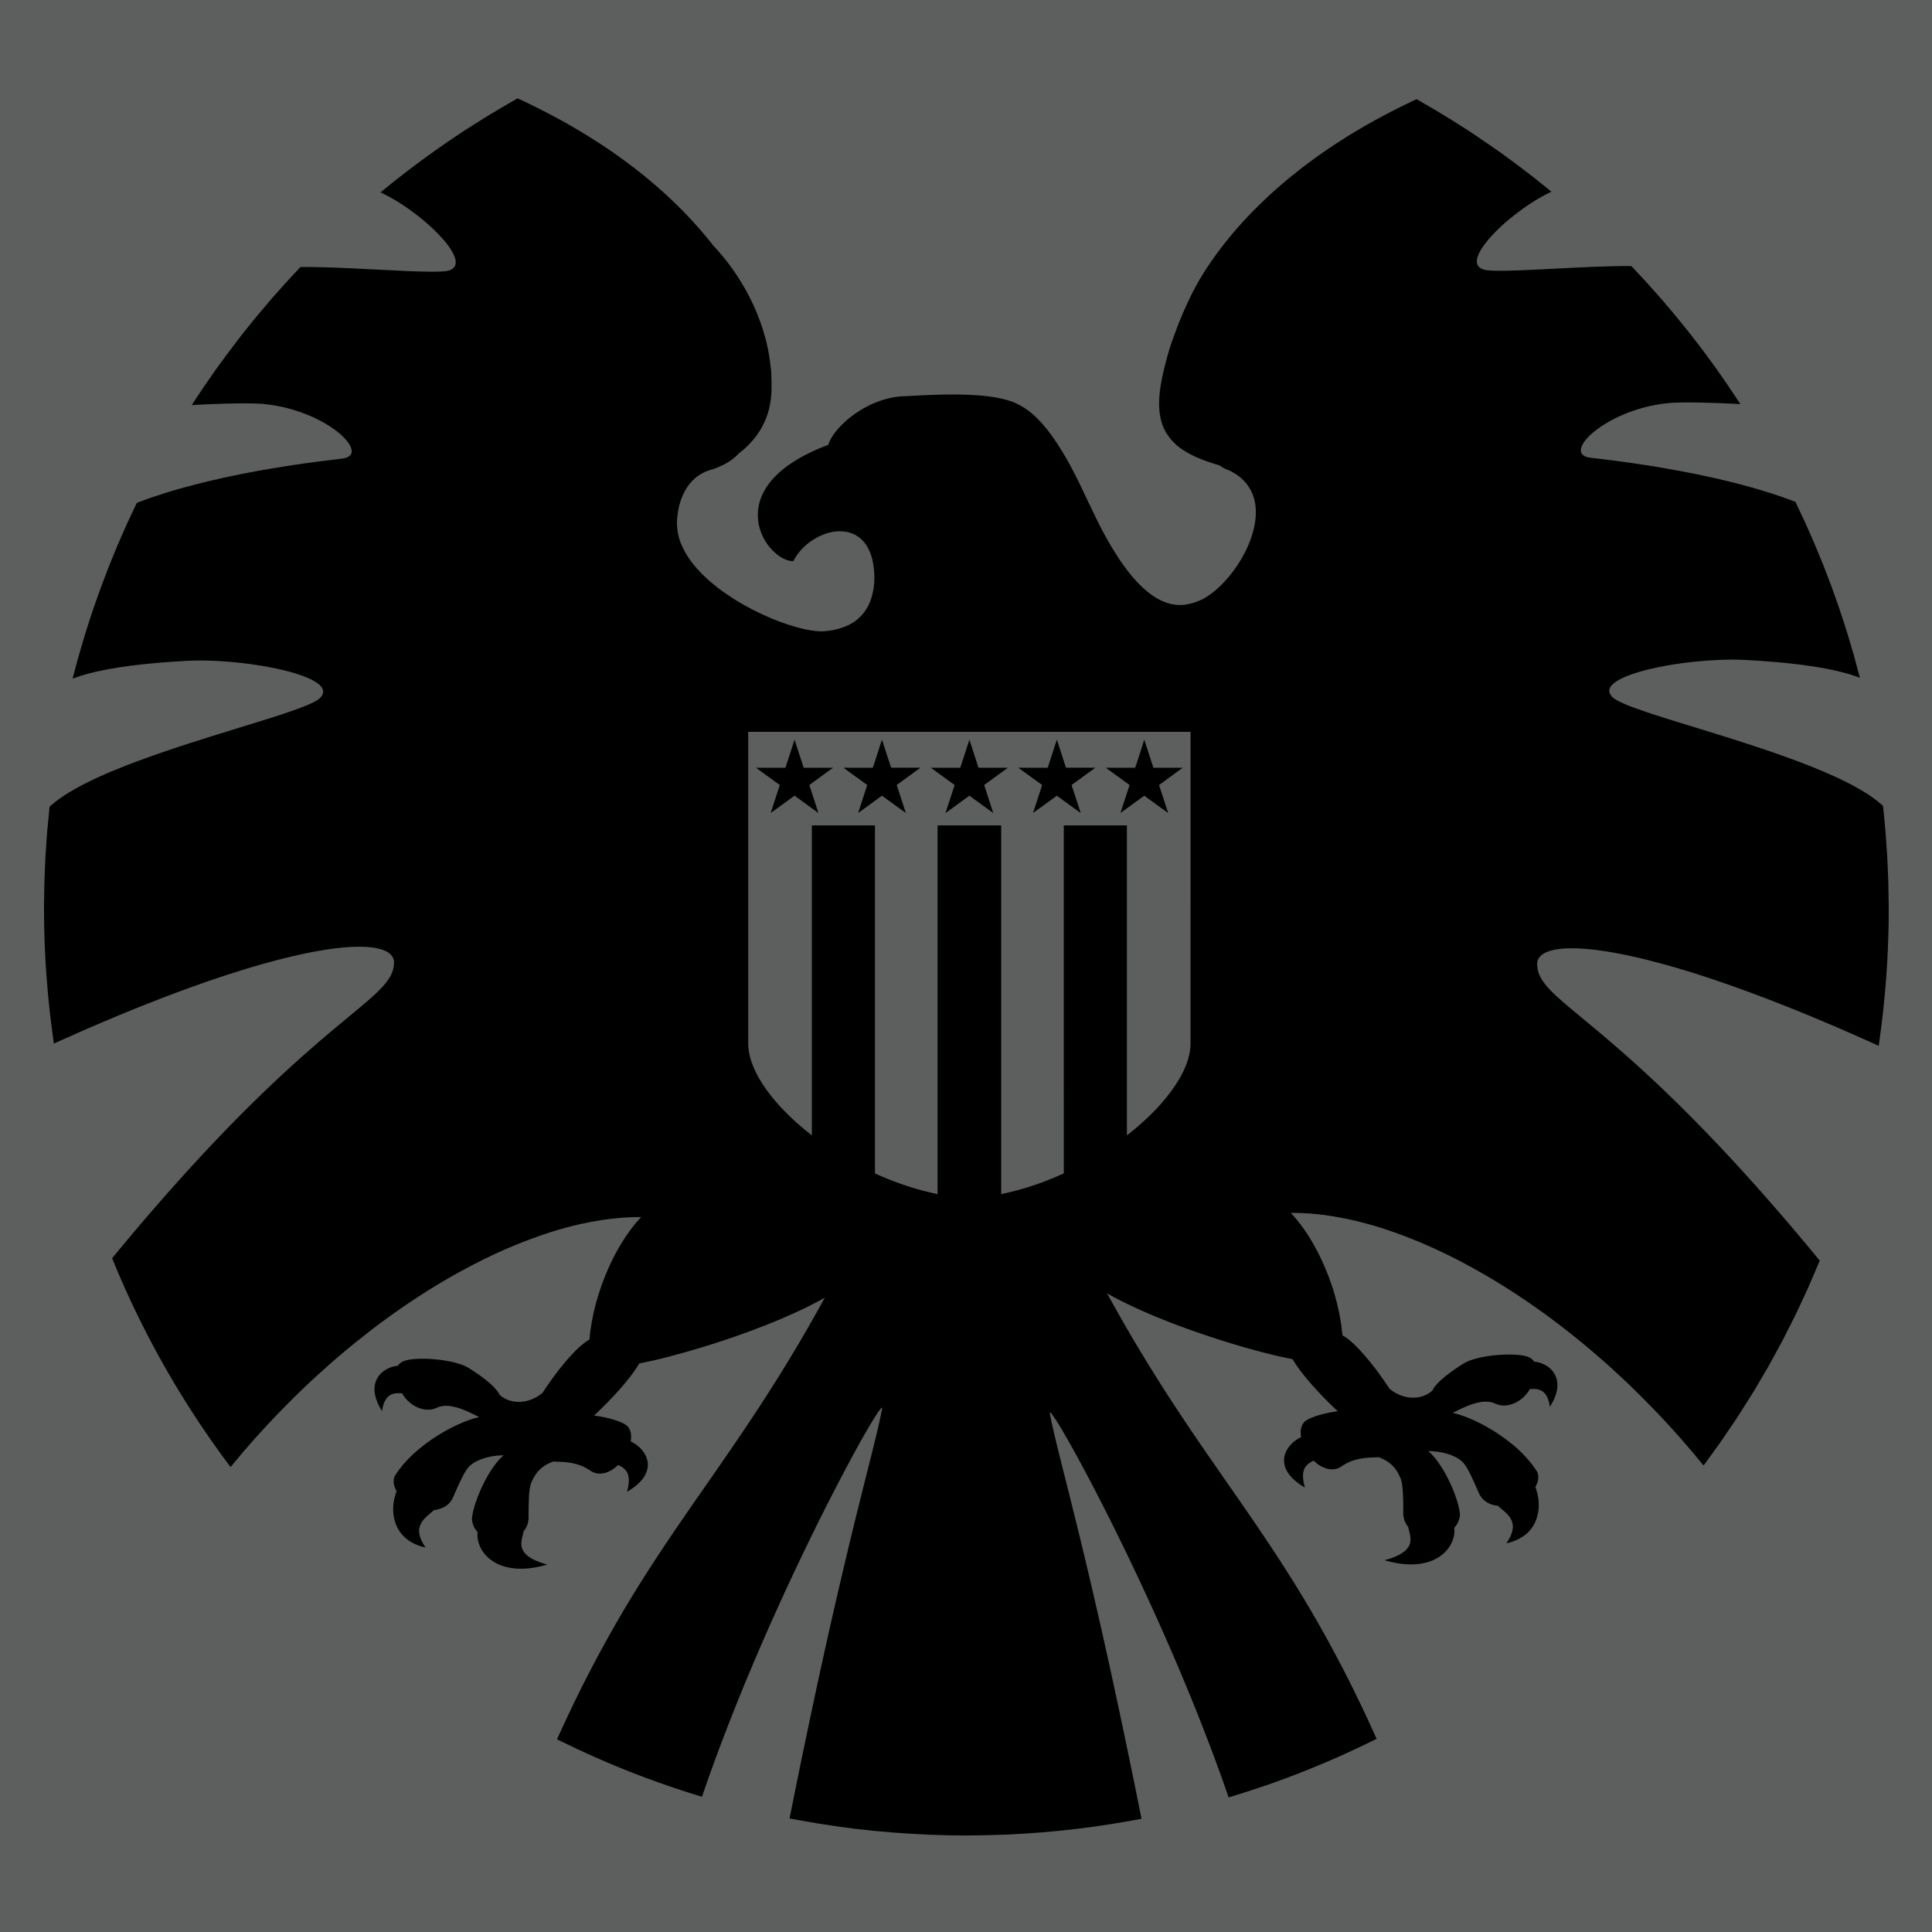
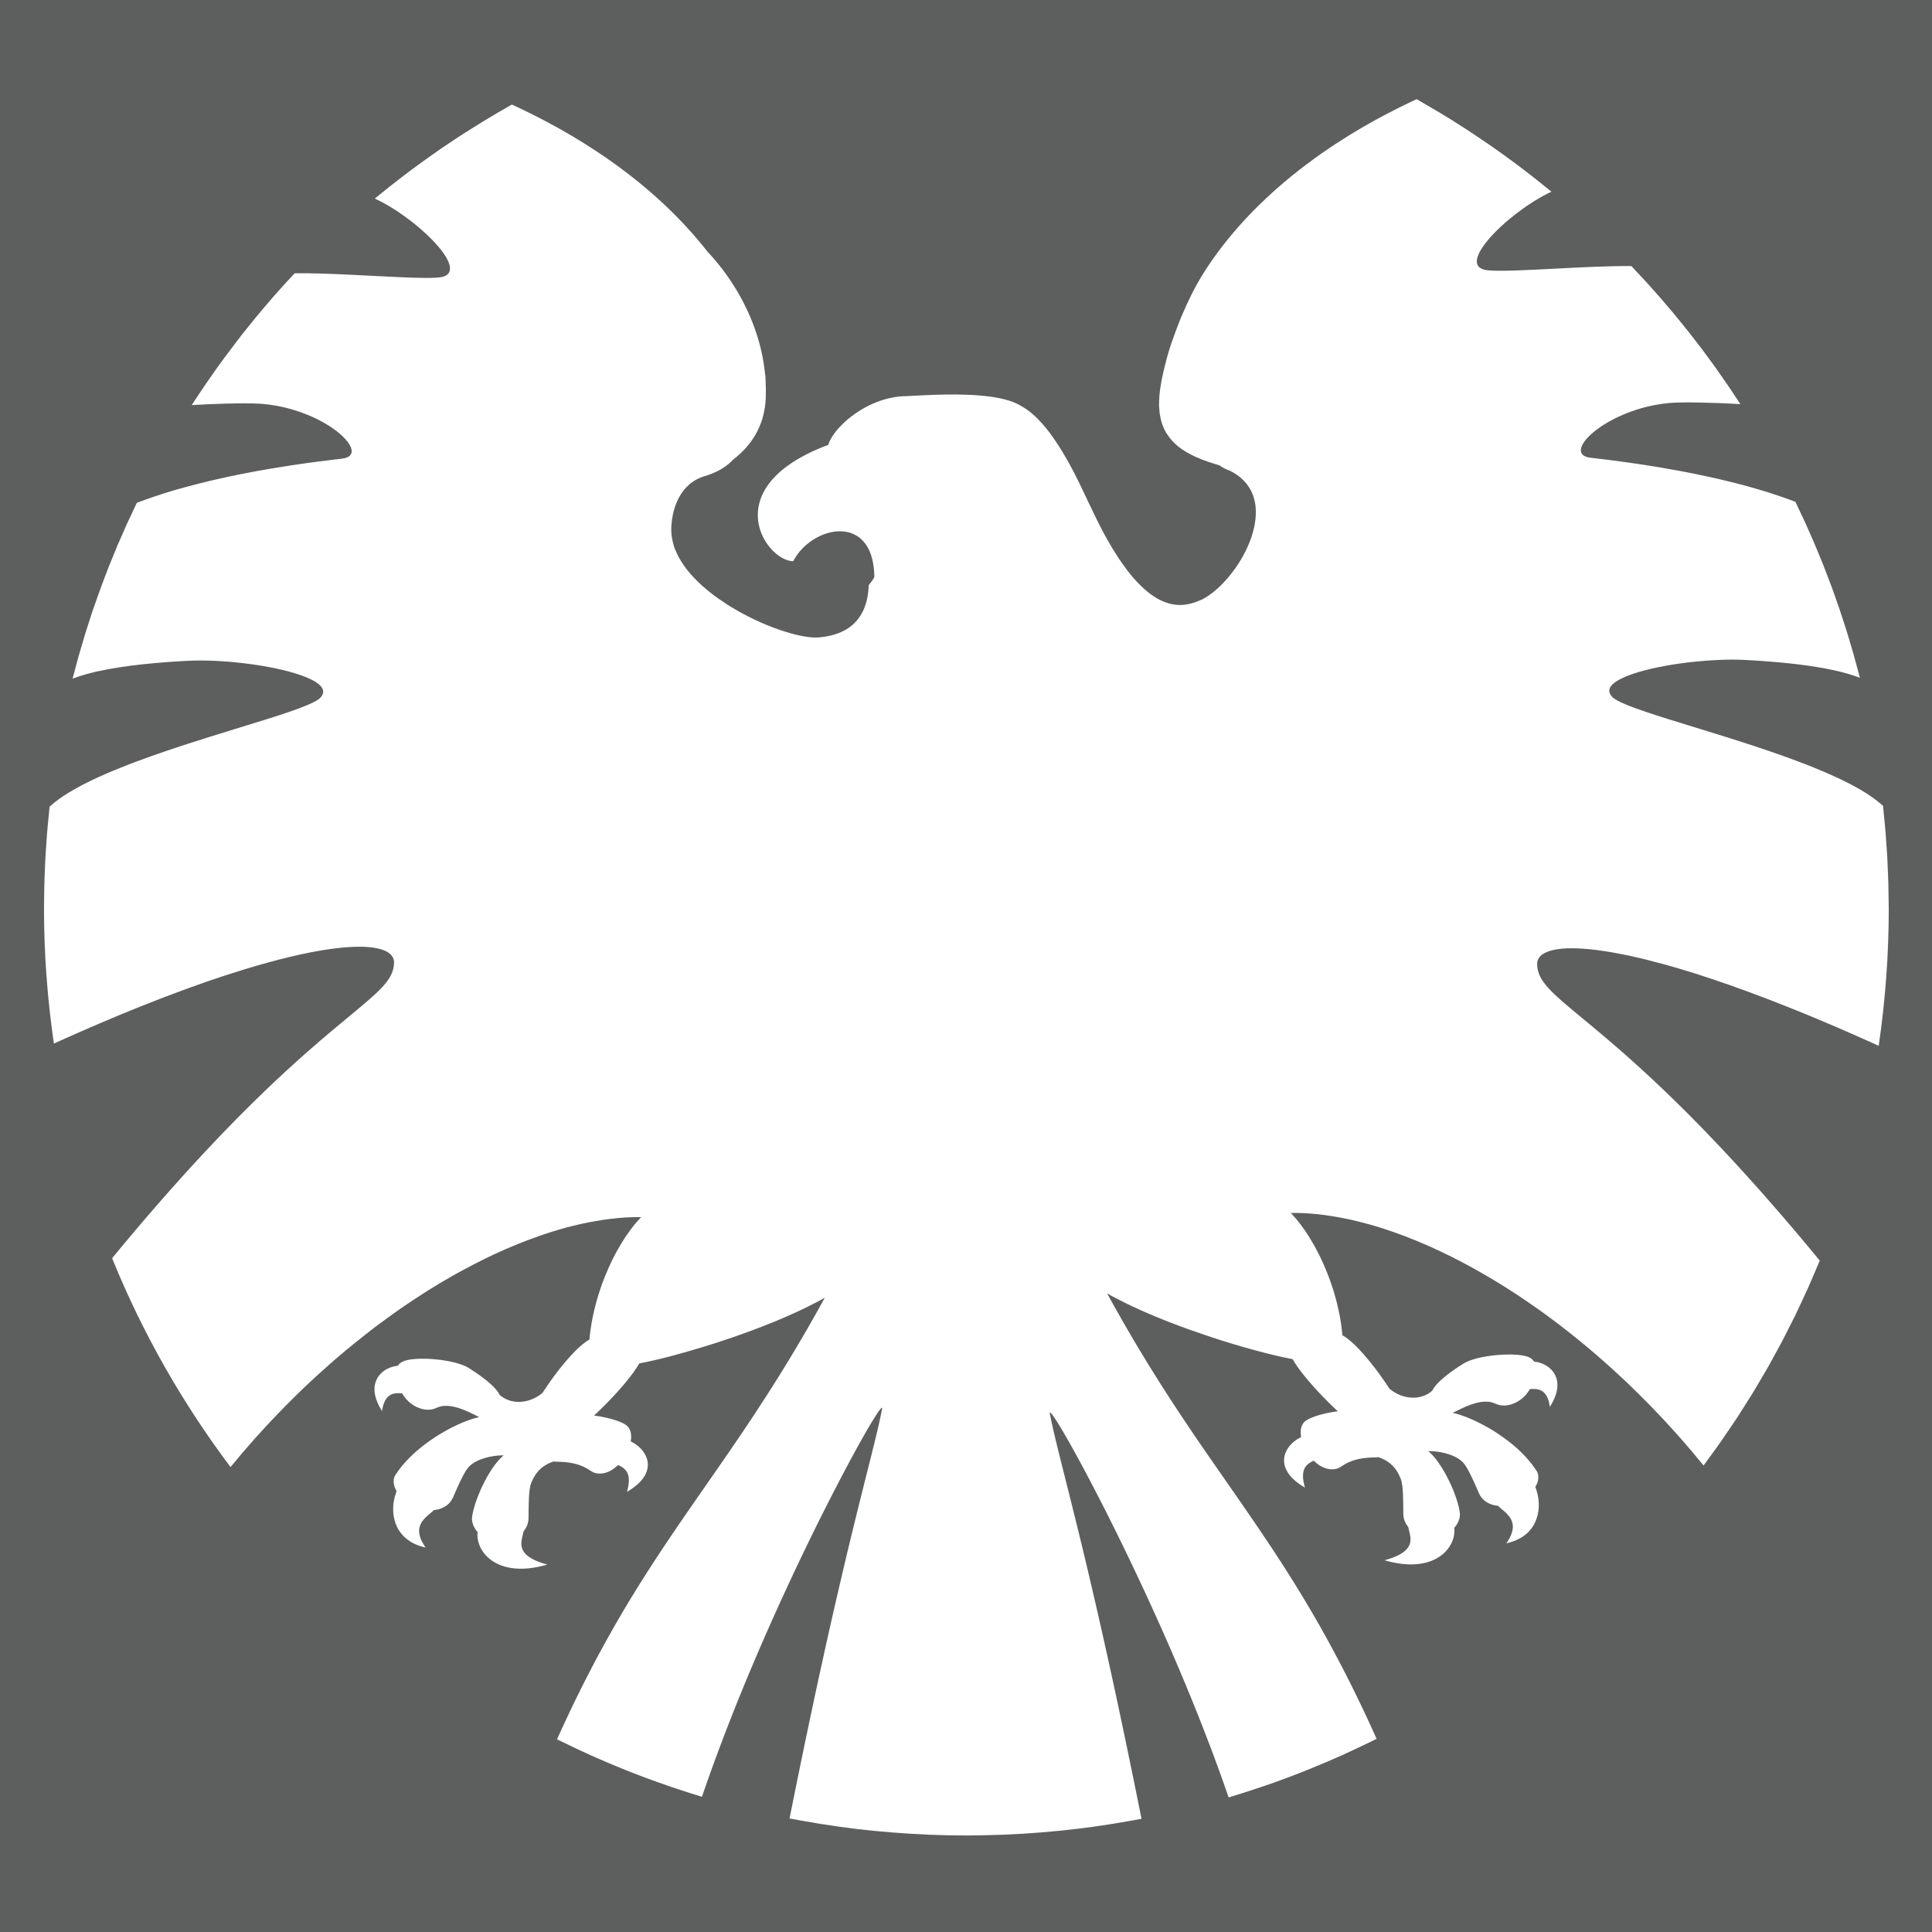
<svg xmlns="http://www.w3.org/2000/svg" version="1.1" id="Layer_1" x="0px" y="0px" width="194.441px" height="194.441px" viewBox="0 0 194.441 194.441" enable-background="new 0 0 194.441 194.441" xml:space="preserve">
-   <rect fill="#5D5E5E" width="194.441" height="194.441" />
-   <rect fill="#5D5E5E" width="194.441" height="194.441" />
-   <rect width="194.441" height="194.441" />
  <g>
-     <path fill="#5D5E5E" d="M0,0v194.441h194.441V0H0z M190.081,92.367c-0.003,0.264-0.003,0.529-0.008,0.792   c-0.003,0.187-0.011,0.372-0.015,0.559c-0.005,0.184-0.01,0.367-0.016,0.552c-0.002,0.077-0.003,0.156-0.006,0.234   c-0.002,0.064-0.002,0.13-0.006,0.193c-0.009,0.254-0.02,0.508-0.031,0.76c-0.004,0.107-0.01,0.214-0.015,0.32   c-0.009,0.213-0.019,0.426-0.028,0.638c-0.005,0.077-0.008,0.156-0.012,0.233c-0.01,0.171-0.021,0.341-0.032,0.51   c-0.005,0.083-0.011,0.163-0.016,0.245c-0.02,0.299-0.037,0.599-0.058,0.899c-0.008,0.097-0.016,0.194-0.022,0.292   c-0.005,0.043-0.008,0.089-0.013,0.133c-0.018,0.247-0.039,0.494-0.061,0.741c-0.007,0.088-0.015,0.176-0.022,0.264   c-0.022,0.26-0.045,0.518-0.07,0.776c-0.007,0.073-0.015,0.145-0.022,0.217c-0.006,0.062-0.014,0.124-0.02,0.185   c-0.019,0.19-0.037,0.383-0.057,0.575c-0.014,0.128-0.026,0.256-0.039,0.382c-0.029,0.261-0.063,0.52-0.094,0.778   c-0.008,0.063-0.016,0.127-0.023,0.191c-0.023,0.199-0.047,0.402-0.071,0.603c-0.025,0.188-0.051,0.378-0.077,0.569   c-0.016,0.119-0.033,0.24-0.051,0.361c-0.008,0.068-0.019,0.139-0.027,0.207c-0.028,0.193-0.053,0.385-0.08,0.576   c-0.006,0.036-0.01,0.072-0.016,0.109c-0.071-0.037-0.143-0.07-0.213-0.105c-0.035-0.016-0.069-0.035-0.105-0.051   c-0.402-0.182-0.793-0.354-1.187-0.53c-0.148-0.065-0.299-0.133-0.446-0.198c-0.282-0.125-0.564-0.251-0.844-0.373   c-0.434-0.189-0.862-0.377-1.287-0.561c-0.504-0.217-0.999-0.426-1.49-0.633c-0.117-0.051-0.236-0.101-0.354-0.15   c-0.172-0.071-0.348-0.148-0.518-0.219c-0.476-0.198-0.939-0.387-1.402-0.576c-0.314-0.127-0.628-0.256-0.937-0.381   c-0.657-0.262-1.3-0.515-1.929-0.758c-0.192-0.074-0.381-0.147-0.569-0.22c-1.278-0.489-2.503-0.939-3.671-1.35   c-0.566-0.199-1.121-0.39-1.664-0.572c-0.422-0.141-0.834-0.277-1.24-0.409c-0.186-0.059-0.376-0.123-0.559-0.181   c-0.703-0.222-1.379-0.425-2.033-0.617c-0.389-0.112-0.773-0.223-1.144-0.325c-0.577-0.159-1.129-0.302-1.667-0.437   c-0.234-0.058-0.471-0.118-0.698-0.173c-0.615-0.145-1.195-0.271-1.753-0.383c-0.367-0.074-0.721-0.141-1.063-0.2   c-1.11-0.195-2.101-0.322-2.963-0.38c-0.796-0.055-1.486-0.055-2.074-0.007c-0.715,0.059-1.271,0.192-1.686,0.384   c-0.583,0.271-0.876,0.661-0.876,1.146c0,0.023,0.001,0.044,0.001,0.065c0.004,0.156,0.019,0.307,0.046,0.454   c0.055,0.303,0.162,0.594,0.32,0.886c0.13,0.239,0.295,0.478,0.497,0.726c0.107,0.132,0.224,0.265,0.353,0.403   c0.334,0.359,0.742,0.742,1.223,1.165c0.46,0.405,0.99,0.848,1.59,1.346c0.23,0.19,0.471,0.39,0.721,0.598   c0.075,0.063,0.149,0.124,0.227,0.188c0.069,0.058,0.14,0.117,0.211,0.176c0.153,0.125,0.309,0.256,0.469,0.389   c0.17,0.141,0.341,0.284,0.519,0.435c0.091,0.075,0.186,0.155,0.279,0.235c0.128,0.108,0.259,0.219,0.391,0.33   c0.134,0.113,0.269,0.23,0.407,0.346c0.274,0.234,0.556,0.479,0.848,0.731c0.242,0.213,0.49,0.429,0.746,0.652   c0.071,0.063,0.144,0.129,0.216,0.192c0.212,0.188,0.427,0.381,0.646,0.578c0.213,0.189,0.43,0.387,0.651,0.588   c0.204,0.187,0.41,0.375,0.622,0.57c0.072,0.065,0.145,0.134,0.22,0.203c0.063,0.059,0.128,0.119,0.192,0.18   c0.142,0.13,0.284,0.264,0.428,0.398c0.278,0.261,0.561,0.527,0.849,0.803c0.151,0.146,0.306,0.295,0.46,0.442   c0.236,0.228,0.477,0.46,0.72,0.7c0.067,0.065,0.132,0.127,0.2,0.193c0.186,0.182,0.375,0.37,0.563,0.558   c0.186,0.183,0.375,0.37,0.563,0.56c0.079,0.079,0.155,0.156,0.234,0.234c0.32,0.322,0.647,0.656,0.979,0.995   c0.057,0.06,0.114,0.118,0.174,0.177c0.098,0.102,0.193,0.201,0.293,0.302c0.108,0.112,0.219,0.228,0.328,0.343   c0.32,0.331,0.645,0.67,0.975,1.019c0.137,0.144,0.275,0.292,0.414,0.438c0.13,0.138,0.258,0.274,0.389,0.415   c0.125,0.132,0.249,0.268,0.375,0.403c0.049,0.052,0.1,0.105,0.147,0.158c0.063,0.068,0.128,0.134,0.19,0.204   c0.075,0.082,0.15,0.164,0.226,0.245c0.058,0.062,0.114,0.124,0.173,0.188c0.016,0.016,0.029,0.033,0.045,0.051   c0.088,0.093,0.174,0.188,0.262,0.283c0.064,0.07,0.127,0.139,0.193,0.211c0.453,0.497,0.918,1.012,1.389,1.539   c0.148,0.166,0.299,0.335,0.449,0.506c0.172,0.193,0.346,0.389,0.521,0.587c0.588,0.666,1.187,1.354,1.799,2.065   c0.149,0.174,0.303,0.355,0.454,0.531c0.16,0.188,0.316,0.367,0.478,0.558c0.224,0.264,0.45,0.532,0.678,0.803   c0.313,0.374,0.632,0.752,0.952,1.136c0.201,0.243,0.404,0.488,0.607,0.733c0.027,0.034,0.057,0.067,0.083,0.1   c0.153,0.185,0.306,0.37,0.461,0.558c-0.024,0.061-0.052,0.118-0.077,0.179c-0.136,0.329-0.281,0.653-0.42,0.981   c-0.084,0.196-0.168,0.395-0.254,0.592c-0.04,0.096-0.082,0.193-0.123,0.289c-0.08,0.182-0.154,0.365-0.234,0.545   c-0.113,0.256-0.232,0.508-0.35,0.762c-0.107,0.238-0.222,0.475-0.332,0.713c-0.09,0.194-0.181,0.39-0.271,0.585   c-0.135,0.282-0.264,0.569-0.399,0.852c-0.17,0.347-0.351,0.686-0.522,1.029c-0.041,0.081-0.082,0.163-0.123,0.243   c-0.1,0.195-0.195,0.39-0.296,0.584c-0.037,0.074-0.075,0.148-0.113,0.223c-0.027,0.054-0.052,0.106-0.079,0.158   c-0.074,0.143-0.145,0.285-0.219,0.427c-0.24,0.454-0.492,0.901-0.739,1.351c-0.21,0.383-0.413,0.768-0.626,1.146   c-0.039,0.068-0.08,0.138-0.119,0.206c-0.033,0.058-0.068,0.112-0.102,0.171c-0.135,0.234-0.275,0.465-0.411,0.697   c-0.091,0.158-0.184,0.314-0.276,0.472c-0.188,0.315-0.367,0.633-0.557,0.945c-0.084,0.136-0.169,0.271-0.254,0.409   c-0.211,0.34-0.428,0.676-0.643,1.016c-0.194,0.307-0.385,0.616-0.582,0.92c-0.082,0.128-0.164,0.256-0.248,0.385   c-0.174,0.264-0.355,0.522-0.533,0.783c-0.041,0.064-0.084,0.129-0.127,0.19c-0.133,0.198-0.266,0.393-0.398,0.588   c-0.045,0.065-0.091,0.134-0.136,0.2c-0.042,0.061-0.081,0.121-0.122,0.182c-0.135,0.191-0.267,0.385-0.4,0.578   c-0.065,0.09-0.133,0.18-0.197,0.271c-0.121,0.169-0.244,0.337-0.365,0.505c-0.055,0.075-0.109,0.152-0.163,0.226   c-0.078,0.106-0.155,0.214-0.233,0.321c-0.103,0.141-0.203,0.282-0.307,0.423c-0.058,0.079-0.113,0.16-0.173,0.237   c-0.058,0.079-0.112,0.158-0.171,0.236c-0.066-0.08-0.134-0.16-0.201-0.241c-0.063-0.079-0.128-0.155-0.191-0.232   c-0.112-0.136-0.226-0.271-0.338-0.407c-0.103-0.123-0.203-0.246-0.305-0.369c-0.275-0.324-0.552-0.645-0.828-0.963   c-0.168-0.197-0.336-0.394-0.508-0.588c-0.103-0.114-0.206-0.232-0.31-0.348c-0.186-0.209-0.374-0.414-0.56-0.619   c-0.059-0.064-0.116-0.129-0.176-0.193c-0.204-0.223-0.409-0.447-0.615-0.669c-0.025-0.026-0.05-0.051-0.075-0.079   c-0.097-0.102-0.194-0.205-0.292-0.308c-0.285-0.304-0.57-0.604-0.858-0.899c-0.702-0.724-1.412-1.428-2.126-2.115   c-0.084-0.08-0.168-0.166-0.252-0.246c-0.202-0.192-0.404-0.377-0.605-0.566c-0.003-0.004-0.007-0.008-0.011-0.011   c-0.335-0.313-0.671-0.625-1.009-0.931c-0.616-0.558-1.234-1.1-1.855-1.63c-0.111-0.093-0.222-0.188-0.334-0.282   c-0.202-0.173-0.405-0.343-0.608-0.51c-0.078-0.064-0.156-0.127-0.233-0.19c-0.194-0.158-0.387-0.318-0.581-0.475   c-0.237-0.193-0.475-0.379-0.713-0.565c-0.146-0.117-0.292-0.229-0.437-0.344c-0.202-0.156-0.403-0.313-0.605-0.467   c-0.074-0.057-0.148-0.112-0.223-0.166c-0.093-0.07-0.187-0.141-0.281-0.211c-0.231-0.173-0.463-0.349-0.695-0.52   c-0.158-0.115-0.315-0.223-0.471-0.337c-0.134-0.098-0.269-0.192-0.405-0.288c-0.293-0.207-0.586-0.414-0.879-0.613   c-0.304-0.21-0.609-0.419-0.913-0.62c-0.05-0.034-0.1-0.067-0.15-0.101c-0.216-0.143-0.432-0.28-0.648-0.419   c-0.122-0.08-0.245-0.159-0.366-0.238c-0.187-0.116-0.372-0.235-0.558-0.352c-0.103-0.065-0.206-0.126-0.31-0.19   c-0.119-0.071-0.238-0.145-0.356-0.217c-0.067-0.042-0.134-0.084-0.202-0.125c-0.258-0.154-0.517-0.307-0.773-0.457   c-0.815-0.476-1.625-0.928-2.432-1.354c-0.36-0.188-0.72-0.375-1.079-0.555c-0.689-0.345-1.374-0.664-2.055-0.971   c-0.147-0.066-0.294-0.135-0.442-0.198c-0.723-0.316-1.441-0.608-2.152-0.882c-0.133-0.049-0.265-0.1-0.396-0.149   c-0.446-0.166-0.889-0.321-1.33-0.47c-0.463-0.156-0.923-0.304-1.378-0.439c-0.229-0.066-0.457-0.128-0.684-0.191   c-0.638-0.176-1.27-0.336-1.891-0.471c-0.129-0.027-0.257-0.052-0.386-0.076c-1.921-0.393-3.756-0.588-5.47-0.565   c0.161,0.164,0.322,0.341,0.482,0.528c0.051,0.061,0.102,0.125,0.153,0.188c0.107,0.129,0.215,0.26,0.321,0.401   c0.273,0.354,0.543,0.739,0.806,1.15c0.073,0.116,0.145,0.238,0.216,0.356c0.125,0.203,0.246,0.41,0.365,0.623   c0.036,0.065,0.073,0.131,0.11,0.196c0.102,0.188,0.203,0.379,0.302,0.573c0.067,0.13,0.134,0.26,0.199,0.394   c0.116,0.239,0.23,0.484,0.34,0.733c0.116,0.262,0.229,0.526,0.336,0.795c0.054,0.134,0.106,0.271,0.157,0.405   c0.049,0.128,0.098,0.259,0.146,0.39c0.047,0.132,0.094,0.263,0.139,0.396c0.022,0.061,0.042,0.123,0.063,0.184   c0.044,0.135,0.09,0.264,0.132,0.398c0.019,0.059,0.038,0.121,0.056,0.182c0.04,0.13,0.076,0.261,0.114,0.391   c0.054,0.193,0.109,0.385,0.159,0.576c0.015,0.059,0.029,0.119,0.044,0.176c0.066,0.268,0.129,0.532,0.186,0.801   c0.042,0.189,0.08,0.379,0.116,0.568c0.038,0.21,0.072,0.42,0.103,0.631c0.003,0.021,0.007,0.041,0.01,0.063   c0.015,0.097,0.032,0.194,0.046,0.291c0.025,0.19,0.044,0.38,0.063,0.57c0.012,0.12,0.029,0.238,0.04,0.358   c0.178,0.094,0.369,0.225,0.569,0.381c0.343,0.268,0.713,0.612,1.095,1.014c0.053,0.057,0.106,0.113,0.16,0.172   c0.107,0.114,0.216,0.236,0.325,0.361c0.334,0.381,0.672,0.791,1.002,1.219c0.046,0.059,0.092,0.115,0.138,0.176   c0.111,0.145,0.22,0.291,0.329,0.438c0.178,0.244,0.353,0.488,0.522,0.732c0.122,0.175,0.241,0.35,0.356,0.523   c0.081,0.121,0.161,0.242,0.237,0.359c0.021,0.02,0.042,0.034,0.063,0.051c1.345,1.086,3.151,1.137,4.247,0.145   c0.032-0.072,0.074-0.145,0.12-0.218c0.095-0.148,0.215-0.3,0.359-0.458c0.121-0.131,0.257-0.264,0.404-0.398   c0.282-0.256,0.604-0.513,0.937-0.76c0.289-0.212,0.582-0.414,0.867-0.602c0.14-0.091,0.278-0.179,0.41-0.262   c0.729-0.475,2.115-0.773,3.456-0.889c0.968-0.082,1.908-0.067,2.563,0.051c0.266,0.047,0.489,0.11,0.642,0.191   c0.14,0.055,0.338,0.191,0.49,0.421c0.359,0.032,0.724,0.14,1.059,0.312c0.198,0.102,0.383,0.227,0.549,0.379   c0.28,0.249,0.503,0.566,0.627,0.951c0.061,0.185,0.1,0.383,0.11,0.598c0.003,0.053-0.001,0.109-0.001,0.166   c-0.008,0.51-0.168,1.101-0.535,1.766c-0.069,0.126-0.137,0.252-0.222,0.384c-0.001,0-0.001,0.001-0.001,0.003   c0-0.002,0-0.003,0-0.003c-0.02-0.14-0.043-0.264-0.07-0.382c-0.33-1.465-1.227-1.457-1.947-1.406   c-0.041,0.064-0.082,0.135-0.128,0.209c-0.356,0.543-0.854,0.954-1.392,1.197c-0.656,0.297-1.368,0.342-1.948,0.057   c-0.049-0.023-0.099-0.039-0.15-0.059c-0.541-0.209-1.167-0.166-1.796-0.002c-0.382,0.1-0.763,0.243-1.126,0.4   c-0.135,0.057-0.267,0.119-0.395,0.18c-0.294,0.139-0.568,0.278-0.812,0.401c-0.004,0.003-0.009,0.007-0.014,0.008   c0.231,0.048,0.491,0.122,0.768,0.21c0.191,0.061,0.39,0.132,0.599,0.213c0.233,0.092,0.475,0.194,0.724,0.306   c0.208,0.097,0.422,0.198,0.638,0.308c0.558,0.284,1.134,0.613,1.709,0.985c0.24,0.158,0.478,0.321,0.713,0.492   c0.26,0.187,0.516,0.384,0.766,0.587c0.081,0.064,0.16,0.131,0.239,0.196c0.172,0.146,0.343,0.294,0.508,0.447   c0.105,0.1,0.206,0.202,0.307,0.304c0.122,0.121,0.241,0.242,0.356,0.367c0.054,0.06,0.107,0.117,0.16,0.178   c0.123,0.138,0.241,0.278,0.355,0.42c0.155,0.193,0.3,0.389,0.436,0.589c0.063,0.091,0.127,0.179,0.187,0.272   c0.009,0.017,0.021,0.031,0.031,0.047c0.058,0.11,0.106,0.279,0.116,0.487c0.001,0.01,0.001,0.019,0.001,0.025   c0.004,0.157-0.013,0.331-0.07,0.52c-0.039,0.13-0.098,0.263-0.176,0.401c-0.018,0.033-0.032,0.065-0.053,0.1   c0.032,0.082,0.061,0.168,0.089,0.255c0.045,0.134,0.084,0.269,0.118,0.409c0.03,0.127,0.056,0.257,0.077,0.39   c0.011,0.065,0.021,0.13,0.029,0.195c0.006,0.054,0.008,0.108,0.014,0.163c0.006,0.075,0.014,0.15,0.017,0.227   c0.002,0.064,0,0.131,0,0.195c0,0.068,0.002,0.137,0,0.205c-0.009,0.191-0.035,0.381-0.07,0.572   c-0.01,0.062-0.022,0.124-0.036,0.186c-0.061,0.268-0.151,0.529-0.271,0.783c-0.063,0.133-0.135,0.264-0.216,0.391   c-0.176,0.276-0.392,0.533-0.659,0.762c-0.074,0.065-0.159,0.123-0.241,0.184c-0.114,0.082-0.234,0.16-0.363,0.232   c-0.395,0.224-0.855,0.408-1.402,0.527c0.141-0.2,0.247-0.385,0.338-0.561c0.033-0.064,0.066-0.125,0.093-0.185   c0.03-0.067,0.052-0.132,0.075-0.195c0.109-0.299,0.156-0.567,0.146-0.804c-0.007-0.133-0.032-0.254-0.066-0.37   c-0.039-0.133-0.091-0.259-0.158-0.376c-0.041-0.068-0.084-0.135-0.132-0.199c-0.049-0.064-0.101-0.127-0.154-0.188   c-0.06-0.063-0.12-0.128-0.182-0.187c-0.282-0.271-0.591-0.495-0.805-0.712c-0.348-0.028-0.673-0.121-0.961-0.265   c-0.098-0.05-0.191-0.107-0.28-0.17c-0.288-0.204-0.521-0.473-0.664-0.802c0,0,0-0.002,0-0.003c-0.059-0.135-0.116-0.264-0.17-0.39   c-0.03-0.066-0.058-0.132-0.086-0.195c-0.028-0.063-0.055-0.123-0.082-0.184c-0.062-0.141-0.122-0.273-0.179-0.398   c-0.032-0.072-0.063-0.141-0.095-0.206c-0.06-0.133-0.119-0.259-0.176-0.374c-0.149-0.31-0.279-0.561-0.399-0.767   c-0.141-0.243-0.265-0.425-0.384-0.56c-0.032-0.037-0.063-0.073-0.096-0.104c-0.033-0.034-0.077-0.064-0.114-0.096   c-0.092-0.08-0.19-0.156-0.3-0.225c-0.742-0.48-1.846-0.732-2.78-0.76c-0.082-0.001-0.167-0.008-0.246-0.006   c0.067,0.057,0.134,0.121,0.201,0.185c0.285,0.274,0.567,0.615,0.839,1.003c0.127,0.18,0.25,0.368,0.371,0.563   c0.151,0.246,0.297,0.502,0.437,0.766c0.097,0.18,0.188,0.363,0.276,0.547c0.071,0.15,0.141,0.301,0.207,0.45   c0.026,0.06,0.05,0.116,0.075,0.175c0.028,0.066,0.057,0.135,0.085,0.199c0.054,0.133,0.104,0.264,0.153,0.393   c0.1,0.265,0.187,0.521,0.262,0.77c0.018,0.063,0.039,0.126,0.056,0.186c0.078,0.279,0.139,0.541,0.179,0.779   c0.019,0.115,0.034,0.227,0.044,0.329c0,0.143-0.02,0.281-0.051,0.417c-0.034,0.146-0.088,0.283-0.153,0.418   c-0.03,0.061-0.061,0.121-0.095,0.179c-0.079,0.126-0.167,0.249-0.271,0.36c0.023,0.202,0.021,0.412-0.007,0.625   c-0.007,0.063-0.018,0.127-0.03,0.188c-0.014,0.065-0.029,0.132-0.047,0.198c-0.015,0.058-0.032,0.115-0.051,0.173   c-0.025,0.071-0.053,0.144-0.083,0.216c-0.085,0.199-0.194,0.396-0.326,0.586c-0.044,0.063-0.091,0.125-0.141,0.188   c-0.233,0.289-0.523,0.553-0.874,0.779c-0.986,0.633-2.447,0.949-4.413,0.571c-0.275-0.053-0.559-0.12-0.854-0.2   c-0.066-0.018-0.13-0.035-0.198-0.055c0.38-0.101,0.704-0.211,0.984-0.322c0.598-0.24,0.991-0.506,1.24-0.778   c0.063-0.071,0.118-0.143,0.165-0.214c0.109-0.168,0.172-0.339,0.203-0.509c0.015-0.075,0.022-0.151,0.024-0.225   s0-0.145-0.005-0.216c-0.005-0.072-0.015-0.145-0.026-0.216c-0.021-0.126-0.05-0.249-0.079-0.366   c-0.018-0.067-0.034-0.133-0.05-0.195c-0.028-0.108-0.053-0.213-0.07-0.31c-0.006-0.008-0.009-0.015-0.016-0.021   c-0.057-0.07-0.108-0.145-0.156-0.221c-0.046-0.07-0.083-0.145-0.121-0.221c-0.059-0.123-0.106-0.249-0.139-0.38   c-0.017-0.07-0.029-0.14-0.039-0.212c-0.011-0.078-0.023-0.157-0.023-0.239c0-0.159,0-0.312-0.001-0.458   c0-0.23-0.002-0.447-0.006-0.647c-0.002-0.123-0.004-0.239-0.007-0.353c-0.005-0.213-0.012-0.408-0.021-0.586   c-0.007-0.151-0.016-0.291-0.026-0.418c-0.011-0.146-0.025-0.275-0.041-0.395c-0.016-0.135-0.037-0.253-0.059-0.359   c-0.02-0.084-0.039-0.16-0.061-0.23c-0.016-0.047-0.031-0.094-0.048-0.135c-0.033-0.085-0.071-0.162-0.107-0.242   c-0.126-0.283-0.279-0.539-0.455-0.766c-0.186-0.235-0.399-0.441-0.642-0.62c-0.302-0.218-0.645-0.394-1.044-0.524   c-0.378,0.076-1.582-0.063-2.841,0.459c-0.296,0.123-0.594,0.282-0.886,0.488c-0.762,0.534-1.882,0.276-2.722-0.547   c-0.017-0.016-0.035-0.029-0.051-0.045c-0.03,0.014-0.061,0.029-0.091,0.044c-0.577,0.281-1.114,0.704-0.958,1.897   c0.008,0.064,0.017,0.129,0.03,0.197c0.02,0.107,0.045,0.223,0.077,0.344c0.018,0.074,0.036,0.147,0.059,0.227   c-0.125-0.073-0.242-0.146-0.355-0.221c-0.063-0.043-0.127-0.082-0.186-0.125c-0.109-0.076-0.212-0.152-0.307-0.229   c-0.079-0.064-0.153-0.129-0.224-0.19c-0.723-0.649-1.02-1.317-1.029-1.937c-0.002-0.131,0.008-0.263,0.031-0.391   c0.012-0.063,0.025-0.125,0.042-0.187c0.019-0.065,0.041-0.134,0.066-0.198c0.077-0.201,0.183-0.395,0.313-0.572   c0.156-0.217,0.347-0.412,0.559-0.585c0.191-0.156,0.399-0.291,0.618-0.401c0.029-0.016,0.058-0.03,0.086-0.043h0.002   c-0.009-0.045-0.011-0.084-0.017-0.126c-0.042-0.31-0.031-0.573,0.02-0.788c0.018-0.072,0.04-0.137,0.064-0.197   c0.024-0.063,0.052-0.119,0.081-0.172c0.105-0.188,0.233-0.312,0.337-0.372c0.105-0.079,0.258-0.161,0.436-0.243   c0.149-0.066,0.317-0.131,0.504-0.196c0.48-0.163,1.07-0.315,1.694-0.423c0.189-0.031,0.378-0.062,0.571-0.086   c-0.09-0.082-0.181-0.166-0.273-0.254c-0.073-0.068-0.147-0.141-0.222-0.212c-0.117-0.112-0.235-0.228-0.355-0.347   c-0.433-0.427-0.882-0.891-1.318-1.365c-0.296-0.324-0.586-0.652-0.862-0.98c-0.18-0.215-0.352-0.426-0.516-0.637   c-0.104-0.131-0.204-0.262-0.299-0.391c-0.082-0.111-0.159-0.219-0.234-0.326c-0.176-0.252-0.335-0.496-0.468-0.729   c-0.309-0.059-0.645-0.127-0.999-0.205c-0.299-0.066-0.613-0.138-0.942-0.216c-0.533-0.13-1.101-0.273-1.697-0.435   c-0.111-0.029-0.221-0.058-0.333-0.09c-1.3-0.355-2.722-0.783-4.185-1.263c-0.646-0.214-1.299-0.436-1.955-0.668   c-0.407-0.146-0.815-0.294-1.222-0.444c-0.356-0.134-0.711-0.268-1.066-0.406c-0.336-0.132-0.669-0.264-1-0.398   c-0.615-0.25-1.219-0.507-1.808-0.77c-0.391-0.174-0.774-0.35-1.148-0.527c-0.074-0.049-0.15-0.088-0.232-0.113   c-0.319-0.154-0.632-0.308-0.935-0.466c-0.396-0.203-0.779-0.409-1.146-0.616c0.111,0.203,0.22,0.396,0.331,0.596   c0.105,0.191,0.211,0.383,0.316,0.57c0.273,0.49,0.545,0.973,0.815,1.445c0.053,0.092,0.105,0.186,0.157,0.277   c0.072,0.123,0.143,0.25,0.214,0.373c0.233,0.404,0.465,0.798,0.695,1.189c0.071,0.121,0.141,0.243,0.212,0.361   c0.092,0.154,0.184,0.307,0.275,0.461c0.103,0.173,0.206,0.344,0.309,0.516c0.251,0.418,0.501,0.829,0.75,1.233   c0.102,0.167,0.206,0.333,0.307,0.499c0.206,0.33,0.411,0.659,0.616,0.983c0.127,0.202,0.255,0.408,0.382,0.607   c0.12,0.19,0.239,0.374,0.358,0.562c0.121,0.188,0.241,0.373,0.361,0.559c0.047,0.072,0.095,0.148,0.142,0.221   c0.04,0.063,0.081,0.126,0.12,0.188c0.044,0.065,0.086,0.131,0.13,0.197c0.068,0.104,0.135,0.207,0.204,0.311   c0.266,0.408,0.532,0.812,0.796,1.208c0.101,0.151,0.201,0.304,0.303,0.454c0.03,0.043,0.058,0.088,0.087,0.129   c0.09,0.137,0.183,0.275,0.273,0.41c0.048,0.069,0.094,0.139,0.141,0.209c0.128,0.189,0.256,0.378,0.383,0.566   c0.157,0.23,0.313,0.461,0.47,0.688c0.014,0.021,0.027,0.042,0.041,0.061c0.046,0.066,0.091,0.135,0.137,0.2   c0.201,0.294,0.403,0.589,0.604,0.882c0.07,0.1,0.14,0.201,0.209,0.302c0.584,0.845,1.164,1.679,1.74,2.506   c0.046,0.065,0.091,0.133,0.138,0.198c0.082,0.117,0.164,0.235,0.246,0.352c0.107,0.156,0.215,0.311,0.322,0.467   c0.02,0.027,0.04,0.057,0.059,0.084c0.183,0.263,0.367,0.527,0.55,0.79c0.002,0.005,0.004,0.008,0.007,0.01   c0.033,0.05,0.065,0.096,0.099,0.144c0.088,0.126,0.175,0.254,0.263,0.379c0.072,0.104,0.143,0.207,0.214,0.311   c0.042,0.061,0.085,0.123,0.127,0.184c0.096,0.139,0.191,0.277,0.286,0.416c0.006,0.01,0.011,0.015,0.017,0.024   c0.167,0.241,0.334,0.486,0.501,0.731c0.044,0.062,0.086,0.125,0.13,0.189c0.044,0.063,0.088,0.131,0.132,0.193   c0.084,0.124,0.168,0.248,0.252,0.373c0.091,0.135,0.184,0.27,0.274,0.404c0.085,0.125,0.17,0.253,0.256,0.379   c0.051,0.076,0.102,0.154,0.153,0.23c0.124,0.186,0.248,0.369,0.371,0.555c0.046,0.07,0.094,0.139,0.141,0.209   c0.124,0.188,0.248,0.379,0.373,0.568c0.133,0.202,0.267,0.403,0.4,0.608c0.035,0.053,0.07,0.106,0.105,0.161   c0.097,0.15,0.194,0.304,0.292,0.455c0.069,0.105,0.138,0.213,0.208,0.32c0.051,0.082,0.104,0.162,0.155,0.244   c0.111,0.172,0.221,0.348,0.332,0.522c0.046,0.073,0.091,0.146,0.137,0.218c0.037,0.061,0.075,0.119,0.112,0.18   c0.119,0.188,0.238,0.376,0.357,0.568c0.057,0.092,0.114,0.188,0.172,0.28c0.224,0.363,0.448,0.729,0.673,1.101   c0.231,0.383,0.463,0.771,0.695,1.166c0.176,0.3,0.352,0.605,0.528,0.909c0.126,0.221,0.251,0.435,0.379,0.656   c0.104,0.183,0.208,0.374,0.313,0.562c0.071,0.125,0.142,0.252,0.213,0.379c0.043,0.076,0.085,0.151,0.128,0.229   c0.059,0.104,0.116,0.206,0.174,0.311c0.038,0.068,0.076,0.141,0.114,0.209c0.069,0.127,0.139,0.257,0.208,0.386   c0.247,0.454,0.494,0.914,0.742,1.384c0.061,0.115,0.122,0.232,0.182,0.349c0.096,0.181,0.191,0.358,0.285,0.542   c0.071,0.138,0.143,0.277,0.213,0.416c0.076,0.146,0.15,0.295,0.226,0.443c0.032,0.064,0.065,0.13,0.098,0.195   c0.065,0.126,0.13,0.254,0.196,0.385c0.065,0.13,0.13,0.256,0.195,0.387c0.095,0.19,0.189,0.389,0.285,0.582   c0.218,0.445,0.438,0.893,0.658,1.354c0.061,0.127,0.123,0.261,0.185,0.391c0.153,0.324,0.306,0.645,0.46,0.975   c0.114,0.245,0.23,0.501,0.345,0.752c0.123,0.269,0.246,0.537,0.369,0.811c0.009,0.019,0.018,0.037,0.026,0.057   c0.059,0.131,0.118,0.256,0.177,0.389c-0.074,0.037-0.15,0.07-0.223,0.107c-0.246,0.123-0.493,0.241-0.74,0.361   c-0.696,0.336-1.397,0.668-2.104,0.989c-0.161,0.075-0.321,0.149-0.483,0.222c-1.002,0.451-2.015,0.877-3.036,1.293   c-0.364,0.146-0.729,0.295-1.096,0.438c-0.165,0.064-0.33,0.127-0.494,0.19c-0.344,0.131-0.687,0.267-1.033,0.395   c-0.147,0.056-0.297,0.105-0.445,0.16c-0.172,0.063-0.347,0.123-0.52,0.187c-0.216,0.076-0.431,0.157-0.646,0.232   c-0.272,0.096-0.545,0.186-0.819,0.279c-0.602,0.203-1.206,0.402-1.812,0.594c-0.481,0.152-0.961,0.305-1.445,0.447   c-0.044-0.129-0.09-0.258-0.134-0.388c-0.069-0.199-0.139-0.401-0.21-0.601c-0.057-0.164-0.115-0.328-0.172-0.49   c-0.049-0.139-0.098-0.277-0.147-0.416c-0.033-0.09-0.065-0.178-0.097-0.27c-0.014-0.039-0.029-0.079-0.043-0.117   c-0.031-0.086-0.061-0.173-0.093-0.258c-0.04-0.111-0.079-0.221-0.12-0.332c-0.039-0.109-0.08-0.217-0.119-0.327   c-0.125-0.341-0.251-0.683-0.379-1.024c-0.025-0.068-0.051-0.137-0.077-0.206c-0.049-0.13-0.098-0.261-0.146-0.39   c-0.059-0.155-0.117-0.311-0.176-0.463c-0.241-0.637-0.487-1.273-0.736-1.907c-0.145-0.371-0.291-0.741-0.438-1.11   c-0.089-0.225-0.179-0.448-0.269-0.67c-0.108-0.271-0.218-0.542-0.327-0.811c-0.09-0.221-0.179-0.439-0.27-0.66   c-0.025-0.063-0.051-0.125-0.078-0.187c-0.057-0.143-0.116-0.284-0.174-0.425c-0.076-0.183-0.151-0.363-0.226-0.543   c-0.028-0.066-0.056-0.133-0.083-0.199c-0.039-0.094-0.077-0.186-0.115-0.277c-0.028-0.065-0.056-0.13-0.083-0.195   c-0.04-0.098-0.081-0.195-0.122-0.293c-0.031-0.07-0.06-0.144-0.09-0.215c-0.109-0.258-0.218-0.514-0.328-0.769   c-0.054-0.126-0.107-0.251-0.161-0.378c-0.076-0.176-0.152-0.352-0.227-0.527c-0.064-0.148-0.127-0.295-0.191-0.44   c-0.057-0.132-0.114-0.263-0.171-0.394c-0.025-0.059-0.05-0.116-0.076-0.172c-0.088-0.205-0.177-0.406-0.267-0.609   c-0.023-0.053-0.046-0.105-0.07-0.158c-0.097-0.221-0.194-0.439-0.291-0.656c-0.133-0.303-0.268-0.602-0.401-0.9   c-0.032-0.073-0.065-0.146-0.098-0.219c-0.093-0.207-0.186-0.41-0.28-0.617c-0.171-0.378-0.342-0.757-0.514-1.129   c-0.091-0.199-0.182-0.396-0.272-0.592c-0.063-0.136-0.124-0.269-0.187-0.402c-0.027-0.058-0.052-0.113-0.078-0.17   c-0.153-0.327-0.304-0.651-0.456-0.975c-0.051-0.108-0.102-0.219-0.153-0.326c-0.038-0.08-0.074-0.156-0.111-0.234   c-0.185-0.394-0.37-0.779-0.552-1.164c-0.094-0.195-0.188-0.391-0.282-0.586c-0.125-0.26-0.25-0.52-0.375-0.777   c-0.095-0.192-0.189-0.387-0.281-0.578c-0.045-0.092-0.089-0.184-0.135-0.275c-0.081-0.167-0.163-0.332-0.243-0.496   c-0.094-0.191-0.187-0.381-0.28-0.566c-0.098-0.201-0.198-0.4-0.295-0.596c-0.096-0.193-0.191-0.385-0.286-0.573   c-0.101-0.198-0.199-0.394-0.296-0.588c-0.09-0.179-0.179-0.354-0.267-0.527c-0.005-0.009-0.008-0.017-0.011-0.022   c-0.309-0.607-0.61-1.195-0.901-1.757c-0.071-0.138-0.144-0.274-0.214-0.41c-0.107-0.206-0.213-0.409-0.318-0.607   c-0.031-0.06-0.062-0.118-0.093-0.176c-0.046-0.087-0.092-0.175-0.137-0.261c-0.092-0.171-0.182-0.342-0.271-0.508   c-0.036-0.066-0.07-0.131-0.105-0.196c-0.095-0.176-0.188-0.349-0.278-0.519c-0.09-0.164-0.176-0.324-0.262-0.483   c-0.135-0.248-0.266-0.485-0.393-0.716c-0.077-0.137-0.151-0.271-0.225-0.404c-0.091-0.164-0.182-0.324-0.268-0.479   c-0.051-0.09-0.102-0.177-0.151-0.265c-0.044-0.079-0.09-0.157-0.133-0.233c-0.117-0.203-0.229-0.395-0.334-0.574   c-0.082-0.141-0.162-0.274-0.236-0.4c-0.13-0.216-0.249-0.41-0.358-0.585c-0.091-0.143-0.175-0.275-0.251-0.387   c-0.103-0.157-0.19-0.28-0.263-0.376c-0.188-0.246-0.276-0.293-0.242-0.11c0.007,0.036,0.015,0.073,0.021,0.11   c0.023,0.12,0.047,0.242,0.072,0.369c0.026,0.128,0.054,0.259,0.083,0.394c0.04,0.185,0.081,0.374,0.126,0.571   c0.03,0.135,0.063,0.272,0.094,0.414c0.044,0.184,0.088,0.377,0.136,0.574c0.033,0.143,0.068,0.286,0.104,0.438   c0.042,0.172,0.085,0.349,0.13,0.53c0.038,0.157,0.077,0.317,0.118,0.483c0.023,0.091,0.047,0.184,0.07,0.277   c0.017,0.066,0.033,0.133,0.05,0.201c0.018,0.07,0.035,0.141,0.053,0.211c0.031,0.129,0.065,0.261,0.098,0.395   c0.015,0.059,0.03,0.121,0.045,0.182c0.016,0.063,0.031,0.123,0.047,0.185c0.017,0.065,0.033,0.132,0.05,0.197   c0.016,0.063,0.032,0.128,0.047,0.19c0.085,0.333,0.173,0.682,0.263,1.041c0.042,0.17,0.085,0.341,0.129,0.514   c0.033,0.133,0.066,0.266,0.1,0.4c0.013,0.05,0.025,0.096,0.037,0.146c0.066,0.262,0.134,0.533,0.202,0.809   c0.033,0.127,0.064,0.256,0.097,0.386c0.032,0.13,0.064,0.258,0.097,0.39c0.018,0.072,0.036,0.146,0.054,0.221   c0.03,0.121,0.061,0.242,0.091,0.367c0.048,0.192,0.097,0.389,0.146,0.587c0.014,0.058,0.028,0.114,0.042,0.173   c0.032,0.131,0.064,0.259,0.097,0.391c0.048,0.195,0.097,0.393,0.146,0.594c0.053,0.217,0.107,0.439,0.163,0.666   c0.04,0.163,0.08,0.328,0.121,0.496c0.015,0.061,0.03,0.125,0.045,0.186c0.046,0.191,0.094,0.387,0.141,0.584   c0.061,0.254,0.123,0.512,0.186,0.773c0.031,0.129,0.063,0.259,0.094,0.393c0.096,0.406,0.195,0.819,0.295,1.246   c0.023,0.094,0.046,0.191,0.068,0.287c0.045,0.195,0.092,0.392,0.138,0.59c0.076,0.321,0.151,0.646,0.228,0.979   c0.032,0.135,0.064,0.273,0.096,0.41c0.009,0.041,0.018,0.081,0.028,0.121c0.017,0.072,0.034,0.146,0.051,0.219   c0.017,0.072,0.033,0.146,0.05,0.221c0.029,0.125,0.058,0.253,0.087,0.379c0.046,0.195,0.091,0.391,0.137,0.592   c0.014,0.063,0.029,0.127,0.044,0.191c0.044,0.195,0.089,0.391,0.134,0.59c0.021,0.094,0.043,0.187,0.064,0.281   c0.049,0.217,0.099,0.436,0.148,0.656c0.058,0.258,0.116,0.517,0.176,0.78c0.017,0.076,0.034,0.151,0.051,0.227   c0.04,0.181,0.081,0.361,0.121,0.542c0.02,0.088,0.038,0.173,0.058,0.26c0.011,0.047,0.021,0.094,0.032,0.142   c0.019,0.085,0.038,0.171,0.057,0.255c0.039,0.174,0.078,0.352,0.117,0.527c0.059,0.268,0.118,0.537,0.177,0.808   c0.013,0.052,0.023,0.101,0.034,0.151c0.058,0.261,0.116,0.525,0.174,0.793c0.054,0.248,0.109,0.498,0.163,0.751   c0.017,0.073,0.032,0.149,0.049,0.224c0.013,0.06,0.025,0.12,0.039,0.178c0.018,0.088,0.037,0.174,0.056,0.262   c0.05,0.232,0.102,0.471,0.153,0.708c0.014,0.065,0.028,0.13,0.042,0.196c0.041,0.191,0.083,0.387,0.125,0.584   c0.029,0.131,0.055,0.259,0.084,0.391c0.013,0.066,0.028,0.133,0.042,0.2c0.013,0.06,0.026,0.12,0.038,0.178   c0.027,0.128,0.055,0.253,0.081,0.378c0.016,0.072,0.029,0.141,0.044,0.211c0.014,0.063,0.027,0.125,0.04,0.186   c0.014,0.068,0.028,0.135,0.042,0.201c0.014,0.063,0.027,0.127,0.041,0.19c0.016,0.072,0.03,0.146,0.046,0.22   c0.074,0.352,0.15,0.706,0.225,1.065c0.021,0.103,0.042,0.202,0.064,0.306c0.023,0.116,0.048,0.234,0.073,0.35   c0.035,0.168,0.071,0.337,0.105,0.506c0.032,0.154,0.063,0.307,0.096,0.461c0.066,0.321,0.135,0.646,0.201,0.973   c0.038,0.184,0.077,0.371,0.115,0.557c0.016,0.076,0.031,0.153,0.047,0.23c0.04,0.194,0.08,0.386,0.12,0.58   c0.012,0.061,0.023,0.122,0.037,0.182c0.025,0.119,0.049,0.239,0.074,0.357c0.029,0.143,0.058,0.283,0.086,0.426   c0.039,0.193,0.081,0.393,0.12,0.588c0.038,0.187,0.075,0.373,0.114,0.563c0.039,0.193,0.079,0.39,0.118,0.586   c0.04,0.195,0.078,0.387,0.117,0.582c0.025,0.125,0.051,0.249,0.076,0.373c0.017,0.082,0.034,0.169,0.05,0.25   c0.047,0.236,0.094,0.471,0.142,0.71c-0.38,0.073-0.764,0.139-1.147,0.208c-1.229,0.221-2.466,0.418-3.712,0.592   c-1.083,0.148-2.172,0.278-3.267,0.391c-2.551,0.261-5.132,0.418-7.739,0.465c-0.583,0.014-1.167,0.022-1.752,0.022   c-2.542,0-5.057-0.107-7.545-0.31c-1.158-0.092-2.311-0.203-3.457-0.339c-0.621-0.074-1.24-0.157-1.857-0.241   c-1.279-0.18-2.55-0.386-3.813-0.615c-0.378-0.069-0.757-0.135-1.132-0.207c0.011-0.059,0.023-0.114,0.033-0.172   c0.076-0.379,0.152-0.754,0.227-1.127c0.039-0.195,0.077-0.385,0.116-0.578c0.018-0.092,0.038-0.186,0.056-0.278   c0.088-0.437,0.176-0.869,0.262-1.296c0.038-0.188,0.077-0.376,0.114-0.561c0.087-0.431,0.174-0.853,0.26-1.271   c0.003-0.015,0.006-0.029,0.009-0.047c0.043-0.209,0.086-0.42,0.129-0.626c0.042-0.203,0.083-0.4,0.124-0.602   c0.012-0.061,0.026-0.121,0.039-0.182c0.012-0.063,0.025-0.125,0.038-0.186c0.022-0.105,0.043-0.213,0.066-0.316   c0.002-0.008,0.003-0.016,0.005-0.023c0.044-0.213,0.088-0.424,0.131-0.635c0.012-0.061,0.025-0.121,0.038-0.18   c0.039-0.191,0.079-0.381,0.119-0.57c0.04-0.193,0.081-0.388,0.122-0.581c0.016-0.077,0.031-0.153,0.048-0.228   c0.04-0.191,0.08-0.38,0.12-0.568c0.083-0.395,0.166-0.785,0.248-1.17c0.028-0.129,0.055-0.26,0.082-0.387   c0.013-0.061,0.026-0.12,0.039-0.181c0.012-0.059,0.025-0.116,0.037-0.174c0.042-0.2,0.085-0.401,0.128-0.6   c0.014-0.065,0.027-0.129,0.041-0.194c0.076-0.349,0.15-0.695,0.224-1.039c0.042-0.191,0.083-0.384,0.125-0.574   c0.043-0.197,0.087-0.396,0.13-0.592c0.066-0.305,0.132-0.604,0.197-0.898c0.042-0.193,0.084-0.385,0.126-0.575   c0.017-0.073,0.032-0.145,0.048-0.218c0.057-0.256,0.113-0.51,0.169-0.762c0.013-0.06,0.027-0.119,0.039-0.178   c0.032-0.147,0.066-0.299,0.099-0.444c0.04-0.181,0.08-0.358,0.12-0.536c0.044-0.197,0.088-0.395,0.131-0.588   c0.015-0.064,0.029-0.131,0.044-0.193c0.014-0.063,0.028-0.124,0.042-0.185c0.016-0.065,0.031-0.134,0.044-0.198   c0.02-0.084,0.037-0.164,0.057-0.244c0.024-0.107,0.047-0.215,0.072-0.32c0.028-0.126,0.057-0.251,0.086-0.375   c0.016-0.074,0.033-0.146,0.049-0.221c0.048-0.214,0.098-0.426,0.146-0.636c0.056-0.243,0.11-0.483,0.166-0.72   c0.014-0.063,0.029-0.125,0.043-0.188c0.047-0.2,0.093-0.401,0.139-0.598c0.013-0.058,0.026-0.113,0.04-0.169   c0.016-0.07,0.033-0.139,0.048-0.208c0.125-0.532,0.247-1.054,0.365-1.558c0.109-0.465,0.216-0.916,0.321-1.358   c0.046-0.194,0.093-0.388,0.138-0.577c0.112-0.467,0.221-0.919,0.327-1.359c0.016-0.064,0.032-0.129,0.047-0.192   c0.097-0.399,0.191-0.786,0.284-1.163c0.016-0.068,0.032-0.133,0.049-0.2c0.033-0.139,0.067-0.278,0.102-0.415   c0.026-0.109,0.053-0.218,0.08-0.324c0.018-0.074,0.037-0.15,0.055-0.223c0.036-0.146,0.071-0.287,0.106-0.43   c0.037-0.144,0.071-0.283,0.105-0.422c0.024-0.098,0.047-0.193,0.072-0.289c0.018-0.072,0.036-0.145,0.054-0.217   c0.042-0.172,0.084-0.34,0.126-0.506c0.042-0.168,0.083-0.334,0.124-0.496c0.062-0.246,0.122-0.486,0.181-0.721   c0.063-0.25,0.125-0.496,0.184-0.732c0.072-0.287,0.143-0.564,0.209-0.833c0.034-0.134,0.066-0.265,0.1-0.395   c0.035-0.138,0.068-0.274,0.102-0.407c0.015-0.06,0.029-0.119,0.044-0.178c0.015-0.061,0.03-0.121,0.045-0.181   c0.018-0.071,0.035-0.14,0.052-0.209c0.049-0.195,0.097-0.386,0.142-0.571c0.033-0.135,0.066-0.265,0.098-0.395   c0.015-0.063,0.03-0.124,0.045-0.187c0.049-0.198,0.095-0.392,0.14-0.577c0.019-0.078,0.037-0.154,0.055-0.229   c0.046-0.188,0.088-0.374,0.13-0.555c0.019-0.08,0.037-0.16,0.055-0.24c0.027-0.116,0.053-0.229,0.078-0.341   c0.042-0.194,0.083-0.379,0.121-0.557c0.06-0.283,0.113-0.547,0.16-0.799c0.054-0.295-0.203,0.002-0.7,0.786   c-0.106,0.166-0.223,0.356-0.351,0.567c-0.067,0.113-0.138,0.23-0.211,0.354c-0.042,0.071-0.085,0.144-0.129,0.22   c-0.11,0.188-0.225,0.384-0.346,0.597c-0.033,0.058-0.067,0.12-0.102,0.179c-0.106,0.188-0.216,0.383-0.332,0.588   c-0.037,0.066-0.074,0.133-0.111,0.199c-0.071,0.127-0.142,0.256-0.214,0.388c-0.103,0.184-0.208,0.376-0.314,0.572   c-0.04,0.073-0.08,0.146-0.122,0.222c-0.029,0.057-0.06,0.115-0.09,0.17c-0.036,0.063-0.071,0.129-0.106,0.193   c-0.069,0.129-0.139,0.26-0.21,0.393c-0.067,0.127-0.135,0.252-0.203,0.381c-0.17,0.318-0.343,0.646-0.521,0.984   c-0.098,0.188-0.199,0.379-0.301,0.573c-0.103,0.196-0.205,0.396-0.31,0.599c-0.095,0.182-0.189,0.367-0.286,0.552   c-0.099,0.194-0.198,0.389-0.299,0.587c-0.03,0.059-0.06,0.118-0.091,0.176c-0.052,0.105-0.106,0.211-0.16,0.316   c-0.08,0.158-0.161,0.318-0.242,0.479c-0.125,0.249-0.254,0.505-0.383,0.761c-0.034,0.068-0.067,0.137-0.102,0.205   c-0.065,0.13-0.13,0.26-0.195,0.393c-0.03,0.061-0.061,0.123-0.091,0.184c-0.094,0.188-0.188,0.379-0.283,0.57   c-0.066,0.137-0.134,0.271-0.201,0.408c-0.084,0.174-0.168,0.346-0.254,0.521c-0.194,0.396-0.389,0.801-0.588,1.213   c-0.033,0.068-0.065,0.137-0.098,0.203c-0.061,0.129-0.123,0.256-0.183,0.385c-0.184,0.384-0.369,0.773-0.556,1.167   c-0.03,0.063-0.061,0.128-0.09,0.192c-0.034,0.07-0.067,0.144-0.102,0.215c-0.025,0.055-0.051,0.107-0.076,0.162   c-0.141,0.3-0.282,0.603-0.423,0.906c-0.042,0.09-0.084,0.182-0.126,0.271c-0.037,0.08-0.074,0.16-0.111,0.242   c-0.017,0.035-0.034,0.07-0.05,0.105c-0.094,0.203-0.187,0.408-0.281,0.612c-0.03,0.065-0.061,0.13-0.091,0.196   c-0.205,0.447-0.41,0.898-0.615,1.354c-0.029,0.063-0.057,0.127-0.086,0.189c-0.031,0.07-0.062,0.139-0.094,0.207   c-0.138,0.311-0.277,0.622-0.417,0.934c-0.059,0.135-0.12,0.27-0.179,0.406c-0.088,0.196-0.174,0.396-0.262,0.594   c-0.057,0.13-0.113,0.259-0.17,0.387c-0.082,0.188-0.164,0.376-0.247,0.566c-0.031,0.07-0.062,0.143-0.093,0.213   c-0.075,0.175-0.151,0.348-0.226,0.523c-0.049,0.111-0.098,0.227-0.146,0.339c-0.097,0.229-0.195,0.455-0.292,0.685   c-0.19,0.447-0.38,0.897-0.57,1.352c-0.107,0.256-0.214,0.514-0.322,0.773c-0.109,0.264-0.218,0.529-0.327,0.797   c-0.053,0.123-0.104,0.252-0.155,0.379c-0.105,0.254-0.208,0.512-0.311,0.767c-0.063,0.155-0.126,0.313-0.189,0.47   c-0.066,0.168-0.133,0.334-0.2,0.502c-0.026,0.068-0.053,0.133-0.079,0.199c-0.076,0.193-0.152,0.385-0.227,0.579   c-0.16,0.403-0.316,0.806-0.472,1.21c-0.099,0.256-0.196,0.512-0.294,0.767c-0.002,0.005-0.003,0.01-0.005,0.015   c-0.093,0.244-0.186,0.489-0.277,0.732c-0.071,0.189-0.143,0.38-0.213,0.57c-0.073,0.195-0.146,0.393-0.218,0.59   c-0.021,0.056-0.042,0.113-0.063,0.168c-0.075,0.205-0.149,0.408-0.224,0.613c-0.128,0.352-0.254,0.703-0.379,1.053   c-0.036,0.1-0.07,0.197-0.105,0.297c-0.021,0.058-0.042,0.117-0.063,0.176c-0.024,0.069-0.048,0.137-0.071,0.205   c-0.045,0.129-0.09,0.256-0.135,0.385c-0.032,0.09-0.063,0.18-0.094,0.27c-0.091,0.264-0.182,0.528-0.272,0.792   c-0.92-0.276-1.832-0.573-2.739-0.876c-0.185-0.061-0.369-0.123-0.554-0.186c-0.387-0.134-0.774-0.27-1.159-0.407   c-0.43-0.155-0.86-0.308-1.288-0.468c-0.52-0.193-1.039-0.395-1.556-0.598c-0.125-0.049-0.25-0.1-0.374-0.149   c-0.418-0.167-0.835-0.339-1.25-0.515c-0.175-0.07-0.347-0.141-0.52-0.215c-0.431-0.182-0.859-0.367-1.286-0.557   c-0.254-0.115-0.508-0.227-0.762-0.344c-0.161-0.072-0.323-0.146-0.483-0.222c-0.148-0.065-0.297-0.135-0.444-0.203   c-0.579-0.269-1.154-0.545-1.726-0.826c-0.149-0.073-0.3-0.144-0.45-0.218c0.019-0.043,0.038-0.083,0.056-0.125   c0.09-0.195,0.178-0.385,0.266-0.578c0.051-0.113,0.102-0.224,0.154-0.332c0-0.003,0.001-0.004,0.001-0.008   c0.077-0.164,0.153-0.334,0.229-0.497c0.14-0.302,0.28-0.599,0.42-0.894c0.093-0.198,0.187-0.396,0.28-0.591   c0.076-0.157,0.151-0.321,0.227-0.478c0.029-0.06,0.059-0.12,0.087-0.183c0.049-0.098,0.096-0.191,0.143-0.289   c0.067-0.136,0.133-0.271,0.199-0.404c0.127-0.257,0.255-0.52,0.381-0.774c0.1-0.199,0.199-0.394,0.299-0.59   c0.066-0.13,0.133-0.26,0.2-0.391c0.192-0.375,0.385-0.751,0.577-1.117c0.109-0.209,0.218-0.415,0.327-0.621   c0.101-0.19,0.203-0.386,0.303-0.572c0.206-0.385,0.411-0.758,0.616-1.13c0.008-0.013,0.015-0.028,0.022-0.042   c0.091-0.166,0.182-0.33,0.273-0.493c0.113-0.202,0.225-0.398,0.336-0.597c0.07-0.126,0.142-0.252,0.213-0.375   c0.009-0.02,0.019-0.037,0.028-0.053c0.072-0.127,0.145-0.256,0.217-0.382c0.126-0.218,0.251-0.433,0.376-0.647   c0.06-0.103,0.12-0.205,0.179-0.307c0.05-0.086,0.1-0.174,0.15-0.258c0.036-0.063,0.074-0.123,0.11-0.187   c0.042-0.069,0.083-0.138,0.124-0.208c0.035-0.059,0.07-0.116,0.105-0.176c0.029-0.047,0.056-0.092,0.083-0.137   c0.052-0.088,0.105-0.178,0.158-0.264c0.04-0.067,0.079-0.133,0.118-0.197c0.236-0.392,0.473-0.776,0.709-1.158   c0.034-0.057,0.069-0.111,0.102-0.166c0.044-0.072,0.089-0.145,0.133-0.216c0.039-0.063,0.079-0.123,0.119-0.188   c0.042-0.068,0.085-0.134,0.128-0.202c0.119-0.19,0.239-0.379,0.357-0.566c0.045-0.071,0.09-0.145,0.136-0.216   c0.125-0.196,0.251-0.392,0.376-0.587c0.197-0.305,0.393-0.609,0.59-0.908c0.052-0.08,0.105-0.16,0.159-0.241   c0.1-0.153,0.199-0.304,0.299-0.457c0.076-0.112,0.15-0.228,0.226-0.341c0.021-0.032,0.041-0.063,0.062-0.094   c0.06-0.09,0.118-0.176,0.178-0.266c0.128-0.19,0.255-0.383,0.384-0.574c0.137-0.202,0.273-0.404,0.411-0.606   c0.078-0.115,0.156-0.229,0.234-0.345c0.048-0.07,0.094-0.14,0.142-0.209c0.107-0.158,0.216-0.317,0.324-0.476   c0.099-0.144,0.197-0.284,0.294-0.427c0.005-0.01,0.011-0.018,0.018-0.025c0.095-0.14,0.192-0.281,0.288-0.421   c0.05-0.075,0.102-0.148,0.153-0.222c0.039-0.058,0.079-0.115,0.119-0.173c0.136-0.198,0.273-0.394,0.409-0.589   c0.045-0.066,0.09-0.133,0.137-0.199c0.044-0.064,0.088-0.129,0.133-0.193c0.208-0.299,0.418-0.601,0.627-0.9   c0.062-0.09,0.124-0.18,0.185-0.266c0.069-0.102,0.137-0.199,0.207-0.297c0.068-0.102,0.138-0.2,0.208-0.299   c0.174-0.251,0.349-0.502,0.523-0.753c0.045-0.065,0.091-0.13,0.135-0.196c0.062-0.087,0.122-0.175,0.183-0.263   c0.023-0.032,0.045-0.065,0.068-0.099c0.096-0.138,0.191-0.273,0.286-0.412c0.092-0.133,0.185-0.266,0.277-0.4   c0.084-0.123,0.169-0.244,0.254-0.369c0.046-0.066,0.091-0.131,0.136-0.196c0.133-0.193,0.267-0.388,0.401-0.583   c0.044-0.064,0.089-0.13,0.133-0.195c0.046-0.066,0.093-0.135,0.139-0.203c0.042-0.062,0.085-0.123,0.127-0.186   c0.047-0.068,0.094-0.137,0.141-0.205c0.077-0.111,0.152-0.223,0.228-0.336c0.184-0.269,0.368-0.542,0.553-0.815   c0.132-0.194,0.265-0.394,0.398-0.593c0.083-0.124,0.168-0.251,0.252-0.379c0.131-0.196,0.263-0.391,0.395-0.59   c0.036-0.057,0.074-0.111,0.11-0.169c0.383-0.58,0.771-1.176,1.159-1.778c0.08-0.123,0.159-0.246,0.237-0.369   c0.125-0.193,0.25-0.389,0.375-0.588c0.092-0.145,0.184-0.293,0.277-0.439c0.07-0.11,0.14-0.221,0.209-0.331   c0.141-0.224,0.28-0.448,0.422-0.675c0.014-0.023,0.027-0.044,0.041-0.066c0.043-0.07,0.088-0.143,0.131-0.215   c0.048-0.078,0.097-0.156,0.146-0.236c0.036-0.058,0.072-0.115,0.107-0.174c0.111-0.179,0.221-0.354,0.331-0.537   c0.119-0.193,0.239-0.396,0.357-0.596c0.04-0.064,0.08-0.13,0.119-0.195c0.082-0.138,0.163-0.271,0.247-0.412   c0.037-0.063,0.074-0.123,0.112-0.188c0.083-0.139,0.167-0.282,0.25-0.424c0.068-0.115,0.137-0.234,0.206-0.351   c0.041-0.069,0.083-0.143,0.125-0.212c0.147-0.253,0.294-0.504,0.443-0.76c0.073-0.127,0.149-0.261,0.223-0.391   c0.071-0.126,0.144-0.254,0.217-0.381c0.04-0.069,0.078-0.138,0.118-0.207c0.037-0.064,0.073-0.127,0.109-0.191   c0.11-0.193,0.22-0.389,0.333-0.588c0.036-0.064,0.072-0.133,0.109-0.195c0.065-0.119,0.131-0.24,0.198-0.357   c0.079-0.145,0.159-0.287,0.238-0.43c0.027-0.049,0.054-0.098,0.081-0.146c0.063-0.116,0.126-0.226,0.189-0.343   c-0.191,0.109-0.389,0.218-0.589,0.324c-0.105,0.057-0.213,0.113-0.321,0.168c-0.285,0.15-0.577,0.299-0.875,0.446   c-0.347,0.169-0.7,0.341-1.062,0.505c-0.463,0.213-0.938,0.424-1.421,0.63c-0.144,0.06-0.286,0.122-0.43,0.181   c-0.154,0.065-0.309,0.129-0.464,0.193c-0.322,0.131-0.649,0.26-0.976,0.388c-0.357,0.142-0.718,0.278-1.08,0.415   c-0.708,0.265-1.42,0.518-2.128,0.762c-0.186,0.064-0.371,0.129-0.556,0.189c-0.386,0.129-0.771,0.256-1.152,0.379   c-0.42,0.135-0.838,0.268-1.25,0.392c-0.57,0.175-1.126,0.339-1.667,0.491c-0.579,0.164-1.137,0.316-1.669,0.455   c-1.153,0.299-2.187,0.535-3.031,0.691c-0.001,0.004-0.002,0.006-0.002,0.008c-0.094,0.16-0.201,0.33-0.315,0.502   c-0.04,0.06-0.079,0.117-0.121,0.178c-0.044,0.065-0.091,0.131-0.139,0.198c-0.105,0.148-0.215,0.296-0.332,0.448   c-0.181,0.236-0.375,0.475-0.577,0.715c-0.272,0.324-0.559,0.65-0.852,0.972c-0.058,0.063-0.117,0.128-0.176,0.192   c-0.463,0.498-0.939,0.982-1.391,1.422c-0.11,0.105-0.218,0.211-0.325,0.313c-0.109,0.103-0.217,0.202-0.321,0.299   c0.841,0.106,1.673,0.301,2.303,0.52c0.4,0.14,0.719,0.286,0.903,0.428c0.02,0.012,0.041,0.027,0.061,0.043   c0.154,0.114,0.333,0.34,0.419,0.694c0.025,0.106,0.039,0.226,0.044,0.356c0.003,0.06,0.004,0.118,0.002,0.184   c-0.005,0.12-0.017,0.245-0.044,0.383l0.006-0.005c0.019,0.009,0.038,0.021,0.056,0.03c0.105,0.051,0.208,0.109,0.309,0.172   c0.099,0.064,0.195,0.13,0.287,0.201c0.076,0.059,0.149,0.12,0.219,0.186c0.063,0.06,0.123,0.119,0.18,0.182   c0.22,0.24,0.396,0.509,0.514,0.8c0.073,0.186,0.125,0.376,0.145,0.575c0.012,0.122,0.014,0.246,0.002,0.373   c-0.012,0.132-0.036,0.267-0.076,0.399c-0.036,0.129-0.086,0.257-0.149,0.387c-0.075,0.149-0.167,0.302-0.281,0.452   c-0.175,0.234-0.401,0.467-0.682,0.698c-0.165,0.136-0.348,0.271-0.553,0.404c-0.112,0.073-0.229,0.146-0.353,0.218   c0.021-0.074,0.038-0.143,0.056-0.21c0.037-0.143,0.067-0.278,0.088-0.402c0.04-0.239,0.053-0.446,0.046-0.632   c-0.008-0.204-0.04-0.383-0.093-0.533c-0.053-0.146-0.124-0.268-0.209-0.374c-0.134-0.171-0.301-0.298-0.481-0.401   c-0.096-0.057-0.195-0.105-0.294-0.151c-0.054,0.056-0.113,0.102-0.17,0.151c-0.174,0.156-0.355,0.291-0.545,0.396   c-0.707,0.397-1.482,0.443-2.054,0.037c-0.036-0.024-0.072-0.047-0.108-0.07c-0.212-0.141-0.428-0.26-0.642-0.355   c-1.309-0.59-2.588-0.436-2.979-0.516c-0.393,0.129-0.731,0.301-1.029,0.515c-0.034,0.023-0.068,0.048-0.101,0.073   c-0.135,0.104-0.259,0.223-0.375,0.348c-0.031,0.032-0.063,0.066-0.091,0.1c-0.081,0.093-0.155,0.193-0.225,0.297   c-0.151,0.223-0.282,0.467-0.392,0.737c-0.012,0.028-0.025,0.052-0.037,0.081c-0.027,0.066-0.051,0.141-0.074,0.225   c-0.002,0.014-0.007,0.025-0.01,0.039c-0.028,0.11-0.052,0.234-0.073,0.379c-0.02,0.144-0.038,0.307-0.052,0.492   c-0.02,0.269-0.035,0.588-0.043,0.969c-0.002,0.036-0.002,0.072-0.003,0.11c-0.004,0.201-0.008,0.421-0.009,0.657   c-0.001,0.034-0.001,0.071-0.002,0.104c0,0.077,0,0.153,0,0.233c-0.001,0.07-0.001,0.146-0.001,0.221c0,0.053,0,0.102,0,0.156   c0,0.07-0.012,0.136-0.02,0.205c-0.023,0.209-0.082,0.409-0.171,0.599c-0.02,0.042-0.04,0.085-0.063,0.124   c-0.069,0.126-0.147,0.246-0.244,0.357c-0.006,0.039-0.015,0.078-0.023,0.12c-0.074,0.335-0.209,0.726-0.208,1.13   c0,0.127,0.016,0.256,0.049,0.383c0.016,0.061,0.037,0.125,0.062,0.186c0.064,0.148,0.157,0.297,0.291,0.444   c0.368,0.399,1.039,0.778,2.217,1.095c-0.312,0.09-0.611,0.164-0.902,0.225c-1.422,0.297-2.585,0.23-3.502-0.057   c-0.772-0.242-1.37-0.64-1.799-1.111c-0.167-0.182-0.309-0.377-0.424-0.576c-0.04-0.067-0.074-0.136-0.108-0.201   c-0.042-0.088-0.08-0.178-0.113-0.268c-0.07-0.187-0.121-0.375-0.151-0.563c-0.008-0.045-0.015-0.092-0.02-0.137   c-0.016-0.135-0.022-0.271-0.015-0.4c0.002-0.063,0.007-0.124,0.014-0.185c-0.155-0.167-0.277-0.353-0.372-0.55   c-0.001-0.002-0.002-0.004-0.002-0.004c-0.123-0.255-0.195-0.528-0.195-0.816c0.008-0.102,0.024-0.207,0.042-0.319   c0.002-0.008,0.002-0.015,0.003-0.022c0.014-0.08,0.032-0.164,0.049-0.248c0.018-0.081,0.037-0.166,0.059-0.254   c0.04-0.16,0.086-0.327,0.139-0.5c0.022-0.074,0.044-0.145,0.068-0.221c0.068-0.203,0.144-0.412,0.226-0.623   c0.09-0.233,0.187-0.47,0.292-0.709c0.052-0.115,0.106-0.23,0.161-0.346c0.07-0.145,0.141-0.291,0.215-0.432   c0.096-0.189,0.195-0.374,0.298-0.555c0.044-0.078,0.091-0.152,0.136-0.229c0.038-0.065,0.076-0.131,0.116-0.193   c0.041-0.066,0.082-0.127,0.123-0.191c0.048-0.073,0.097-0.148,0.145-0.219c0.04-0.06,0.079-0.11,0.118-0.166   c0.051-0.07,0.101-0.143,0.153-0.211c0.042-0.055,0.086-0.107,0.129-0.16c0.059-0.074,0.118-0.148,0.178-0.217   c0.048-0.057,0.095-0.104,0.144-0.155c0.071-0.077,0.142-0.147,0.212-0.216c0.06-0.056,0.12-0.115,0.179-0.163   c-0.456-0.007-0.97,0.048-1.472,0.161c-0.224,0.047-0.443,0.111-0.655,0.184c-0.17,0.058-0.334,0.125-0.49,0.197   c-0.138,0.065-0.267,0.136-0.387,0.213c-0.077,0.049-0.147,0.099-0.215,0.152c-0.075,0.059-0.151,0.117-0.214,0.18   c-0.012,0.012-0.025,0.025-0.037,0.037c-0.057,0.061-0.114,0.127-0.173,0.205c-0.042,0.057-0.084,0.119-0.128,0.185   c-0.072,0.11-0.147,0.234-0.228,0.382c-0.035,0.064-0.072,0.134-0.11,0.207c-0.087,0.168-0.182,0.359-0.285,0.574   c-0.054,0.118-0.113,0.242-0.173,0.375c-0.051,0.109-0.104,0.228-0.158,0.349c0,0.002-0.002,0.003-0.002,0.005   c-0.116,0.259-0.241,0.543-0.376,0.859c-0.024,0.055-0.054,0.104-0.082,0.154c-0.078,0.141-0.17,0.27-0.277,0.385   c-0.069,0.072-0.144,0.141-0.223,0.201c-0.104,0.084-0.218,0.156-0.339,0.219c-0.294,0.152-0.628,0.252-0.987,0.285   c-0.03,0.029-0.065,0.062-0.099,0.094c-0.07,0.064-0.145,0.126-0.224,0.193c-0.079,0.066-0.16,0.135-0.242,0.206   c-0.033,0.027-0.066,0.056-0.1,0.087c-0.161,0.144-0.318,0.301-0.453,0.476c-0.129,0.17-0.234,0.359-0.301,0.571   c-0.038,0.119-0.063,0.246-0.071,0.381c-0.012,0.219,0.023,0.462,0.111,0.73c0.027,0.083,0.053,0.166,0.09,0.254   c0.028,0.062,0.066,0.13,0.1,0.195c0.067,0.131,0.148,0.271,0.242,0.412c0.035,0.055,0.064,0.107,0.104,0.164   c0.002,0.002,0.002,0.002,0.004,0.006c-0.008-0.004-0.014-0.004-0.021-0.006c-0.212-0.047-0.411-0.104-0.599-0.167   c-0.327-0.112-0.615-0.248-0.874-0.405c-0.104-0.062-0.202-0.13-0.295-0.199c-0.144-0.106-0.276-0.219-0.396-0.337   c-0.202-0.2-0.373-0.419-0.515-0.647c-0.076-0.123-0.144-0.249-0.204-0.379c-0.059-0.129-0.11-0.26-0.154-0.396   c-0.041-0.124-0.076-0.249-0.104-0.379c-0.03-0.131-0.053-0.266-0.069-0.401c-0.008-0.068-0.015-0.142-0.02-0.214   c-0.006-0.095-0.01-0.19-0.011-0.284c0-0.09-0.003-0.18,0.002-0.268c0.002-0.066,0.011-0.132,0.016-0.197   c0.007-0.057,0.009-0.115,0.016-0.172c0.018-0.142,0.041-0.282,0.07-0.418c0.018-0.085,0.041-0.168,0.062-0.252   c0.038-0.142,0.082-0.281,0.13-0.416c0.017-0.045,0.03-0.092,0.048-0.137c-0.033-0.054-0.058-0.104-0.085-0.158   c-0.181-0.354-0.229-0.68-0.209-0.936c0.013-0.172,0.053-0.311,0.101-0.411c0.004-0.009,0.008-0.021,0.013-0.028   c0.035-0.058,0.077-0.111,0.114-0.17c0.048-0.073,0.098-0.146,0.149-0.219c0.038-0.057,0.073-0.115,0.113-0.169   c0.097-0.132,0.201-0.261,0.305-0.387c0.051-0.064,0.098-0.13,0.151-0.19c0.052-0.064,0.109-0.121,0.164-0.183   c0.065-0.073,0.132-0.148,0.2-0.222c0.413-0.442,0.863-0.858,1.337-1.246c0.192-0.16,0.388-0.313,0.587-0.461   c0.382-0.287,0.772-0.553,1.164-0.801c0.039-0.023,0.078-0.048,0.116-0.071c0.187-0.115,0.372-0.226,0.558-0.333   c0.086-0.049,0.173-0.098,0.26-0.145c0.142-0.079,0.283-0.152,0.422-0.226c0.198-0.103,0.394-0.198,0.586-0.288   c0.215-0.102,0.424-0.193,0.628-0.277c0.18-0.075,0.355-0.143,0.526-0.203c0.214-0.08,0.422-0.147,0.614-0.203   c0.176-0.051,0.343-0.093,0.497-0.125c-1.152-0.592-3.005-1.561-4.291-0.932c-0.696,0.34-1.585,0.205-2.338-0.271   c-0.186-0.118-0.364-0.257-0.528-0.417c-0.065-0.062-0.126-0.126-0.187-0.193c-0.103-0.118-0.2-0.241-0.288-0.374   c-0.006-0.01-0.011-0.018-0.016-0.027c-0.041-0.061-0.076-0.121-0.111-0.182c-0.387-0.025-0.825-0.042-1.198,0.176   c-0.247,0.144-0.464,0.392-0.623,0.804c-0.025,0.063-0.048,0.129-0.07,0.2c-0.012,0.043-0.023,0.091-0.034,0.139   c-0.02,0.073-0.037,0.152-0.053,0.234c-0.014,0.078-0.028,0.153-0.04,0.238c-0.052-0.081-0.092-0.158-0.139-0.238   c-0.048-0.081-0.102-0.166-0.143-0.246c-0.021-0.041-0.039-0.078-0.058-0.119c-0.04-0.079-0.073-0.156-0.106-0.232   c-0.115-0.266-0.197-0.521-0.247-0.76c-0.027-0.132-0.048-0.26-0.058-0.383c-0.005-0.066-0.007-0.133-0.008-0.196   c-0.001-0.136,0.006-0.265,0.026-0.388c0.012-0.078,0.029-0.15,0.047-0.225c0.032-0.119,0.071-0.234,0.122-0.344   c0.051-0.115,0.111-0.227,0.182-0.328c0.137-0.202,0.304-0.381,0.495-0.529c0.428-0.331,0.957-0.523,1.47-0.568   c0.032-0.049,0.066-0.088,0.102-0.129c0.132-0.15,0.276-0.248,0.39-0.292c0.269-0.144,0.735-0.231,1.305-0.271   c0.522-0.036,1.132-0.029,1.758,0.018c0.506,0.038,1.02,0.103,1.508,0.196c0.431,0.08,0.837,0.182,1.198,0.303   c0.347,0.115,0.656,0.248,0.889,0.4c0.038,0.023,0.076,0.047,0.113,0.07c0.15,0.096,0.305,0.195,0.462,0.301   c0.293,0.194,0.593,0.404,0.882,0.624c0.121,0.093,0.24,0.185,0.355,0.278c0.12,0.1,0.235,0.197,0.345,0.295   c0.075,0.068,0.148,0.137,0.219,0.203c0.206,0.199,0.383,0.395,0.519,0.582c0.086,0.118,0.157,0.233,0.207,0.344   c0.631,0.572,1.5,0.796,2.379,0.678c0.306-0.042,0.613-0.127,0.913-0.251c0.356-0.148,0.701-0.354,1.019-0.62   c0.15-0.233,0.309-0.472,0.473-0.711c0.047-0.068,0.093-0.137,0.141-0.203c0.087-0.129,0.177-0.256,0.268-0.383   c0.099-0.137,0.197-0.272,0.296-0.406c0.145-0.195,0.292-0.387,0.439-0.578c0.05-0.064,0.099-0.127,0.148-0.19   c0.177-0.222,0.354-0.439,0.533-0.649c0.088-0.104,0.176-0.204,0.264-0.307c0.124-0.141,0.247-0.276,0.369-0.408   c0.064-0.068,0.127-0.135,0.19-0.199c0.06-0.063,0.118-0.123,0.176-0.182c0.182-0.184,0.359-0.351,0.533-0.502   c0.123-0.109,0.244-0.211,0.362-0.299c0.188-0.146,0.368-0.267,0.536-0.358c0-0.003,0-0.006,0.001-0.009   c0.028-0.326,0.065-0.65,0.111-0.976c0.009-0.063,0.021-0.126,0.03-0.188c0.025-0.172,0.051-0.344,0.081-0.516   c0-0.004,0.001-0.008,0.001-0.013c0.038-0.214,0.081-0.427,0.125-0.638c0.016-0.076,0.03-0.152,0.046-0.229   c0.012-0.053,0.021-0.104,0.033-0.156c0.028-0.124,0.061-0.248,0.091-0.368c0.017-0.072,0.034-0.142,0.052-0.214   c0.031-0.125,0.061-0.25,0.095-0.373c0.033-0.123,0.069-0.24,0.105-0.36c0.096-0.339,0.201-0.675,0.313-1.006   c0.044-0.132,0.086-0.265,0.132-0.396c0.07-0.195,0.143-0.386,0.216-0.576c0.049-0.131,0.1-0.258,0.151-0.385   c0.109-0.27,0.222-0.537,0.338-0.797c0.026-0.059,0.054-0.117,0.08-0.176c0.03-0.064,0.06-0.13,0.09-0.193   c0.03-0.063,0.059-0.131,0.088-0.193c0.049-0.102,0.099-0.202,0.149-0.304c0.079-0.155,0.157-0.313,0.236-0.466   c0.035-0.065,0.069-0.131,0.104-0.194c0.04-0.073,0.081-0.146,0.122-0.218c0.032-0.059,0.063-0.116,0.096-0.172   c0.266-0.472,0.541-0.916,0.823-1.333c0.141-0.21,0.283-0.409,0.428-0.603c0.101-0.135,0.203-0.267,0.305-0.394   c0.102-0.129,0.205-0.259,0.308-0.378c0.061-0.07,0.123-0.133,0.183-0.199c0.062-0.068,0.123-0.135,0.183-0.201   c0.032-0.031,0.063-0.066,0.093-0.1c-0.762-0.01-1.549,0.026-2.354,0.1c-0.53,0.047-1.07,0.117-1.617,0.199   c-0.386,0.061-0.776,0.126-1.171,0.202c-0.58,0.113-1.167,0.236-1.763,0.388c-0.457,0.112-0.918,0.238-1.383,0.375   c-0.462,0.135-0.93,0.283-1.4,0.439c-0.177,0.059-0.355,0.119-0.533,0.184c-0.324,0.111-0.648,0.229-0.975,0.352   c-0.783,0.289-1.571,0.607-2.37,0.955c-0.07,0.029-0.141,0.063-0.211,0.095c-0.229,0.101-0.461,0.203-0.691,0.309   c-0.138,0.063-0.275,0.126-0.413,0.19c-0.139,0.064-0.279,0.134-0.418,0.201c-0.142,0.065-0.283,0.134-0.425,0.203   c-0.383,0.187-0.768,0.381-1.151,0.58c-0.412,0.213-0.823,0.432-1.236,0.658c-0.167,0.09-0.335,0.18-0.503,0.273   c-0.123,0.068-0.246,0.139-0.369,0.209c-0.113,0.065-0.227,0.131-0.34,0.196c-0.114,0.065-0.228,0.132-0.342,0.198   c-0.11,0.064-0.22,0.125-0.331,0.191c-0.233,0.138-0.466,0.281-0.701,0.424c-0.086,0.053-0.173,0.107-0.26,0.158   c-0.106,0.065-0.212,0.13-0.32,0.196c-0.1,0.063-0.199,0.124-0.3,0.188c-0.098,0.06-0.197,0.127-0.294,0.188   c-0.119,0.076-0.238,0.153-0.356,0.23c-0.303,0.196-0.607,0.393-0.912,0.596c-0.264,0.176-0.528,0.354-0.793,0.535   c-0.189,0.133-0.38,0.264-0.569,0.396c-0.183,0.129-0.365,0.259-0.547,0.389c-0.365,0.26-0.729,0.527-1.094,0.797   c-0.197,0.145-0.395,0.289-0.592,0.438c-0.119,0.092-0.237,0.181-0.356,0.272c-0.114,0.088-0.227,0.177-0.341,0.265   c-0.058,0.045-0.115,0.092-0.173,0.135c-0.411,0.319-0.821,0.645-1.229,0.977c-0.315,0.254-0.628,0.511-0.942,0.771   c-0.083,0.07-0.167,0.144-0.25,0.213c-0.074,0.062-0.148,0.126-0.223,0.188c-0.153,0.132-0.307,0.26-0.462,0.394   c-0.22,0.19-0.439,0.382-0.658,0.574c-0.437,0.384-0.871,0.774-1.303,1.171c-0.068,0.06-0.134,0.123-0.202,0.186   c-0.211,0.195-0.422,0.389-0.633,0.588c-0.072,0.068-0.144,0.133-0.216,0.201c-0.212,0.201-0.422,0.409-0.633,0.611   c-0.034,0.034-0.069,0.066-0.103,0.1c-0.087,0.085-0.174,0.168-0.26,0.253c-0.324,0.317-0.646,0.64-0.968,0.965   c-0.285,0.288-0.569,0.577-0.853,0.871c-0.286,0.296-0.57,0.595-0.852,0.898c-0.178,0.188-0.354,0.382-0.531,0.571   c-0.226,0.246-0.451,0.492-0.675,0.742c-0.071,0.078-0.144,0.156-0.215,0.236c-0.049,0.055-0.097,0.11-0.146,0.166   c-0.23,0.26-0.458,0.523-0.687,0.786c-0.167,0.192-0.334,0.382-0.5,0.575c-0.22,0.26-0.437,0.523-0.656,0.787   c-0.107,0.129-0.217,0.256-0.324,0.387c-0.009,0.011-0.018,0.021-0.025,0.03c-0.06,0.073-0.12,0.141-0.178,0.212   c-0.042-0.054-0.082-0.11-0.123-0.166c-0.026-0.033-0.05-0.067-0.075-0.101c-0.011-0.015-0.022-0.03-0.033-0.046   c-0.083-0.109-0.165-0.221-0.248-0.332c-0.161-0.218-0.324-0.436-0.482-0.657c-0.167-0.229-0.331-0.459-0.494-0.689   c-0.138-0.192-0.275-0.385-0.41-0.578c-0.087-0.123-0.173-0.249-0.259-0.372c-0.096-0.141-0.193-0.279-0.288-0.419   c-0.123-0.177-0.244-0.354-0.364-0.532c-0.137-0.201-0.272-0.404-0.407-0.607c-0.167-0.252-0.332-0.503-0.496-0.754   c-0.226-0.348-0.452-0.697-0.673-1.049c-0.069-0.108-0.137-0.219-0.206-0.329c-0.202-0.322-0.404-0.646-0.603-0.972   c-0.056-0.091-0.11-0.184-0.165-0.275c-0.063-0.104-0.125-0.207-0.188-0.311c-0.037-0.063-0.073-0.123-0.109-0.184   c-0.047-0.078-0.095-0.158-0.143-0.236c-0.098-0.166-0.195-0.333-0.293-0.502c-0.173-0.296-0.346-0.593-0.516-0.891   c-0.208-0.367-0.414-0.734-0.618-1.104c-0.07-0.127-0.141-0.256-0.21-0.383c-0.074-0.137-0.147-0.273-0.221-0.41   c-0.169-0.314-0.34-0.629-0.505-0.947c-0.098-0.186-0.192-0.373-0.289-0.561c-0.129-0.25-0.26-0.5-0.386-0.752   c-0.041-0.08-0.079-0.16-0.118-0.238c-0.034-0.068-0.068-0.137-0.102-0.204c-0.063-0.126-0.124-0.251-0.187-0.377   c-0.063-0.13-0.128-0.258-0.191-0.386c-0.03-0.061-0.059-0.124-0.088-0.184c-0.033-0.067-0.064-0.136-0.096-0.201   c-0.095-0.197-0.188-0.396-0.282-0.593c-0.071-0.153-0.145-0.304-0.216-0.457c-0.049-0.104-0.095-0.211-0.144-0.315   c-0.059-0.126-0.116-0.255-0.175-0.385c-0.036-0.08-0.074-0.16-0.11-0.241c-0.008-0.019-0.017-0.037-0.024-0.056   c-0.042-0.09-0.085-0.182-0.125-0.275c-0.06-0.131-0.117-0.264-0.174-0.395c-0.055-0.123-0.108-0.248-0.162-0.371   c-0.029-0.065-0.057-0.131-0.085-0.193c-0.059-0.137-0.118-0.271-0.176-0.406c-0.027-0.064-0.056-0.129-0.083-0.191   c-0.026-0.064-0.053-0.129-0.079-0.191c-0.025-0.059-0.05-0.12-0.075-0.18c-0.031-0.074-0.06-0.145-0.09-0.217   c-0.054-0.129-0.109-0.26-0.163-0.39c-0.052-0.126-0.105-0.251-0.157-0.378c-0.004-0.012-0.009-0.021-0.013-0.031   c0.1-0.121,0.197-0.239,0.295-0.359c0.109-0.133,0.218-0.264,0.325-0.394c0.053-0.063,0.106-0.128,0.159-0.191   c0.052-0.063,0.103-0.126,0.154-0.187c0.058-0.069,0.114-0.137,0.171-0.205c0.321-0.385,0.639-0.764,0.952-1.139   c0.338-0.398,0.672-0.792,1.002-1.18c0.056-0.065,0.111-0.129,0.167-0.193c0.164-0.191,0.328-0.386,0.49-0.572   c0.115-0.135,0.228-0.264,0.342-0.396c0.109-0.127,0.22-0.254,0.328-0.379c0.239-0.276,0.475-0.546,0.711-0.814   c0.109-0.123,0.219-0.25,0.328-0.373c0.109-0.125,0.218-0.246,0.327-0.37c0.056-0.063,0.114-0.126,0.169-0.19   c0.289-0.327,0.575-0.646,0.857-0.961c0.113-0.127,0.228-0.254,0.341-0.379c0.114-0.127,0.227-0.25,0.34-0.376   c0.068-0.074,0.136-0.149,0.204-0.224c0.059-0.064,0.119-0.132,0.178-0.195c0.122-0.135,0.241-0.264,0.362-0.395   c0.112-0.122,0.225-0.245,0.335-0.364c0.13-0.143,0.26-0.281,0.388-0.421c0.055-0.059,0.109-0.116,0.164-0.176   c0.192-0.206,0.383-0.41,0.571-0.611c0.071-0.076,0.142-0.15,0.213-0.226c0.102-0.107,0.204-0.218,0.306-0.324   c0.124-0.134,0.247-0.261,0.37-0.391c0.196-0.204,0.39-0.407,0.583-0.606c0.049-0.051,0.097-0.103,0.145-0.152   c0.118-0.123,0.237-0.246,0.353-0.364c0.077-0.08,0.151-0.155,0.227-0.233c0.197-0.201,0.392-0.4,0.584-0.598   c0.126-0.126,0.251-0.254,0.377-0.381c0.061-0.061,0.124-0.126,0.186-0.188c0.753-0.758,1.475-1.466,2.168-2.135   c0.065-0.063,0.13-0.125,0.193-0.188c0.062-0.059,0.124-0.118,0.185-0.176c0.262-0.25,0.518-0.494,0.771-0.733   c0.095-0.088,0.187-0.176,0.28-0.263c0.202-0.188,0.401-0.375,0.598-0.557c0.077-0.072,0.154-0.143,0.232-0.215   c0.07-0.065,0.138-0.127,0.207-0.189c0.077-0.069,0.154-0.143,0.229-0.21c0.292-0.266,0.574-0.521,0.852-0.771   c0.074-0.066,0.15-0.137,0.224-0.203c0.146-0.129,0.289-0.255,0.43-0.382c0.542-0.478,1.058-0.927,1.547-1.349   c0.074-0.063,0.146-0.123,0.219-0.186c0.233-0.199,0.461-0.393,0.683-0.58c0.086-0.072,0.17-0.144,0.253-0.215   c0.677-0.567,1.295-1.079,1.856-1.544c0.077-0.063,0.153-0.128,0.229-0.19c0.24-0.199,0.47-0.39,0.688-0.572   c0.671-0.561,1.241-1.05,1.713-1.495c0.113-0.106,0.218-0.209,0.319-0.311c0.116-0.115,0.225-0.228,0.327-0.339   c0.11-0.121,0.212-0.238,0.306-0.354c0.072-0.088,0.139-0.176,0.202-0.262c0.088-0.123,0.167-0.242,0.236-0.362   c0.035-0.061,0.067-0.12,0.098-0.179c0.074-0.146,0.136-0.292,0.184-0.439c0.094-0.285,0.141-0.576,0.141-0.885   c0-0.086-0.011-0.169-0.029-0.249c-0.029-0.129-0.088-0.249-0.166-0.361c-0.647-0.945-2.977-1.276-7.125-0.581   c-0.636,0.105-1.313,0.235-2.035,0.392c-0.279,0.061-0.571,0.128-0.863,0.197c-0.925,0.216-1.914,0.469-2.971,0.768   c-0.625,0.175-1.279,0.369-1.95,0.575c-0.58,0.177-1.175,0.365-1.79,0.566c-0.392,0.129-0.795,0.264-1.202,0.401   c-0.205,0.07-0.405,0.137-0.613,0.208c-0.17,0.059-0.346,0.123-0.518,0.183c-0.705,0.245-1.431,0.509-2.175,0.783   c-0.5,0.185-1.009,0.375-1.527,0.574c-0.157,0.059-0.313,0.12-0.472,0.18c-0.62,0.239-1.252,0.486-1.897,0.745   c-0.005,0.002-0.008,0.003-0.013,0.005c-0.239,0.095-0.476,0.188-0.717,0.287c-0.476,0.19-0.96,0.391-1.449,0.592   c-0.205,0.085-0.411,0.171-0.619,0.257c-0.193,0.082-0.394,0.168-0.59,0.251c-0.165,0.069-0.328,0.138-0.495,0.208   c-0.88,0.373-1.774,0.758-2.696,1.165c-0.306,0.134-0.623,0.278-0.933,0.417c-0.053,0.022-0.107,0.046-0.161,0.07   c-0.306,0.137-0.606,0.269-0.917,0.409c-0.044,0.019-0.086,0.038-0.131,0.059c-0.061,0.027-0.121,0.062-0.18,0.09   c-0.007-0.053-0.014-0.108-0.021-0.161c-0.017-0.113-0.032-0.229-0.047-0.342c-0.008-0.049-0.013-0.098-0.021-0.146   c-0.02-0.139-0.039-0.279-0.058-0.418c-0.05-0.382-0.1-0.764-0.147-1.146c-0.008-0.063-0.015-0.126-0.022-0.189   c-0.016-0.135-0.033-0.27-0.048-0.404c-0.012-0.1-0.024-0.198-0.036-0.297c-0.01-0.092-0.022-0.183-0.032-0.273   c-0.014-0.127-0.025-0.254-0.039-0.381c-0.007-0.065-0.013-0.131-0.02-0.198c-0.007-0.063-0.013-0.128-0.02-0.193   c-0.006-0.063-0.012-0.126-0.019-0.188c-0.008-0.091-0.019-0.179-0.026-0.27c-0.005-0.04-0.009-0.08-0.012-0.122   c-0.008-0.069-0.016-0.139-0.021-0.21c-0.018-0.189-0.033-0.378-0.048-0.568c-0.006-0.062-0.011-0.125-0.017-0.189   c-0.012-0.138-0.022-0.277-0.033-0.415c-0.004-0.046-0.007-0.09-0.011-0.135C4.7,98.528,4.68,98.254,4.661,97.98   c-0.009-0.129-0.017-0.259-0.026-0.387c-0.004-0.068-0.009-0.137-0.013-0.204c-0.004-0.06-0.007-0.118-0.012-0.178   c-0.003-0.063-0.007-0.127-0.012-0.19c-0.007-0.132-0.018-0.262-0.025-0.394c-0.004-0.076-0.007-0.151-0.012-0.226   c-0.006-0.118-0.01-0.235-0.015-0.353c-0.02-0.388-0.04-0.774-0.054-1.164c-0.004-0.121-0.006-0.243-0.01-0.365   c-0.006-0.186-0.011-0.375-0.015-0.563c-0.006-0.204-0.013-0.408-0.018-0.613c-0.003-0.192-0.005-0.386-0.008-0.58   c-0.005-0.336-0.009-0.672-0.01-1.01c0-0.109-0.003-0.218-0.003-0.329c0-0.073,0.003-0.145,0.003-0.219   c0.001-0.277,0.009-0.552,0.011-0.828c0.002-0.079,0.002-0.157,0.003-0.236c0.003-0.162,0.004-0.322,0.008-0.483   c0.001-0.128,0.001-0.258,0.004-0.386c0.007-0.329,0.018-0.657,0.028-0.985c0.013-0.379,0.03-0.757,0.047-1.135   c0.006-0.132,0.01-0.267,0.017-0.399c0.003-0.067,0.004-0.135,0.008-0.202c0.018-0.332,0.04-0.661,0.061-0.992   c0.008-0.13,0.018-0.262,0.027-0.393c0.014-0.224,0.03-0.448,0.046-0.672c0.011-0.152,0.019-0.304,0.031-0.456   c0.016-0.195,0.032-0.39,0.048-0.585c0.011-0.126,0.025-0.251,0.037-0.377c0.005-0.061,0.011-0.123,0.017-0.183   c0.012-0.135,0.026-0.27,0.04-0.405c0.006-0.066,0.012-0.133,0.019-0.198c0.006-0.069,0.012-0.138,0.02-0.207   c0.006-0.068,0.013-0.135,0.019-0.201c0.024-0.23,0.042-0.462,0.067-0.691c0.05-0.046,0.103-0.093,0.155-0.14   c0.124-0.11,0.253-0.22,0.391-0.33c0.241-0.189,0.502-0.378,0.781-0.566c0.389-0.262,0.812-0.521,1.267-0.776   c0.541-0.304,1.124-0.603,1.742-0.897c0.187-0.088,0.376-0.177,0.57-0.265c0.04-0.019,0.081-0.037,0.121-0.055   c0.254-0.116,0.512-0.229,0.775-0.343c0.156-0.066,0.312-0.133,0.469-0.2c0.502-0.21,1.019-0.417,1.545-0.623   c0.28-0.107,0.563-0.216,0.848-0.323c0.524-0.197,1.057-0.39,1.594-0.58c0.394-0.141,0.79-0.278,1.188-0.415   c0.584-0.201,1.174-0.397,1.761-0.59c0.253-0.083,0.506-0.165,0.758-0.247c0.704-0.227,1.404-0.449,2.094-0.665   c0.26-0.082,0.517-0.162,0.774-0.241c0.613-0.19,1.216-0.376,1.805-0.559c1.109-0.34,2.163-0.664,3.132-0.969   c0.209-0.065,0.416-0.13,0.618-0.195c0.215-0.068,0.426-0.136,0.63-0.203c0.153-0.05,0.302-0.099,0.449-0.148   c1.341-0.445,2.417-0.841,3.094-1.185c0.28-0.142,0.492-0.274,0.627-0.397c0.011-0.01,0.023-0.02,0.034-0.03   c0.059-0.058,0.104-0.116,0.146-0.174c0.045-0.062,0.079-0.123,0.106-0.184c0.149-0.338,0.021-0.666-0.322-0.976   c-0.201-0.182-0.476-0.356-0.812-0.524c-0.272-0.137-0.584-0.268-0.931-0.394c-0.221-0.08-0.458-0.158-0.704-0.233   c-2.941-0.896-7.558-1.429-10.84-1.257c-0.2,0.01-0.401,0.021-0.604,0.034c-1.662,0.096-3.449,0.242-5.166,0.466   c-0.773,0.1-1.53,0.218-2.255,0.354c-0.744,0.138-1.451,0.297-2.104,0.479c-0.509,0.141-0.989,0.293-1.423,0.463   c0.029-0.108,0.059-0.216,0.087-0.324c0.053-0.206,0.11-0.41,0.165-0.615c0.035-0.133,0.071-0.267,0.107-0.401   c0.051-0.189,0.1-0.381,0.153-0.571c0.018-0.063,0.034-0.128,0.052-0.193c0.054-0.192,0.11-0.384,0.165-0.575   c0.019-0.064,0.038-0.129,0.058-0.193c0.055-0.194,0.114-0.387,0.17-0.58c0.071-0.238,0.139-0.478,0.211-0.714   c0.025-0.086,0.05-0.172,0.076-0.258c0.018-0.06,0.036-0.121,0.054-0.181c0.022-0.071,0.046-0.141,0.068-0.211   c0.086-0.276,0.178-0.551,0.267-0.826c0.048-0.15,0.096-0.3,0.145-0.45c0.006-0.015,0.011-0.031,0.015-0.047   c0.047-0.14,0.09-0.282,0.137-0.422c0.043-0.13,0.086-0.258,0.129-0.388c0.156-0.458,0.319-0.911,0.481-1.366   c0.15-0.422,0.301-0.842,0.457-1.261c0.154-0.415,0.313-0.829,0.473-1.241c0.029-0.076,0.056-0.151,0.086-0.227   c0.017-0.044,0.033-0.089,0.051-0.133c0.051-0.127,0.103-0.254,0.154-0.382c0.109-0.272,0.222-0.542,0.333-0.813   c0.079-0.192,0.156-0.385,0.236-0.577c0.053-0.126,0.103-0.255,0.156-0.381c0.028-0.065,0.056-0.132,0.083-0.197   c0.216-0.506,0.439-1.008,0.663-1.509c0.08-0.179,0.156-0.36,0.238-0.539c0.159-0.352,0.327-0.697,0.49-1.046   c0.105-0.222,0.208-0.444,0.313-0.665c0.064-0.135,0.126-0.271,0.191-0.406c0.249-0.098,0.511-0.196,0.783-0.295   c0.279-0.102,0.573-0.205,0.877-0.309c0.34-0.116,0.701-0.233,1.074-0.35c0.516-0.164,1.06-0.327,1.638-0.491   c0.525-0.148,1.081-0.296,1.658-0.443c1.791-0.458,3.826-0.909,6.137-1.33c0.329-0.06,0.672-0.118,1.013-0.177   c0.661-0.114,1.337-0.226,2.042-0.334c0.585-0.091,1.185-0.18,1.802-0.265c0.44-0.062,0.896-0.121,1.352-0.18   c0.742-0.097,1.497-0.191,2.28-0.28c0.216-0.024,0.391-0.072,0.533-0.135c0.206-0.093,0.336-0.223,0.397-0.382   c0.023-0.061,0.038-0.124,0.042-0.192c0.015-0.27-0.121-0.595-0.384-0.951c-0.137-0.185-0.306-0.376-0.509-0.573   c-0.081-0.078-0.167-0.157-0.257-0.235c-0.177-0.154-0.373-0.31-0.586-0.466c-0.541-0.392-1.192-0.782-1.932-1.135   c-0.234-0.112-0.479-0.219-0.73-0.323c-0.46-0.19-0.948-0.364-1.458-0.518c-0.289-0.087-0.586-0.167-0.89-0.239   c-0.288-0.069-0.582-0.129-0.881-0.183c-0.432-0.077-0.874-0.137-1.327-0.176c-0.131-0.013-0.286-0.021-0.456-0.028   c-0.778-0.037-1.953-0.036-3.292,0c-1.069,0.028-2.24,0.077-3.398,0.146c0.032-0.048,0.064-0.096,0.096-0.145   c0.04-0.06,0.08-0.119,0.118-0.179c0.13-0.199,0.263-0.396,0.394-0.594c0.25-0.376,0.498-0.754,0.753-1.127   c0.049-0.073,0.101-0.144,0.151-0.216c0.049-0.071,0.1-0.142,0.148-0.214c0.03-0.043,0.061-0.086,0.09-0.129   c0.054-0.078,0.109-0.157,0.165-0.235c0.048-0.071,0.097-0.141,0.145-0.21c0.102-0.145,0.202-0.292,0.305-0.438   c0.102-0.143,0.205-0.286,0.306-0.428c0.026-0.036,0.053-0.072,0.079-0.108c0.189-0.261,0.38-0.52,0.571-0.78   c0.385-0.522,0.776-1.041,1.171-1.555c0.144-0.188,0.287-0.375,0.43-0.561c0.104-0.132,0.205-0.264,0.309-0.395   c0.108-0.137,0.219-0.271,0.329-0.407c0.258-0.323,0.517-0.646,0.779-0.965c0.209-0.255,0.421-0.507,0.633-0.759   c0.17-0.204,0.342-0.405,0.514-0.608c0.218-0.257,0.437-0.514,0.657-0.768c0.218-0.249,0.439-0.495,0.659-0.742   c0.062-0.07,0.125-0.14,0.187-0.209c0.064-0.071,0.125-0.144,0.19-0.214c0.048-0.054,0.095-0.109,0.144-0.163   c0.19-0.21,0.383-0.416,0.574-0.623c0.238-0.258,0.478-0.517,0.718-0.771c0.054-0.057,0.107-0.116,0.162-0.173   c0.055-0.058,0.109-0.118,0.164-0.176c0.752-0.011,1.597,0,2.493,0.026c3.622,0.102,8.074,0.429,10.608,0.443   c0.848,0.005,1.483-0.025,1.798-0.11c0.236-0.064,0.405-0.164,0.524-0.29c0.182-0.192,0.24-0.45,0.188-0.756   c-0.043-0.26-0.166-0.556-0.347-0.875c-0.072-0.126-0.15-0.253-0.241-0.386c-0.044-0.064-0.091-0.129-0.139-0.195   c-0.535-0.73-1.316-1.54-2.222-2.323c-0.115-0.1-0.233-0.199-0.352-0.298c-0.108-0.09-0.218-0.18-0.33-0.269   c-0.093-0.075-0.188-0.149-0.283-0.223c-0.254-0.196-0.512-0.387-0.774-0.572c-0.951-0.674-1.941-1.267-2.863-1.688   c0.104-0.085,0.21-0.168,0.313-0.253c0.069-0.058,0.139-0.113,0.209-0.169c0.077-0.063,0.154-0.125,0.232-0.187   c0.095-0.077,0.19-0.154,0.286-0.231c0.168-0.135,0.333-0.273,0.502-0.407c0.405-0.321,0.815-0.636,1.226-0.949   c0.083-0.063,0.163-0.126,0.245-0.189c0.229-0.173,0.458-0.344,0.687-0.515c0.607-0.453,1.221-0.898,1.839-1.335   c0.212-0.149,0.424-0.3,0.638-0.448c0.113-0.079,0.226-0.161,0.34-0.24c0.086-0.06,0.173-0.119,0.26-0.18   c0.387-0.264,0.779-0.523,1.169-0.782c0.181-0.119,0.359-0.241,0.54-0.359c0.111-0.072,0.224-0.142,0.335-0.213   c0.1-0.065,0.2-0.128,0.3-0.192c1.036-0.663,2.083-1.309,3.146-1.932c0.313-0.183,0.626-0.362,0.941-0.542   c0.132-0.076,0.262-0.153,0.394-0.227c0.065-0.037,0.128-0.074,0.192-0.111c0.081,0.038,0.162,0.074,0.242,0.111   c0.081,0.037,0.162,0.074,0.241,0.111c0.16,0.075,0.315,0.15,0.473,0.225c0.299,0.144,0.596,0.288,0.888,0.432   c0.875,0.435,1.719,0.876,2.529,1.322c0.235,0.129,0.468,0.259,0.697,0.39c0.275,0.156,0.545,0.312,0.812,0.47   c0.097,0.057,0.194,0.114,0.291,0.172c0.739,0.439,1.449,0.884,2.131,1.331c0.203,0.132,0.403,0.265,0.601,0.398   c0.153,0.103,0.305,0.204,0.456,0.307c0.137,0.095,0.271,0.189,0.406,0.284c0.447,0.312,0.879,0.625,1.298,0.938   c0.289,0.215,0.573,0.43,0.849,0.646c0.139,0.107,0.273,0.216,0.409,0.323c0.091,0.071,0.182,0.144,0.271,0.215   c0.16,0.128,0.317,0.256,0.472,0.384c0.115,0.096,0.228,0.191,0.341,0.287c0.19,0.16,0.377,0.319,0.561,0.478   c0.225,0.196,0.445,0.39,0.661,0.584c0.215,0.195,0.428,0.39,0.635,0.583c0.069,0.065,0.137,0.13,0.205,0.194   c0.277,0.263,0.547,0.523,0.806,0.782c0.152,0.151,0.301,0.301,0.446,0.45c0.094,0.097,0.186,0.191,0.277,0.286   c0.073,0.077,0.146,0.153,0.216,0.229c0.063,0.066,0.125,0.132,0.187,0.198c0.033,0.036,0.068,0.072,0.103,0.109   c0.281,0.305,0.551,0.606,0.81,0.903c0.204,0.234,0.4,0.464,0.589,0.691c0.067,0.082,0.135,0.163,0.2,0.244   c0.046,0.056,0.092,0.111,0.136,0.167c0.052,0.063,0.104,0.126,0.153,0.189c0.094,0.118,0.188,0.236,0.278,0.353   c0.107,0.112,0.214,0.232,0.32,0.349c0.085,0.095,0.171,0.189,0.259,0.288c0.109,0.125,0.218,0.252,0.327,0.383   c0.105,0.126,0.21,0.256,0.315,0.387c0.101,0.127,0.203,0.253,0.303,0.385c0.283,0.371,0.56,0.762,0.83,1.167   c0.102,0.153,0.202,0.308,0.301,0.466c0.189,0.299,0.373,0.604,0.55,0.917c0.07,0.122,0.139,0.245,0.207,0.37   c0.197,0.364,0.386,0.737,0.566,1.118c0.064,0.135,0.127,0.269,0.188,0.406c0.086,0.193,0.17,0.388,0.252,0.586   c0.216,0.523,0.412,1.064,0.587,1.616c0.054,0.17,0.104,0.341,0.154,0.514c0.041,0.142,0.082,0.285,0.12,0.428   c0.082,0.312,0.157,0.626,0.224,0.944c0.013,0.063,0.028,0.123,0.042,0.186c0.073,0.376,0.134,0.759,0.186,1.145   c0.019,0.136,0.035,0.273,0.051,0.411c0.006,0.064,0.016,0.126,0.023,0.189c0.002,0.037,0.009,0.073,0.013,0.109   c0.02,0.108,0.031,0.225,0.039,0.345c0.019,0.306,0.014,0.63,0.027,0.911c0.003,0.059,0.003,0.121,0.009,0.176   c0,0.005,0,0.009,0,0.014c0.002,0.192-0.004,0.386-0.006,0.579c0,0.065,0,0.128-0.001,0.194c-0.001,0.061,0,0.12-0.001,0.182   c-0.009,0.203-0.027,0.4-0.048,0.595c-0.021,0.2-0.052,0.394-0.086,0.585c-0.031,0.169-0.066,0.334-0.106,0.497   c-0.061,0.248-0.13,0.49-0.212,0.724c-0.062,0.175-0.131,0.344-0.203,0.51c-0.058,0.135-0.121,0.268-0.186,0.397   c-0.213,0.421-0.462,0.816-0.743,1.185c-0.055,0.071-0.107,0.143-0.165,0.212c-0.112,0.138-0.229,0.271-0.35,0.401   c-0.365,0.396-0.768,0.759-1.203,1.09c-0.068,0.075-0.14,0.146-0.214,0.218c-0.143,0.136-0.302,0.268-0.474,0.396   c-0.281,0.208-0.602,0.401-0.962,0.576c-0.336,0.163-0.704,0.311-1.11,0.434c-0.146,0.039-0.287,0.087-0.424,0.139   c-0.15,0.057-0.294,0.124-0.434,0.197c-0.166,0.087-0.327,0.181-0.477,0.29c-0.084,0.059-0.17,0.127-0.253,0.192   c-0.039,0.033-0.074,0.072-0.111,0.106c-0.071,0.064-0.142,0.128-0.209,0.198c-0.22,0.226-0.417,0.482-0.592,0.76   c-0.09,0.142-0.173,0.289-0.25,0.443c-0.17,0.339-0.312,0.708-0.421,1.103c-0.019,0.065-0.04,0.129-0.055,0.195   c-0.025,0.1-0.045,0.201-0.066,0.303c-0.031,0.157-0.062,0.315-0.084,0.479c-0.021,0.15-0.035,0.304-0.048,0.459   c-0.004,0.048-0.012,0.094-0.015,0.143c-0.012,0.151-0.011,0.302-0.01,0.452c0.002,0.108,0.007,0.216,0.016,0.323   c0.004,0.059,0.01,0.118,0.017,0.176c0.014,0.124,0.03,0.249,0.053,0.372c0.061,0.333,0.146,0.662,0.267,0.985   c0.026,0.07,0.06,0.138,0.089,0.208c0.106,0.258,0.229,0.514,0.371,0.765c0.104,0.187,0.216,0.37,0.338,0.551   c0.132,0.202,0.275,0.4,0.428,0.596c0.263,0.336,0.556,0.665,0.869,0.985c0.067,0.068,0.136,0.135,0.206,0.203   c0.138,0.135,0.278,0.268,0.423,0.4c0.06,0.054,0.122,0.107,0.183,0.159c0.24,0.21,0.486,0.417,0.743,0.618   c0.488,0.382,1.004,0.743,1.536,1.086c0.13,0.084,0.262,0.169,0.395,0.251c0.102,0.062,0.204,0.123,0.306,0.184   c0.46,0.273,0.927,0.533,1.396,0.773c0.889,0.456,1.782,0.851,2.636,1.173c0.608,0.229,1.194,0.422,1.745,0.575   c1.13,0.315,2.108,0.464,2.793,0.416c0.734-0.055,1.38-0.196,1.954-0.409c0.429-0.16,0.816-0.357,1.156-0.601   c0.369-0.265,0.684-0.579,0.947-0.938c0.195-0.265,0.364-0.553,0.501-0.867c0.031-0.07,0.057-0.143,0.085-0.215   c0.082-0.212,0.153-0.433,0.21-0.665c0.1-0.4,0.165-0.828,0.193-1.285c0.005-0.089,0.006-0.181,0.008-0.27   C87.995,58.183,88,58.095,88,58.001c-0.001-0.108-0.01-0.21-0.016-0.314c-0.003-0.074-0.006-0.152-0.012-0.225   c-0.004-0.056-0.01-0.111-0.017-0.166c-0.019-0.206-0.046-0.4-0.08-0.587c-0.024-0.134-0.048-0.267-0.079-0.391   c-0.03-0.123-0.063-0.241-0.099-0.354c-0.049-0.158-0.103-0.307-0.162-0.446c-0.025-0.061-0.054-0.117-0.081-0.175   c-0.138-0.292-0.298-0.547-0.48-0.766c-0.061-0.075-0.125-0.145-0.191-0.211c-0.059-0.06-0.118-0.117-0.179-0.17   c-0.19-0.163-0.395-0.296-0.61-0.402c-0.929-0.46-2.058-0.41-3.119-0.002c-0.283,0.109-0.563,0.244-0.832,0.4   c-0.106,0.063-0.212,0.128-0.315,0.198c-0.091,0.061-0.18,0.123-0.267,0.188c-0.235,0.176-0.457,0.371-0.663,0.58   c-0.096,0.097-0.187,0.196-0.275,0.299c-0.126,0.147-0.245,0.3-0.352,0.46c-0.048,0.07-0.095,0.142-0.139,0.214   c-0.039,0.064-0.074,0.13-0.111,0.196c-0.028,0.051-0.058,0.102-0.084,0.154c-0.233,0.001-0.484-0.056-0.739-0.155   c-0.145-0.056-0.292-0.126-0.438-0.21c-0.093-0.054-0.185-0.114-0.276-0.179c-0.206-0.145-0.407-0.315-0.601-0.51   c-0.092-0.092-0.181-0.189-0.268-0.292c-0.148-0.174-0.29-0.358-0.419-0.559c-0.037-0.056-0.068-0.116-0.103-0.175   c-0.049-0.083-0.1-0.165-0.146-0.25c-0.035-0.068-0.065-0.141-0.099-0.212c-0.023-0.047-0.046-0.094-0.067-0.144   c-0.08-0.185-0.151-0.375-0.209-0.572c-0.098-0.33-0.163-0.677-0.189-1.036c-0.012-0.171-0.016-0.344-0.01-0.518   c0.004-0.126,0.011-0.25,0.026-0.378c0.001-0.017,0.001-0.033,0.002-0.05c0.011-0.084,0.029-0.17,0.044-0.256   c0.019-0.097,0.039-0.195,0.063-0.294c0.087-0.355,0.216-0.718,0.398-1.08c0.072-0.145,0.152-0.29,0.241-0.435   c0.048-0.079,0.104-0.157,0.156-0.237c0.129-0.189,0.27-0.38,0.43-0.569c0.053-0.064,0.111-0.128,0.168-0.192   c0.175-0.193,0.367-0.386,0.575-0.577c0.072-0.065,0.143-0.131,0.219-0.197c0.231-0.198,0.486-0.393,0.758-0.587   c1.022-0.728,2.333-1.423,4.009-2.046c0.068-0.257,0.213-0.547,0.408-0.855c0.394-0.619,1.024-1.305,1.829-1.938   c0.264-0.207,0.544-0.406,0.841-0.597c0.442-0.282,0.916-0.54,1.418-0.761c0.567-0.249,1.169-0.447,1.793-0.578   c0.522-0.11,1.058-0.175,1.605-0.175c1.834-0.091,5.546-0.349,8.46,0.06c1.155,0.162,2.183,0.43,2.92,0.855   c0.058,0.033,0.116,0.066,0.168,0.101c0.35,0.188,0.691,0.429,1.024,0.708c0.208,0.173,0.412,0.363,0.613,0.565   c0.301,0.305,0.595,0.637,0.88,0.991c0.103,0.128,0.206,0.26,0.307,0.394c0.1,0.132,0.198,0.267,0.295,0.403   c0.352,0.493,0.688,1.009,1.003,1.53c0.156,0.258,0.307,0.517,0.453,0.773c0.074,0.129,0.146,0.26,0.218,0.389   c0.114,0.207,0.224,0.413,0.332,0.615c0.132,0.249,0.257,0.493,0.376,0.73c0.031,0.061,0.063,0.123,0.092,0.183   c0.034,0.067,0.065,0.132,0.099,0.197c0.067,0.136,0.132,0.27,0.195,0.399c0.128,0.265,0.25,0.517,0.359,0.75   c0.104,0.219,0.198,0.42,0.284,0.605c0.108,0.23,0.203,0.43,0.282,0.592c0.059,0.123,0.11,0.226,0.153,0.303   c0.044,0.096,0.088,0.187,0.131,0.281c0.026,0.056,0.053,0.112,0.08,0.167c0.046,0.099,0.092,0.197,0.139,0.293   c0.113,0.236,0.226,0.466,0.337,0.691c0.132,0.264,0.262,0.523,0.393,0.772c0.089,0.171,0.177,0.339,0.266,0.502   c0.223,0.413,0.442,0.802,0.661,1.171c0.041,0.07,0.083,0.143,0.124,0.21c0.053,0.09,0.106,0.171,0.159,0.258   c0.163,0.269,0.327,0.524,0.487,0.769c0.042,0.064,0.085,0.132,0.127,0.194c0.107,0.16,0.214,0.312,0.32,0.461   c0.166,0.234,0.33,0.46,0.491,0.67c0.061,0.078,0.119,0.147,0.179,0.222c0.068,0.086,0.136,0.174,0.203,0.255   c0.057,0.068,0.114,0.13,0.169,0.196c0.13,0.15,0.258,0.293,0.383,0.428c0.232,0.249,0.459,0.473,0.682,0.674   c0.152,0.138,0.303,0.266,0.451,0.384c0.181,0.145,0.359,0.275,0.534,0.391c0.366,0.244,0.718,0.428,1.054,0.564   c0.231,0.093,0.456,0.166,0.671,0.216c0.725,0.172,1.365,0.125,1.916-0.003c0.236-0.055,0.457-0.125,0.659-0.199   c0.244-0.09,0.462-0.187,0.656-0.271c0.167-0.09,0.336-0.195,0.505-0.307c0.179-0.119,0.359-0.247,0.538-0.388   c0.365-0.289,0.727-0.622,1.076-0.992c0.176-0.186,0.347-0.381,0.516-0.583c0.197-0.237,0.39-0.483,0.574-0.739   c0.077-0.107,0.152-0.214,0.226-0.323c0.144-0.212,0.279-0.43,0.411-0.65c0.038-0.064,0.076-0.128,0.113-0.193   c0.139-0.242,0.268-0.487,0.39-0.735c0.141-0.288,0.27-0.579,0.385-0.873c0.042-0.107,0.082-0.216,0.12-0.323   c0.021-0.061,0.043-0.122,0.063-0.184c0.023-0.069,0.043-0.138,0.065-0.208c0.079-0.258,0.149-0.518,0.205-0.777   c0.042-0.197,0.074-0.392,0.1-0.587c0.028-0.202,0.046-0.403,0.055-0.602c0.008-0.191,0.008-0.379,0-0.565   c-0.009-0.193-0.025-0.385-0.055-0.573c-0.011-0.069-0.028-0.138-0.042-0.207c-0.025-0.12-0.052-0.239-0.086-0.354   c-0.039-0.137-0.083-0.271-0.136-0.401c-0.194-0.494-0.485-0.951-0.879-1.359c-0.135-0.139-0.28-0.273-0.44-0.401   c-0.102-0.081-0.212-0.157-0.324-0.232c-0.022-0.014-0.041-0.028-0.063-0.042c-0.191-0.125-0.392-0.244-0.615-0.352   c-0.299-0.097-0.557-0.223-0.785-0.369c-0.074-0.047-0.144-0.097-0.213-0.148c0,0-0.001,0-0.001,0   c-0.41-0.117-0.794-0.241-1.168-0.369c-0.453-0.156-0.882-0.323-1.279-0.504c-0.33-0.151-0.637-0.314-0.926-0.487   c-0.295-0.176-0.574-0.362-0.824-0.565c-0.113-0.092-0.217-0.191-0.321-0.29c-0.105-0.101-0.206-0.207-0.301-0.313   c-0.169-0.19-0.322-0.391-0.458-0.604c-0.039-0.061-0.083-0.118-0.12-0.181c-0.225-0.388-0.396-0.816-0.513-1.29   c-0.03-0.12-0.05-0.249-0.073-0.375c-0.017-0.091-0.04-0.176-0.051-0.271c-0.009-0.062-0.01-0.132-0.017-0.197   c-0.014-0.125-0.023-0.254-0.03-0.386c-0.003-0.065-0.013-0.124-0.014-0.19c-0.004-0.153,0.005-0.32,0.01-0.48   c0.009-0.306,0.032-0.624,0.072-0.958c0.004-0.028,0.006-0.055,0.009-0.083c0.025-0.201,0.06-0.408,0.096-0.619   c0.034-0.194,0.063-0.384,0.105-0.587c0.006-0.03,0.013-0.057,0.02-0.087c0.049-0.228,0.099-0.451,0.149-0.67   c0.029-0.125,0.058-0.249,0.087-0.37c0.083-0.34,0.168-0.667,0.254-0.982c0.019-0.065,0.036-0.13,0.054-0.195   c0.039-0.136,0.078-0.268,0.117-0.399c0.027-0.091,0.055-0.18,0.083-0.268c0.03-0.098,0.06-0.196,0.09-0.291   c0.046-0.138,0.091-0.272,0.137-0.404c0.023-0.068,0.048-0.136,0.072-0.203c0.037-0.104,0.074-0.209,0.113-0.311   c0.008-0.025,0.019-0.051,0.028-0.077c0.043-0.125,0.092-0.255,0.137-0.383c0.028-0.074,0.054-0.148,0.083-0.223   c0.09-0.246,0.186-0.495,0.286-0.749c0.03-0.074,0.061-0.149,0.091-0.224c0.009-0.021,0.016-0.043,0.025-0.064   c0.076-0.184,0.152-0.37,0.233-0.558c0.05-0.116,0.103-0.234,0.155-0.353c0.08-0.182,0.156-0.36,0.242-0.545   c0.029-0.065,0.063-0.134,0.093-0.2c0.062-0.132,0.127-0.266,0.191-0.399c0.01-0.021,0.021-0.044,0.031-0.065   c0.047-0.101,0.093-0.197,0.141-0.297c0.021-0.042,0.04-0.084,0.061-0.126c0.042-0.085,0.088-0.174,0.133-0.263   c0.028-0.055,0.056-0.11,0.084-0.166c0.104-0.201,0.22-0.413,0.344-0.634c0.028-0.05,0.056-0.1,0.084-0.151   c0.09-0.158,0.185-0.32,0.285-0.485c0.086-0.145,0.175-0.291,0.268-0.44c0.112-0.179,0.229-0.363,0.352-0.551   c0.146-0.224,0.304-0.455,0.466-0.69c0.167-0.241,0.342-0.487,0.526-0.739c0.146-0.198,0.296-0.399,0.453-0.605   c0.097-0.126,0.197-0.255,0.298-0.384c0.198-0.251,0.404-0.507,0.62-0.767c0.183-0.222,0.373-0.444,0.569-0.671   c0.089-0.102,0.18-0.205,0.271-0.309c0.142-0.161,0.284-0.321,0.432-0.483c0.323-0.354,0.667-0.712,1.022-1.076   c0.151-0.154,0.307-0.309,0.465-0.466c0.298-0.295,0.608-0.593,0.929-0.893c0.195-0.184,0.396-0.367,0.601-0.551   c0.15-0.136,0.299-0.27,0.454-0.406c0.072-0.064,0.149-0.128,0.223-0.192c0.151-0.132,0.301-0.263,0.457-0.395   c0.449-0.38,0.92-0.762,1.407-1.144c0.178-0.14,0.356-0.28,0.539-0.419c0.331-0.252,0.67-0.505,1.017-0.758   c0.177-0.128,0.355-0.258,0.537-0.386c0.095-0.067,0.191-0.135,0.288-0.202c0.273-0.191,0.549-0.383,0.834-0.574   c0.097-0.065,0.198-0.13,0.296-0.195c0.094-0.063,0.189-0.125,0.285-0.188c0.386-0.253,0.779-0.504,1.184-0.755   c0.115-0.071,0.227-0.143,0.344-0.215c0.319-0.194,0.646-0.389,0.977-0.582c0.114-0.068,0.229-0.134,0.345-0.201   c0.342-0.198,0.687-0.395,1.042-0.59c0.336-0.185,0.68-0.369,1.027-0.552c0.282-0.149,0.571-0.298,0.862-0.445   c0.004-0.002,0.008-0.005,0.013-0.007c0.222-0.114,0.442-0.228,0.669-0.34c0.417-0.207,0.841-0.412,1.274-0.616   c0.126-0.063,0.258-0.12,0.382-0.178c0.147,0.083,0.292,0.17,0.44,0.255c0.54,0.308,1.077,0.621,1.611,0.939   c0.207,0.124,0.412,0.25,0.617,0.375c0.222,0.135,0.444,0.268,0.664,0.403c0.1,0.063,0.201,0.124,0.301,0.187   c0.196,0.122,0.387,0.249,0.582,0.372c0.105,0.067,0.209,0.134,0.314,0.2c0.113,0.073,0.227,0.145,0.34,0.217   c0.086,0.056,0.174,0.11,0.26,0.167c0.102,0.065,0.203,0.132,0.305,0.199c0.095,0.063,0.189,0.128,0.284,0.19   c0.572,0.379,1.14,0.764,1.703,1.155c0.102,0.07,0.203,0.144,0.305,0.215c0.18,0.126,0.36,0.251,0.54,0.378   c0.095,0.067,0.19,0.132,0.285,0.2c0.529,0.379,1.053,0.765,1.574,1.155c0.171,0.129,0.344,0.26,0.515,0.39   c0.335,0.253,0.667,0.51,0.998,0.769c0.078,0.062,0.159,0.121,0.236,0.182c0.287,0.227,0.571,0.458,0.855,0.687   c0.28,0.226,0.563,0.448,0.84,0.677c-0.26,0.12-0.523,0.254-0.791,0.398c-0.117,0.063-0.235,0.129-0.353,0.197   c-0.296,0.169-0.594,0.352-0.892,0.544c-0.111,0.071-0.22,0.144-0.331,0.217c-0.102,0.069-0.204,0.139-0.306,0.211   c-0.088,0.062-0.177,0.125-0.265,0.188c-0.513,0.369-1.013,0.76-1.482,1.16c-0.076,0.065-0.153,0.129-0.227,0.194   c-0.29,0.254-0.563,0.509-0.821,0.763c-0.07,0.069-0.139,0.137-0.207,0.207c-0.127,0.13-0.25,0.259-0.367,0.388   c-0.12,0.131-0.235,0.262-0.342,0.391c-0.067,0.08-0.13,0.159-0.192,0.237c-0.146,0.185-0.277,0.366-0.393,0.541   c-0.143,0.218-0.261,0.428-0.35,0.625c-0.202,0.449-0.255,0.836-0.112,1.124c0.085,0.173,0.245,0.309,0.48,0.403   c0.053,0.021,0.106,0.042,0.168,0.059c0.49,0.134,1.753,0.132,3.397,0.074c1-0.036,2.138-0.093,3.333-0.154   c0.074-0.004,0.149-0.008,0.224-0.012c2.716-0.14,5.678-0.296,7.874-0.269c0.146,0.153,0.288,0.31,0.434,0.464   c0.07,0.076,0.142,0.153,0.213,0.23c0.054,0.057,0.107,0.114,0.16,0.171c0.179,0.192,0.361,0.383,0.539,0.577   c0.29,0.315,0.573,0.636,0.858,0.955c0.064,0.072,0.129,0.145,0.193,0.217c0.226,0.255,0.455,0.508,0.677,0.766   c0.055,0.062,0.106,0.126,0.16,0.188c0.111,0.129,0.22,0.26,0.331,0.39c0.056,0.065,0.11,0.13,0.167,0.196   c0.058,0.069,0.117,0.138,0.175,0.207c0.103,0.122,0.207,0.24,0.307,0.361c0.272,0.327,0.541,0.658,0.809,0.989   c0.054,0.065,0.107,0.131,0.161,0.198c0.068,0.084,0.136,0.167,0.205,0.252c0.188,0.235,0.379,0.47,0.565,0.708   c0.046,0.059,0.091,0.119,0.137,0.178c0.1,0.128,0.199,0.259,0.299,0.388c0.165,0.212,0.329,0.424,0.491,0.637   c0.002,0,0.002,0.001,0.002,0.002c0.094,0.122,0.188,0.242,0.281,0.365c0.092,0.123,0.18,0.247,0.271,0.369   c0.047,0.063,0.092,0.126,0.137,0.188c0.071,0.097,0.142,0.192,0.213,0.29c0.216,0.294,0.434,0.585,0.646,0.881   c0.18,0.252,0.355,0.508,0.533,0.761c0.047,0.068,0.094,0.135,0.141,0.202c0.048,0.069,0.096,0.137,0.143,0.206   c0.041,0.06,0.084,0.118,0.125,0.178c0.097,0.14,0.197,0.279,0.293,0.422c0.127,0.183,0.248,0.37,0.373,0.555   c0.043,0.064,0.086,0.128,0.128,0.192c0.086,0.128,0.171,0.256,0.255,0.385c0.184,0.276,0.369,0.549,0.549,0.828   c-2.915-0.176-5.912-0.223-7.102-0.121c-1.981,0.172-3.792,0.731-5.261,1.43c-0.26,0.125-0.508,0.253-0.747,0.385   c-0.111,0.061-0.22,0.124-0.327,0.187c-0.971,0.574-1.718,1.191-2.161,1.749c-0.053,0.065-0.099,0.129-0.142,0.193   c-0.083,0.121-0.149,0.238-0.2,0.351c-0.113,0.244-0.147,0.465-0.094,0.651c0.085,0.296,0.388,0.502,0.951,0.566   c0.688,0.078,1.358,0.16,2.015,0.244c0.656,0.083,1.293,0.171,1.918,0.258c1.084,0.155,2.127,0.315,3.12,0.483   c0.698,0.118,1.368,0.239,2.021,0.361c1.002,0.188,1.951,0.382,2.85,0.58c0.291,0.063,0.58,0.126,0.861,0.191   c0.85,0.196,1.651,0.394,2.406,0.594c0.278,0.073,0.551,0.147,0.816,0.222c0.662,0.184,1.282,0.369,1.865,0.552   c0.799,0.25,1.523,0.499,2.179,0.741c0.194,0.073,0.388,0.144,0.568,0.214c0.032,0.065,0.062,0.131,0.093,0.195   c0.076,0.158,0.148,0.318,0.224,0.477c0.048,0.101,0.097,0.203,0.145,0.305c0.122,0.26,0.247,0.519,0.367,0.779   c0.027,0.059,0.056,0.116,0.083,0.174c0.033,0.076,0.07,0.151,0.105,0.228c0.049,0.107,0.095,0.218,0.144,0.325   c0.093,0.205,0.181,0.412,0.272,0.617c0.03,0.069,0.061,0.139,0.091,0.208c0.073,0.166,0.147,0.331,0.221,0.497   c0.121,0.282,0.241,0.564,0.36,0.848c0.055,0.129,0.105,0.26,0.16,0.39c0.08,0.191,0.158,0.383,0.236,0.575   c0.025,0.059,0.051,0.119,0.074,0.179c0.056,0.136,0.113,0.27,0.167,0.405c0.027,0.068,0.057,0.135,0.083,0.204   c0.125,0.313,0.242,0.629,0.361,0.944c0.15,0.393,0.305,0.784,0.451,1.18c0.088,0.237,0.169,0.476,0.256,0.713   c0.028,0.083,0.057,0.167,0.088,0.25c0.047,0.132,0.092,0.265,0.139,0.398c0.022,0.062,0.043,0.124,0.066,0.186   c0.079,0.229,0.164,0.456,0.24,0.686c0.088,0.252,0.168,0.506,0.251,0.76c0.075,0.228,0.148,0.457,0.222,0.687   c0.023,0.07,0.047,0.141,0.07,0.212c0.031,0.1,0.064,0.198,0.096,0.298c0.071,0.227,0.145,0.453,0.213,0.681   c0.012,0.041,0.024,0.082,0.037,0.122c0.023,0.081,0.048,0.163,0.072,0.244c0.056,0.186,0.109,0.373,0.166,0.56   c0.04,0.134,0.08,0.27,0.119,0.404c0.057,0.189,0.114,0.377,0.168,0.566c0.076,0.268,0.146,0.538,0.219,0.807   c0.103,0.374,0.205,0.748,0.304,1.125c0.026,0.1,0.054,0.198,0.08,0.299c0.015,0.059,0.032,0.119,0.048,0.179   c-0.134-0.052-0.275-0.102-0.417-0.151c-0.419-0.146-0.866-0.281-1.342-0.404c-2.093-0.54-4.681-0.865-7.173-1.066   c-0.895-0.073-1.777-0.131-2.617-0.175c-1.525-0.08-3.338-0.007-5.137,0.183c-0.946,0.099-1.888,0.23-2.783,0.391   c-1.03,0.183-1.994,0.404-2.831,0.654c-0.566,0.17-1.068,0.353-1.494,0.546c-0.502,0.228-0.892,0.471-1.138,0.725   c-0.125,0.129-0.213,0.262-0.258,0.397c-0.02,0.061-0.031,0.121-0.033,0.183c-0.009,0.195,0.073,0.394,0.256,0.596   c0.019,0.022,0.033,0.044,0.056,0.067c0.103,0.1,0.26,0.208,0.463,0.322c0.104,0.059,0.222,0.12,0.353,0.182   c0.257,0.124,0.561,0.252,0.908,0.389c0.155,0.06,0.317,0.122,0.488,0.184c0.346,0.127,0.722,0.259,1.127,0.397   c0.684,0.231,1.444,0.476,2.266,0.734c0.64,0.201,1.317,0.41,2.019,0.625c0.222,0.069,0.448,0.138,0.675,0.208   c0.979,0.3,2,0.615,3.043,0.941c0.41,0.13,0.826,0.261,1.243,0.394c0.603,0.192,1.208,0.389,1.813,0.589   c1.85,0.612,3.693,1.259,5.413,1.939c0.136,0.055,0.271,0.109,0.405,0.163c0.389,0.157,0.768,0.314,1.139,0.474   c0.317,0.136,0.629,0.273,0.933,0.411c0.083,0.038,0.165,0.075,0.245,0.112c0.14,0.065,0.279,0.13,0.415,0.195   c0.132,0.064,0.264,0.126,0.392,0.19c0.187,0.092,0.369,0.185,0.548,0.277c0.802,0.417,1.528,0.842,2.157,1.275   c0.354,0.244,0.675,0.49,0.961,0.739c0.08,0.07,0.159,0.14,0.234,0.209c0,0.005,0,0.012,0.002,0.018   c0.021,0.191,0.035,0.385,0.055,0.576c0.008,0.069,0.014,0.137,0.02,0.204c0.006,0.064,0.012,0.13,0.019,0.195   c0.013,0.128,0.026,0.257,0.038,0.386c0.012,0.126,0.023,0.252,0.035,0.38c0.014,0.14,0.027,0.277,0.04,0.417   c0.006,0.063,0.013,0.126,0.018,0.189c0.017,0.186,0.03,0.373,0.045,0.559c0.005,0.065,0.009,0.131,0.013,0.196   c0.006,0.073,0.01,0.146,0.016,0.219c0.014,0.188,0.025,0.376,0.038,0.564c0.013,0.191,0.028,0.382,0.04,0.574   c0.004,0.067,0.01,0.133,0.015,0.201c0.011,0.189,0.024,0.379,0.034,0.568c0.004,0.071,0.006,0.141,0.011,0.211   c0.001,0.057,0.003,0.113,0.006,0.17c0.005,0.071,0.007,0.144,0.009,0.214c0.014,0.255,0.023,0.511,0.033,0.766   c0.005,0.131,0.011,0.262,0.016,0.392c0.008,0.268,0.024,0.535,0.031,0.804c0.008,0.249,0.006,0.501,0.01,0.751   c0.001,0.061,0.002,0.123,0.004,0.184c0,0.066,0,0.133,0.002,0.199c0.002,0.133,0.006,0.265,0.006,0.398   c0.002,0.191,0.007,0.383,0.008,0.575c0,0.062,0.002,0.124,0.004,0.186c0,0.066,0.002,0.131,0.002,0.197   c0,0.008,0.001,0.017,0.001,0.025C190.091,91.74,190.084,92.054,190.081,92.367z" />
-     <path fill="#5D5E5E" d="M119.82,90.438v-0.375v-0.235v-0.132v-0.424v-0.394v-0.58v-0.387v-1.311v-0.816v-0.173v-0.607v-0.563V84.24   v-0.387v-0.781v-0.007v-0.461v-0.327V82.11v-0.211v-0.19v-0.398v-0.365V80.74v-0.194v-0.194v-0.378v-0.228v-1.143v-0.38v-0.255   v-0.323v-0.423v-0.551v-0.17v-0.598V75.33v-0.565v-0.399v-0.199v-0.513h-1.949H75.302v0.418v1.44v0.366v1.233v0.479v0.224v0.625   v0.152v0.605v0.373v0.208v0.375v0.202v0.201v0.518v0.63v0.222v0.559v0.19v0.318v0.078v1.671v0.642v1.383v0.347v0.394v0.541v0.433   v0.403v0.162v0.405v1.162v1.171v0.189v0.581v0.803v0.384v0.157V94.3v0.201v0.781v1.425v0.318v0.177v0.403v0.592v0.377v0.118v0.28   v0.184v0.186v0.597v0.471v1.198v0.267v0.956v0.611v0.357v0.363v0.58v0.325c0,0.569,0.119,1.175,0.333,1.804   c0.121,0.357,0.274,0.723,0.459,1.092c0.049,0.098,0.099,0.196,0.152,0.295c0.038,0.068,0.075,0.138,0.114,0.207   c0.103,0.18,0.211,0.364,0.328,0.547c0.044,0.068,0.092,0.139,0.138,0.205c0.089,0.136,0.178,0.271,0.274,0.404   c0.043,0.063,0.092,0.123,0.135,0.186c0.05,0.067,0.099,0.133,0.15,0.201c0.097,0.129,0.199,0.258,0.303,0.387   c0.102,0.125,0.202,0.253,0.309,0.377c0.173,0.205,0.354,0.41,0.541,0.613c0.114,0.122,0.233,0.245,0.351,0.369   c0.383,0.397,0.791,0.79,1.223,1.18c0.267,0.24,0.54,0.479,0.825,0.717c0.25,0.209,0.505,0.414,0.769,0.618v-0.604v-0.339v-0.229   v-0.191v-1.054v-0.371v-0.669v-0.414v-0.393v-0.195v-0.352v-1.012v-0.184v-0.472v-0.745v-0.887v-0.412v-0.754v-0.406v-0.751v-0.419   v-0.57v-1.153v-0.231v-0.76v-0.191v-0.59v-0.621v-0.121v-0.424v-0.169V98.18v-0.501v-0.474V96.98v-0.033v-0.485V96.25v-1.122   v-0.227v-0.215v-0.181v-0.149v-0.434v-0.296v-0.615V92.57v-0.586v-0.411v-1.152V89.48v-0.182v-0.411v-0.38v-0.283v-0.701v-0.775   v-1.946v-0.181v-1.505v-0.045h6.305h0.046v0.793v0.755v0.21v0.407v1.322v0.188v0.79v1.338v0.188v0.209v0.994v1.53v0.186v0.403   v0.151v0.594v0.55v0.239V94.3v0.206v1.567v0.561v0.386v0.299v0.549v0.319v0.589v0.375v1.169v0.178v0.566v0.247v0.248v1.227v0.627   v0.389v0.852v0.509v0.579v0.781v0.688v0.463v0.589v0.759v0.394v0.418v0.342v0.211v0.394v0.396v0.441v0.455v0.863v0.518v0.248v1.129   v0.207v0.195v1.564v0.58v0.176v0.209v0.197v0.139c0.192,0.088,0.386,0.172,0.58,0.255c0.979,0.424,1.983,0.8,3.005,1.12   c0.77,0.242,1.549,0.449,2.335,0.622c0.128,0.03,0.255,0.06,0.383,0.085v-0.088v-0.58v-0.178v-0.258v-0.805v-0.322v-0.208v-0.155   v-1.189v-0.188v-0.198v-0.77v-0.318v-0.065v-0.589v-0.4v-0.188v-0.176v-0.623v-0.064v-0.662v-0.34v-0.639v-0.391v-0.385V110.2   v-0.217v-0.382v-0.527v-0.813v-0.58v-0.419v-0.778v-0.215v-0.543v-0.174v-0.412v-0.369v-0.576v-0.775v-1.147v-0.866v-0.542v-0.38   v-1.33v-0.392v-1.289v-0.838v-0.594v-1.542v-0.184V94.03v-0.29v-0.754v-0.244v-0.356v-0.25v-0.258v-1.543v-0.469V89.27v-0.274   v-0.081v-1.396v-0.702v-0.308v-1.315v-0.592v-0.677v-0.854h0.045h4.405h1.9h0.052v0.475v0.864v0.225v0.575v1.108v0.802v0.189v1.576   v0.379v0.391v0.789v1.626v1.879v0.345v0.223v1.545v0.577v0.947v1.193v0.383v0.18v0.436v0.557v0.646v0.312v0.827v0.331v0.245v0.727   v0.769v0.974v0.141v0.234v0.207v0.777v0.628v0.532v0.574v1.758v0.187v0.188v0.378v0.404v0.589v0.187v0.139v0.226v0.401v0.199v0.592   v0.207v0.098v0.461v0.172v0.211v0.466v0.112v0.588v0.383v0.223v1.162v0.354v0.238v0.737v0.202v0.379v0.412v0.268   c0.404-0.083,0.806-0.178,1.207-0.28c0.466-0.118,0.93-0.246,1.39-0.39c0.394-0.12,0.783-0.248,1.169-0.387   c0.18-0.063,0.359-0.129,0.537-0.195c0.652-0.246,1.294-0.512,1.923-0.797c0.025-0.01,0.051-0.021,0.075-0.033v-0.727v-0.578   v-0.383v-0.772v-0.407v-0.206v-0.259v-0.275v-0.227v-0.564v-0.209v-0.574v-0.188v-0.62v-0.109v-0.48v-0.342v-0.207v-0.58V110.2   v-0.194v-1.263v-0.301v-1.346v-0.583v-0.79v-0.18v-0.188v-0.259v-0.904v-0.313v-0.443v-0.519v-0.668v-0.38v-1.601v-1.49v-0.441   v-0.722v-0.872v-0.797v-1.258v-0.195v-0.476v-0.684v-0.254v-0.409v-0.3v-0.199v-0.39v-0.179v-0.21v-0.57v-1.007v-0.519v-0.421   v-0.639V87.74v-1.013v-0.166v-0.309v-0.649v-0.485v-0.608v-0.303v-0.369v-0.768h0.052h0.547h3.782h1.971v0.57v0.596v0.161v0.608   v0.564v0.218v0.762v0.219v0.946v0.597v0.569v0.382v0.368v0.22v0.17v0.519v1.029v0.218v0.426v0.11v0.226v0.59v0.198v0.197v0.366   v0.23v0.375v0.312v0.841v0.158v1.114v0.614v0.259v0.385v0.287v1.366v1.775v0.263v1.129v0.34v0.648v0.195v0.888v0.757v0.688v0.6   v0.146v0.214v1.008v0.752v0.377v0.197v0.18v0.197v0.211v0.572v0.197v0.218v0.735v0.196v0.227v0.358v0.57v0.195v0.593   c0.256-0.196,0.504-0.398,0.747-0.6c0.077-0.062,0.148-0.126,0.224-0.19c0.222-0.188,0.438-0.377,0.649-0.568   c0.281-0.254,0.554-0.512,0.814-0.769c0.264-0.261,0.52-0.522,0.76-0.786c0.056-0.061,0.107-0.121,0.16-0.182   c0.061-0.064,0.119-0.131,0.176-0.197c0.156-0.18,0.306-0.358,0.451-0.539c0.173-0.213,0.338-0.426,0.495-0.641   c0.31-0.422,0.585-0.842,0.825-1.256c0.055-0.096,0.108-0.191,0.16-0.287c0.107-0.195,0.205-0.392,0.293-0.585   c0.026-0.06,0.052-0.118,0.077-0.176c0.064-0.15,0.125-0.298,0.178-0.444c0.038-0.102,0.075-0.205,0.108-0.307   c0.024-0.072,0.043-0.143,0.063-0.215c0.057-0.201,0.101-0.397,0.136-0.591c0.054-0.296,0.088-0.587,0.088-0.869v-0.197v-0.87   v-0.772v-0.401v-1.299v-0.791v-1.281v-1.059v-0.589v-0.796v-1.15v-0.195V95.12v-0.64V94.33v-0.231v-0.576v-0.18v-0.209v-0.572   v-0.186v-0.601v-0.37v-0.197v-0.544V90.438z M83.831,77.273c-0.168,0.123-0.336,0.246-0.505,0.368   c-0.091,0.065-0.181,0.132-0.272,0.197c-0.18,0.131-0.359,0.262-0.539,0.393c-0.354,0.257-0.711,0.516-1.063,0.774   c0.02,0.063,0.042,0.13,0.064,0.195c0.043,0.133,0.087,0.268,0.131,0.403c0.061,0.189,0.123,0.378,0.183,0.567   c0.086,0.264,0.171,0.528,0.258,0.792c0.079,0.244,0.157,0.487,0.236,0.731c0.004,0.015,0.009,0.029,0.014,0.044   c0.009,0.026,0.015,0.051,0.03,0.074h-0.021c-0.054-0.039-0.107-0.078-0.16-0.116c-0.33-0.241-0.66-0.482-0.989-0.719   c-0.032-0.024-0.064-0.047-0.096-0.071c-0.343-0.248-0.688-0.497-1.03-0.744c-0.036-0.027-0.073-0.052-0.109-0.079   c-0.036,0.027-0.072,0.052-0.108,0.078c-0.142,0.104-0.283,0.206-0.424,0.309c-0.032,0.023-0.063,0.045-0.094,0.068   c-0.231,0.168-0.462,0.335-0.692,0.503c-0.308,0.223-0.615,0.448-0.924,0.67c-0.045,0.034-0.091,0.067-0.137,0.101h-0.015   c0.011-0.034,0.022-0.067,0.033-0.101c0.071-0.214,0.14-0.432,0.21-0.649c0.052-0.167,0.107-0.333,0.161-0.5   c0.019-0.057,0.037-0.112,0.055-0.168c0.004-0.012,0.008-0.025,0.012-0.037c0.023-0.067,0.044-0.134,0.065-0.2   c0.109-0.325,0.216-0.651,0.322-0.978c0.019-0.057,0.038-0.113,0.057-0.171c-0.181-0.129-0.359-0.259-0.54-0.39   c-0.1-0.073-0.201-0.145-0.301-0.218c-0.272-0.198-0.546-0.396-0.819-0.592c-0.096-0.069-0.193-0.141-0.291-0.21   c-0.014-0.01-0.027-0.02-0.039-0.029c-0.134-0.097-0.262-0.194-0.395-0.293v-0.006c0.614,0.001,1.23,0.001,1.846,0.001   c0.368,0,0.735,0,1.102,0.001c0.083-0.256,0.162-0.506,0.247-0.756c0.081-0.249,0.162-0.497,0.244-0.745   c0.027-0.087,0.057-0.173,0.084-0.258c0.023-0.076,0.049-0.153,0.073-0.229c0.088-0.276,0.175-0.551,0.264-0.823h0.012   c0.115,0.35,0.227,0.7,0.341,1.049c0.024,0.074,0.048,0.147,0.072,0.221c0.166,0.512,0.333,1.024,0.5,1.538   c0.979,0.002,1.965,0,2.946,0V77.273z M92.625,77.273c-0.199,0.146-0.4,0.292-0.6,0.437c-0.146,0.106-0.292,0.212-0.439,0.319   c-0.237,0.172-0.472,0.345-0.71,0.517c-0.21,0.153-0.419,0.306-0.63,0.459c0.022,0.063,0.044,0.13,0.066,0.195   c0.043,0.134,0.088,0.267,0.132,0.403c0.083,0.25,0.163,0.501,0.245,0.752c0.062,0.188,0.124,0.377,0.185,0.566   c0.063,0.197,0.128,0.394,0.192,0.591c0.024,0.075,0.049,0.149,0.073,0.225c0.008,0.026,0.016,0.051,0.025,0.074h-0.017   c-0.132-0.097-0.267-0.194-0.401-0.292c-0.275-0.201-0.55-0.402-0.826-0.601c-0.006-0.004-0.014-0.009-0.019-0.014   c-0.256-0.183-0.507-0.365-0.759-0.548c-0.125-0.092-0.251-0.183-0.379-0.275c-0.123,0.09-0.249,0.18-0.372,0.27   c-0.259,0.189-0.519,0.377-0.777,0.566c-0.277,0.2-0.553,0.402-0.83,0.603c-0.134,0.096-0.267,0.193-0.4,0.29h-0.012   c0.032-0.097,0.063-0.196,0.094-0.294c0.065-0.199,0.129-0.397,0.193-0.598c0.057-0.175,0.113-0.349,0.17-0.527   c0.008-0.025,0.017-0.05,0.024-0.075c0.124-0.379,0.247-0.761,0.374-1.143c0.018-0.057,0.037-0.113,0.054-0.169   c-0.377-0.271-0.753-0.545-1.129-0.818c-0.153-0.111-0.307-0.222-0.46-0.333c-0.111-0.082-0.222-0.162-0.333-0.243   c-0.008-0.005-0.017-0.012-0.024-0.017c-0.147-0.107-0.292-0.214-0.435-0.322v-0.006c0.983,0.002,1.962,0,2.944,0.002   c0.087-0.256,0.166-0.506,0.25-0.756c0.048-0.15,0.097-0.3,0.145-0.45c0.017-0.051,0.033-0.102,0.049-0.153   c0.027-0.081,0.052-0.162,0.078-0.243c0.015-0.045,0.029-0.092,0.044-0.137c0.027-0.083,0.054-0.166,0.08-0.249   c0.044-0.137,0.088-0.272,0.132-0.41c0.045-0.138,0.092-0.276,0.133-0.413h0.013c0.044,0.134,0.088,0.269,0.132,0.404   c0.074,0.226,0.147,0.451,0.221,0.677c0.007,0.024,0.015,0.048,0.024,0.073c0.032,0.101,0.065,0.2,0.097,0.301   c0.017,0.05,0.033,0.101,0.05,0.15c0.125,0.389,0.252,0.777,0.38,1.166c0.004,0.013,0.008,0.025,0.012,0.038   c0.979,0.002,1.959,0,2.939,0V77.273z M101.425,77.273c-0.198,0.145-0.399,0.29-0.598,0.436c-0.147,0.107-0.295,0.215-0.442,0.323   c-0.247,0.179-0.492,0.359-0.739,0.538c-0.199,0.145-0.396,0.29-0.596,0.436c0.037,0.119,0.079,0.241,0.119,0.362   c0.026,0.079,0.05,0.157,0.077,0.236c0.076,0.232,0.151,0.465,0.226,0.697c0.028,0.088,0.057,0.176,0.084,0.264   c0.042,0.128,0.083,0.257,0.125,0.386c0.039,0.12,0.078,0.239,0.116,0.359c0.047,0.143,0.092,0.285,0.139,0.428   c0.005,0.026,0.021,0.051,0.029,0.074h-0.02c-0.227-0.167-0.455-0.331-0.683-0.497c-0.167-0.122-0.334-0.245-0.501-0.366   c-0.021-0.014-0.04-0.029-0.061-0.043c-0.163-0.117-0.325-0.235-0.488-0.353c-0.105-0.077-0.211-0.153-0.317-0.229   c-0.112-0.08-0.224-0.161-0.336-0.241c-0.115,0.084-0.231,0.167-0.346,0.251c-0.086,0.064-0.174,0.126-0.262,0.19   c-0.191,0.141-0.385,0.28-0.578,0.421c-0.206,0.15-0.413,0.299-0.619,0.449c-0.191,0.14-0.381,0.279-0.574,0.417h-0.016   c0.045-0.134,0.086-0.271,0.13-0.405c0.051-0.154,0.102-0.311,0.151-0.466c0.049-0.153,0.099-0.304,0.148-0.458   c0.01-0.03,0.019-0.06,0.029-0.09c0.003-0.012,0.008-0.023,0.012-0.035c0.107-0.318,0.212-0.64,0.318-0.962   c0.042-0.13,0.084-0.259,0.128-0.389c-0.191-0.138-0.381-0.276-0.572-0.415c-0.262-0.189-0.522-0.378-0.784-0.568   c-0.083-0.061-0.166-0.121-0.25-0.181c-0.114-0.082-0.228-0.165-0.342-0.247c-0.148-0.107-0.294-0.214-0.438-0.322v-0.006   c0.983,0.002,1.965,0,2.951,0.002c0.025-0.077,0.05-0.153,0.075-0.23c0.056-0.176,0.111-0.352,0.172-0.526   c0.04-0.128,0.082-0.254,0.124-0.382c0.046-0.142,0.091-0.283,0.138-0.426c0.021-0.065,0.042-0.13,0.063-0.195   c0.025-0.076,0.049-0.152,0.073-0.228c0.038-0.118,0.077-0.233,0.116-0.351c0.05-0.157,0.102-0.316,0.153-0.472h0.01   c0.051,0.157,0.103,0.315,0.154,0.472c0.132,0.405,0.264,0.811,0.394,1.216c0.094,0.288,0.187,0.575,0.28,0.862   c0.029,0.086,0.056,0.172,0.084,0.258c0.983,0.002,1.964,0,2.942,0V77.273z M110.227,77.273c-0.219,0.16-0.438,0.319-0.657,0.478   c-0.116,0.083-0.23,0.167-0.345,0.251c-0.283,0.206-0.566,0.412-0.852,0.618c-0.175,0.127-0.352,0.255-0.528,0.385   c0.062,0.188,0.126,0.38,0.188,0.573c0.003,0.008,0.006,0.016,0.008,0.025c0.041,0.125,0.083,0.252,0.124,0.378   c0.06,0.182,0.12,0.365,0.179,0.547c0.045,0.135,0.089,0.271,0.132,0.405c0.043,0.129,0.084,0.258,0.126,0.387   c0.045,0.139,0.091,0.278,0.136,0.417c0.011,0.026,0.014,0.051,0.025,0.074h-0.014c-0.227-0.164-0.453-0.328-0.68-0.491   c-0.177-0.128-0.354-0.257-0.531-0.383c-0.014-0.01-0.027-0.021-0.042-0.031c-0.173-0.124-0.343-0.249-0.512-0.374   c-0.207-0.149-0.413-0.3-0.621-0.45c-0.211,0.153-0.422,0.306-0.633,0.459c-0.179,0.13-0.358,0.26-0.537,0.39   c-0.179,0.129-0.357,0.26-0.536,0.389c-0.226,0.164-0.451,0.328-0.675,0.491h-0.011c0.051-0.163,0.106-0.327,0.16-0.491   c0.04-0.128,0.083-0.257,0.125-0.386c0.041-0.128,0.082-0.254,0.124-0.382c0.018-0.053,0.034-0.106,0.051-0.16   c0.025-0.074,0.05-0.149,0.074-0.225c0.063-0.198,0.129-0.396,0.194-0.596c0.061-0.189,0.119-0.376,0.184-0.566   c-0.18-0.13-0.359-0.26-0.54-0.39c-0.27-0.195-0.538-0.39-0.807-0.585c-0.125-0.091-0.248-0.181-0.373-0.27   c-0.076-0.055-0.153-0.112-0.229-0.166c-0.149-0.107-0.293-0.214-0.438-0.322v-0.006c0.983,0.002,1.964,0,2.948,0.002   c0.042-0.128,0.082-0.251,0.124-0.376c0.041-0.126,0.084-0.254,0.123-0.38c0.028-0.085,0.055-0.169,0.083-0.255   c0.107-0.327,0.215-0.652,0.317-0.977c0.039-0.118,0.076-0.236,0.115-0.353c0.052-0.157,0.103-0.315,0.153-0.47h0.013   c0.05,0.157,0.102,0.313,0.152,0.47c0.146,0.447,0.291,0.895,0.436,1.343c0.065,0.201,0.13,0.403,0.196,0.605   c0.041,0.13,0.084,0.26,0.126,0.39c0.98,0.002,1.964,0,2.944,0V77.273z M119.024,77.273c-0.168,0.123-0.338,0.246-0.505,0.369   c-0.16,0.116-0.32,0.232-0.479,0.349c-0.107,0.078-0.213,0.155-0.321,0.234c-0.171,0.124-0.342,0.25-0.513,0.374   c-0.187,0.136-0.37,0.271-0.558,0.407c0.063,0.195,0.129,0.396,0.197,0.598c0.005,0.015,0.009,0.031,0.016,0.046   c0.036,0.112,0.073,0.224,0.109,0.336c0.04,0.124,0.08,0.247,0.121,0.371c0.019,0.059,0.038,0.117,0.057,0.176   c0.02,0.062,0.041,0.124,0.061,0.186c0.021,0.07,0.045,0.139,0.067,0.209c0.043,0.131,0.085,0.263,0.128,0.394   c0.043,0.129,0.082,0.256,0.125,0.384c0.004,0.01,0.006,0.02,0.01,0.03c0.004,0.026,0.013,0.051,0.025,0.074h-0.021   c-0.047-0.035-0.096-0.069-0.143-0.104c-0.175-0.128-0.353-0.255-0.529-0.383c-0.18-0.131-0.359-0.263-0.54-0.392   c-0.012-0.009-0.024-0.018-0.036-0.027c-0.086-0.063-0.172-0.125-0.259-0.188c-0.104-0.075-0.208-0.15-0.312-0.225   c-0.062-0.046-0.125-0.092-0.188-0.136c-0.084-0.063-0.17-0.124-0.255-0.187c-0.04-0.029-0.08-0.058-0.12-0.087   c-0.176,0.127-0.35,0.253-0.525,0.381c-0.127,0.093-0.255,0.185-0.382,0.278c-0.091,0.066-0.182,0.132-0.272,0.198   c-0.178,0.129-0.356,0.258-0.533,0.387c-0.215,0.155-0.428,0.312-0.642,0.467c-0.009,0.005-0.018,0.012-0.025,0.018h-0.015   c0.001-0.004,0.002-0.009,0.004-0.013c0.051-0.156,0.103-0.315,0.155-0.472c0.042-0.131,0.084-0.262,0.127-0.393   c0.016-0.051,0.033-0.103,0.05-0.155c0.034-0.106,0.068-0.212,0.104-0.319c0.007-0.022,0.015-0.044,0.022-0.066   c0.044-0.138,0.092-0.279,0.137-0.419c0.033-0.101,0.067-0.202,0.1-0.304c0.005-0.019,0.012-0.039,0.019-0.057   c0.065-0.202,0.13-0.404,0.199-0.607c-0.184-0.132-0.367-0.266-0.55-0.399c-0.226-0.164-0.451-0.326-0.676-0.49   c-0.017-0.013-0.035-0.025-0.052-0.038c-0.222-0.161-0.447-0.324-0.667-0.483c-0.151-0.107-0.299-0.214-0.443-0.322v-0.006   c0.983,0.002,1.965,0,2.948,0.002c0.022-0.068,0.045-0.134,0.068-0.201c0.02-0.061,0.04-0.121,0.06-0.18   c0.042-0.125,0.082-0.25,0.126-0.375c0.045-0.146,0.094-0.292,0.142-0.438c0.019-0.062,0.038-0.122,0.058-0.182   c0.066-0.204,0.131-0.408,0.197-0.611c0.035-0.111,0.068-0.221,0.104-0.332c0.038-0.118,0.075-0.235,0.11-0.351   c0.014-0.047,0.03-0.095,0.044-0.141h0.015c0.016,0.049,0.031,0.097,0.047,0.146c0.04,0.122,0.079,0.242,0.118,0.363   c0.1,0.305,0.199,0.611,0.298,0.916c0.02,0.064,0.041,0.127,0.062,0.192c0.082,0.254,0.165,0.508,0.247,0.762   c0.022,0.067,0.044,0.134,0.066,0.201c0.025,0.076,0.05,0.153,0.075,0.229c0.509,0.001,1.014,0,1.52,0c0.475,0,0.949,0,1.424,0   V77.273z" />
+     <path fill="#5D5E5E" d="M0,0v194.441h194.441V0H0z M190.081,92.367c-0.003,0.264-0.003,0.529-0.008,0.792   c-0.003,0.187-0.011,0.372-0.015,0.559c-0.005,0.184-0.01,0.367-0.016,0.552c-0.002,0.077-0.003,0.156-0.006,0.234   c-0.002,0.064-0.002,0.13-0.006,0.193c-0.009,0.254-0.02,0.508-0.031,0.76c-0.004,0.107-0.01,0.214-0.015,0.32   c-0.009,0.213-0.019,0.426-0.028,0.638c-0.005,0.077-0.008,0.156-0.012,0.233c-0.01,0.171-0.021,0.341-0.032,0.51   c-0.005,0.083-0.011,0.163-0.016,0.245c-0.02,0.299-0.037,0.599-0.058,0.899c-0.008,0.097-0.016,0.194-0.022,0.292   c-0.005,0.043-0.008,0.089-0.013,0.133c-0.018,0.247-0.039,0.494-0.061,0.741c-0.007,0.088-0.015,0.176-0.022,0.264   c-0.022,0.26-0.045,0.518-0.07,0.776c-0.007,0.073-0.015,0.145-0.022,0.217c-0.006,0.062-0.014,0.124-0.02,0.185   c-0.019,0.19-0.037,0.383-0.057,0.575c-0.014,0.128-0.026,0.256-0.039,0.382c-0.029,0.261-0.063,0.52-0.094,0.778   c-0.008,0.063-0.016,0.127-0.023,0.191c-0.023,0.199-0.047,0.402-0.071,0.603c-0.025,0.188-0.051,0.378-0.077,0.569   c-0.016,0.119-0.033,0.24-0.051,0.361c-0.008,0.068-0.019,0.139-0.027,0.207c-0.028,0.193-0.053,0.385-0.08,0.576   c-0.006,0.036-0.01,0.072-0.016,0.109c-0.071-0.037-0.143-0.07-0.213-0.105c-0.035-0.016-0.069-0.035-0.105-0.051   c-0.402-0.182-0.793-0.354-1.187-0.53c-0.148-0.065-0.299-0.133-0.446-0.198c-0.282-0.125-0.564-0.251-0.844-0.373   c-0.434-0.189-0.862-0.377-1.287-0.561c-0.504-0.217-0.999-0.426-1.49-0.633c-0.117-0.051-0.236-0.101-0.354-0.15   c-0.172-0.071-0.348-0.148-0.518-0.219c-0.476-0.198-0.939-0.387-1.402-0.576c-0.314-0.127-0.628-0.256-0.937-0.381   c-0.657-0.262-1.3-0.515-1.929-0.758c-0.192-0.074-0.381-0.147-0.569-0.22c-1.278-0.489-2.503-0.939-3.671-1.35   c-0.566-0.199-1.121-0.39-1.664-0.572c-0.422-0.141-0.834-0.277-1.24-0.409c-0.186-0.059-0.376-0.123-0.559-0.181   c-0.703-0.222-1.379-0.425-2.033-0.617c-0.389-0.112-0.773-0.223-1.144-0.325c-0.577-0.159-1.129-0.302-1.667-0.437   c-0.234-0.058-0.471-0.118-0.698-0.173c-0.615-0.145-1.195-0.271-1.753-0.383c-0.367-0.074-0.721-0.141-1.063-0.2   c-1.11-0.195-2.101-0.322-2.963-0.38c-0.796-0.055-1.486-0.055-2.074-0.007c-0.715,0.059-1.271,0.192-1.686,0.384   c-0.583,0.271-0.876,0.661-0.876,1.146c0,0.023,0.001,0.044,0.001,0.065c0.004,0.156,0.019,0.307,0.046,0.454   c0.055,0.303,0.162,0.594,0.32,0.886c0.13,0.239,0.295,0.478,0.497,0.726c0.107,0.132,0.224,0.265,0.353,0.403   c0.334,0.359,0.742,0.742,1.223,1.165c0.46,0.405,0.99,0.848,1.59,1.346c0.23,0.19,0.471,0.39,0.721,0.598   c0.075,0.063,0.149,0.124,0.227,0.188c0.069,0.058,0.14,0.117,0.211,0.176c0.153,0.125,0.309,0.256,0.469,0.389   c0.17,0.141,0.341,0.284,0.519,0.435c0.091,0.075,0.186,0.155,0.279,0.235c0.128,0.108,0.259,0.219,0.391,0.33   c0.134,0.113,0.269,0.23,0.407,0.346c0.274,0.234,0.556,0.479,0.848,0.731c0.242,0.213,0.49,0.429,0.746,0.652   c0.071,0.063,0.144,0.129,0.216,0.192c0.212,0.188,0.427,0.381,0.646,0.578c0.213,0.189,0.43,0.387,0.651,0.588   c0.204,0.187,0.41,0.375,0.622,0.57c0.072,0.065,0.145,0.134,0.22,0.203c0.063,0.059,0.128,0.119,0.192,0.18   c0.142,0.13,0.284,0.264,0.428,0.398c0.278,0.261,0.561,0.527,0.849,0.803c0.151,0.146,0.306,0.295,0.46,0.442   c0.236,0.228,0.477,0.46,0.72,0.7c0.067,0.065,0.132,0.127,0.2,0.193c0.186,0.182,0.375,0.37,0.563,0.558   c0.186,0.183,0.375,0.37,0.563,0.56c0.079,0.079,0.155,0.156,0.234,0.234c0.32,0.322,0.647,0.656,0.979,0.995   c0.057,0.06,0.114,0.118,0.174,0.177c0.098,0.102,0.193,0.201,0.293,0.302c0.108,0.112,0.219,0.228,0.328,0.343   c0.32,0.331,0.645,0.67,0.975,1.019c0.137,0.144,0.275,0.292,0.414,0.438c0.13,0.138,0.258,0.274,0.389,0.415   c0.125,0.132,0.249,0.268,0.375,0.403c0.049,0.052,0.1,0.105,0.147,0.158c0.063,0.068,0.128,0.134,0.19,0.204   c0.075,0.082,0.15,0.164,0.226,0.245c0.058,0.062,0.114,0.124,0.173,0.188c0.016,0.016,0.029,0.033,0.045,0.051   c0.088,0.093,0.174,0.188,0.262,0.283c0.064,0.07,0.127,0.139,0.193,0.211c0.453,0.497,0.918,1.012,1.389,1.539   c0.148,0.166,0.299,0.335,0.449,0.506c0.172,0.193,0.346,0.389,0.521,0.587c0.588,0.666,1.187,1.354,1.799,2.065   c0.149,0.174,0.303,0.355,0.454,0.531c0.16,0.188,0.316,0.367,0.478,0.558c0.224,0.264,0.45,0.532,0.678,0.803   c0.313,0.374,0.632,0.752,0.952,1.136c0.201,0.243,0.404,0.488,0.607,0.733c0.027,0.034,0.057,0.067,0.083,0.1   c0.153,0.185,0.306,0.37,0.461,0.558c-0.024,0.061-0.052,0.118-0.077,0.179c-0.136,0.329-0.281,0.653-0.42,0.981   c-0.084,0.196-0.168,0.395-0.254,0.592c-0.04,0.096-0.082,0.193-0.123,0.289c-0.08,0.182-0.154,0.365-0.234,0.545   c-0.113,0.256-0.232,0.508-0.35,0.762c-0.107,0.238-0.222,0.475-0.332,0.713c-0.09,0.194-0.181,0.39-0.271,0.585   c-0.135,0.282-0.264,0.569-0.399,0.852c-0.17,0.347-0.351,0.686-0.522,1.029c-0.041,0.081-0.082,0.163-0.123,0.243   c-0.1,0.195-0.195,0.39-0.296,0.584c-0.037,0.074-0.075,0.148-0.113,0.223c-0.027,0.054-0.052,0.106-0.079,0.158   c-0.074,0.143-0.145,0.285-0.219,0.427c-0.24,0.454-0.492,0.901-0.739,1.351c-0.21,0.383-0.413,0.768-0.626,1.146   c-0.039,0.068-0.08,0.138-0.119,0.206c-0.033,0.058-0.068,0.112-0.102,0.171c-0.135,0.234-0.275,0.465-0.411,0.697   c-0.091,0.158-0.184,0.314-0.276,0.472c-0.188,0.315-0.367,0.633-0.557,0.945c-0.084,0.136-0.169,0.271-0.254,0.409   c-0.211,0.34-0.428,0.676-0.643,1.016c-0.194,0.307-0.385,0.616-0.582,0.92c-0.082,0.128-0.164,0.256-0.248,0.385   c-0.174,0.264-0.355,0.522-0.533,0.783c-0.041,0.064-0.084,0.129-0.127,0.19c-0.133,0.198-0.266,0.393-0.398,0.588   c-0.045,0.065-0.091,0.134-0.136,0.2c-0.042,0.061-0.081,0.121-0.122,0.182c-0.135,0.191-0.267,0.385-0.4,0.578   c-0.065,0.09-0.133,0.18-0.197,0.271c-0.121,0.169-0.244,0.337-0.365,0.505c-0.055,0.075-0.109,0.152-0.163,0.226   c-0.078,0.106-0.155,0.214-0.233,0.321c-0.103,0.141-0.203,0.282-0.307,0.423c-0.058,0.079-0.113,0.16-0.173,0.237   c-0.058,0.079-0.112,0.158-0.171,0.236c-0.066-0.08-0.134-0.16-0.201-0.241c-0.063-0.079-0.128-0.155-0.191-0.232   c-0.112-0.136-0.226-0.271-0.338-0.407c-0.103-0.123-0.203-0.246-0.305-0.369c-0.275-0.324-0.552-0.645-0.828-0.963   c-0.168-0.197-0.336-0.394-0.508-0.588c-0.103-0.114-0.206-0.232-0.31-0.348c-0.186-0.209-0.374-0.414-0.56-0.619   c-0.059-0.064-0.116-0.129-0.176-0.193c-0.204-0.223-0.409-0.447-0.615-0.669c-0.025-0.026-0.05-0.051-0.075-0.079   c-0.097-0.102-0.194-0.205-0.292-0.308c-0.285-0.304-0.57-0.604-0.858-0.899c-0.702-0.724-1.412-1.428-2.126-2.115   c-0.084-0.08-0.168-0.166-0.252-0.246c-0.202-0.192-0.404-0.377-0.605-0.566c-0.003-0.004-0.007-0.008-0.011-0.011   c-0.335-0.313-0.671-0.625-1.009-0.931c-0.616-0.558-1.234-1.1-1.855-1.63c-0.111-0.093-0.222-0.188-0.334-0.282   c-0.202-0.173-0.405-0.343-0.608-0.51c-0.078-0.064-0.156-0.127-0.233-0.19c-0.194-0.158-0.387-0.318-0.581-0.475   c-0.237-0.193-0.475-0.379-0.713-0.565c-0.146-0.117-0.292-0.229-0.437-0.344c-0.202-0.156-0.403-0.313-0.605-0.467   c-0.074-0.057-0.148-0.112-0.223-0.166c-0.093-0.07-0.187-0.141-0.281-0.211c-0.231-0.173-0.463-0.349-0.695-0.52   c-0.158-0.115-0.315-0.223-0.471-0.337c-0.134-0.098-0.269-0.192-0.405-0.288c-0.293-0.207-0.586-0.414-0.879-0.613   c-0.304-0.21-0.609-0.419-0.913-0.62c-0.05-0.034-0.1-0.067-0.15-0.101c-0.216-0.143-0.432-0.28-0.648-0.419   c-0.122-0.08-0.245-0.159-0.366-0.238c-0.187-0.116-0.372-0.235-0.558-0.352c-0.103-0.065-0.206-0.126-0.31-0.19   c-0.119-0.071-0.238-0.145-0.356-0.217c-0.067-0.042-0.134-0.084-0.202-0.125c-0.258-0.154-0.517-0.307-0.773-0.457   c-0.815-0.476-1.625-0.928-2.432-1.354c-0.36-0.188-0.72-0.375-1.079-0.555c-0.689-0.345-1.374-0.664-2.055-0.971   c-0.147-0.066-0.294-0.135-0.442-0.198c-0.723-0.316-1.441-0.608-2.152-0.882c-0.133-0.049-0.265-0.1-0.396-0.149   c-0.446-0.166-0.889-0.321-1.33-0.47c-0.463-0.156-0.923-0.304-1.378-0.439c-0.229-0.066-0.457-0.128-0.684-0.191   c-0.638-0.176-1.27-0.336-1.891-0.471c-0.129-0.027-0.257-0.052-0.386-0.076c-1.921-0.393-3.756-0.588-5.47-0.565   c0.161,0.164,0.322,0.341,0.482,0.528c0.051,0.061,0.102,0.125,0.153,0.188c0.107,0.129,0.215,0.26,0.321,0.401   c0.273,0.354,0.543,0.739,0.806,1.15c0.073,0.116,0.145,0.238,0.216,0.356c0.125,0.203,0.246,0.41,0.365,0.623   c0.036,0.065,0.073,0.131,0.11,0.196c0.102,0.188,0.203,0.379,0.302,0.573c0.067,0.13,0.134,0.26,0.199,0.394   c0.116,0.239,0.23,0.484,0.34,0.733c0.116,0.262,0.229,0.526,0.336,0.795c0.054,0.134,0.106,0.271,0.157,0.405   c0.049,0.128,0.098,0.259,0.146,0.39c0.047,0.132,0.094,0.263,0.139,0.396c0.022,0.061,0.042,0.123,0.063,0.184   c0.044,0.135,0.09,0.264,0.132,0.398c0.019,0.059,0.038,0.121,0.056,0.182c0.04,0.13,0.076,0.261,0.114,0.391   c0.054,0.193,0.109,0.385,0.159,0.576c0.015,0.059,0.029,0.119,0.044,0.176c0.066,0.268,0.129,0.532,0.186,0.801   c0.042,0.189,0.08,0.379,0.116,0.568c0.038,0.21,0.072,0.42,0.103,0.631c0.003,0.021,0.007,0.041,0.01,0.063   c0.015,0.097,0.032,0.194,0.046,0.291c0.025,0.19,0.044,0.38,0.063,0.57c0.012,0.12,0.029,0.238,0.04,0.358   c0.178,0.094,0.369,0.225,0.569,0.381c0.343,0.268,0.713,0.612,1.095,1.014c0.053,0.057,0.106,0.113,0.16,0.172   c0.107,0.114,0.216,0.236,0.325,0.361c0.334,0.381,0.672,0.791,1.002,1.219c0.046,0.059,0.092,0.115,0.138,0.176   c0.111,0.145,0.22,0.291,0.329,0.438c0.178,0.244,0.353,0.488,0.522,0.732c0.122,0.175,0.241,0.35,0.356,0.523   c0.081,0.121,0.161,0.242,0.237,0.359c0.021,0.02,0.042,0.034,0.063,0.051c1.345,1.086,3.151,1.137,4.247,0.145   c0.032-0.072,0.074-0.145,0.12-0.218c0.095-0.148,0.215-0.3,0.359-0.458c0.121-0.131,0.257-0.264,0.404-0.398   c0.282-0.256,0.604-0.513,0.937-0.76c0.289-0.212,0.582-0.414,0.867-0.602c0.14-0.091,0.278-0.179,0.41-0.262   c0.729-0.475,2.115-0.773,3.456-0.889c0.968-0.082,1.908-0.067,2.563,0.051c0.266,0.047,0.489,0.11,0.642,0.191   c0.14,0.055,0.338,0.191,0.49,0.421c0.359,0.032,0.724,0.14,1.059,0.312c0.198,0.102,0.383,0.227,0.549,0.379   c0.28,0.249,0.503,0.566,0.627,0.951c0.061,0.185,0.1,0.383,0.11,0.598c0.003,0.053-0.001,0.109-0.001,0.166   c-0.008,0.51-0.168,1.101-0.535,1.766c-0.069,0.126-0.137,0.252-0.222,0.384c-0.001,0-0.001,0.001-0.001,0.003   c0-0.002,0-0.003,0-0.003c-0.02-0.14-0.043-0.264-0.07-0.382c-0.33-1.465-1.227-1.457-1.947-1.406   c-0.041,0.064-0.082,0.135-0.128,0.209c-0.356,0.543-0.854,0.954-1.392,1.197c-0.656,0.297-1.368,0.342-1.948,0.057   c-0.049-0.023-0.099-0.039-0.15-0.059c-0.541-0.209-1.167-0.166-1.796-0.002c-0.382,0.1-0.763,0.243-1.126,0.4   c-0.135,0.057-0.267,0.119-0.395,0.18c-0.294,0.139-0.568,0.278-0.812,0.401c-0.004,0.003-0.009,0.007-0.014,0.008   c0.231,0.048,0.491,0.122,0.768,0.21c0.191,0.061,0.39,0.132,0.599,0.213c0.233,0.092,0.475,0.194,0.724,0.306   c0.208,0.097,0.422,0.198,0.638,0.308c0.558,0.284,1.134,0.613,1.709,0.985c0.24,0.158,0.478,0.321,0.713,0.492   c0.26,0.187,0.516,0.384,0.766,0.587c0.081,0.064,0.16,0.131,0.239,0.196c0.172,0.146,0.343,0.294,0.508,0.447   c0.105,0.1,0.206,0.202,0.307,0.304c0.122,0.121,0.241,0.242,0.356,0.367c0.054,0.06,0.107,0.117,0.16,0.178   c0.123,0.138,0.241,0.278,0.355,0.42c0.155,0.193,0.3,0.389,0.436,0.589c0.063,0.091,0.127,0.179,0.187,0.272   c0.009,0.017,0.021,0.031,0.031,0.047c0.058,0.11,0.106,0.279,0.116,0.487c0.001,0.01,0.001,0.019,0.001,0.025   c0.004,0.157-0.013,0.331-0.07,0.52c-0.039,0.13-0.098,0.263-0.176,0.401c-0.018,0.033-0.032,0.065-0.053,0.1   c0.032,0.082,0.061,0.168,0.089,0.255c0.045,0.134,0.084,0.269,0.118,0.409c0.03,0.127,0.056,0.257,0.077,0.39   c0.011,0.065,0.021,0.13,0.029,0.195c0.006,0.054,0.008,0.108,0.014,0.163c0.006,0.075,0.014,0.15,0.017,0.227   c0.002,0.064,0,0.131,0,0.195c0,0.068,0.002,0.137,0,0.205c-0.009,0.191-0.035,0.381-0.07,0.572   c-0.01,0.062-0.022,0.124-0.036,0.186c-0.061,0.268-0.151,0.529-0.271,0.783c-0.063,0.133-0.135,0.264-0.216,0.391   c-0.176,0.276-0.392,0.533-0.659,0.762c-0.074,0.065-0.159,0.123-0.241,0.184c-0.114,0.082-0.234,0.16-0.363,0.232   c-0.395,0.224-0.855,0.408-1.402,0.527c0.141-0.2,0.247-0.385,0.338-0.561c0.033-0.064,0.066-0.125,0.093-0.185   c0.03-0.067,0.052-0.132,0.075-0.195c0.109-0.299,0.156-0.567,0.146-0.804c-0.007-0.133-0.032-0.254-0.066-0.37   c-0.039-0.133-0.091-0.259-0.158-0.376c-0.041-0.068-0.084-0.135-0.132-0.199c-0.049-0.064-0.101-0.127-0.154-0.188   c-0.06-0.063-0.12-0.128-0.182-0.187c-0.282-0.271-0.591-0.495-0.805-0.712c-0.348-0.028-0.673-0.121-0.961-0.265   c-0.098-0.05-0.191-0.107-0.28-0.17c-0.288-0.204-0.521-0.473-0.664-0.802c0,0,0-0.002,0-0.003c-0.059-0.135-0.116-0.264-0.17-0.39   c-0.03-0.066-0.058-0.132-0.086-0.195c-0.028-0.063-0.055-0.123-0.082-0.184c-0.062-0.141-0.122-0.273-0.179-0.398   c-0.032-0.072-0.063-0.141-0.095-0.206c-0.06-0.133-0.119-0.259-0.176-0.374c-0.149-0.31-0.279-0.561-0.399-0.767   c-0.141-0.243-0.265-0.425-0.384-0.56c-0.032-0.037-0.063-0.073-0.096-0.104c-0.033-0.034-0.077-0.064-0.114-0.096   c-0.092-0.08-0.19-0.156-0.3-0.225c-0.742-0.48-1.846-0.732-2.78-0.76c-0.082-0.001-0.167-0.008-0.246-0.006   c0.067,0.057,0.134,0.121,0.201,0.185c0.285,0.274,0.567,0.615,0.839,1.003c0.127,0.18,0.25,0.368,0.371,0.563   c0.151,0.246,0.297,0.502,0.437,0.766c0.097,0.18,0.188,0.363,0.276,0.547c0.071,0.15,0.141,0.301,0.207,0.45   c0.026,0.06,0.05,0.116,0.075,0.175c0.028,0.066,0.057,0.135,0.085,0.199c0.054,0.133,0.104,0.264,0.153,0.393   c0.1,0.265,0.187,0.521,0.262,0.77c0.018,0.063,0.039,0.126,0.056,0.186c0.078,0.279,0.139,0.541,0.179,0.779   c0.019,0.115,0.034,0.227,0.044,0.329c0,0.143-0.02,0.281-0.051,0.417c-0.034,0.146-0.088,0.283-0.153,0.418   c-0.03,0.061-0.061,0.121-0.095,0.179c-0.079,0.126-0.167,0.249-0.271,0.36c0.023,0.202,0.021,0.412-0.007,0.625   c-0.007,0.063-0.018,0.127-0.03,0.188c-0.014,0.065-0.029,0.132-0.047,0.198c-0.015,0.058-0.032,0.115-0.051,0.173   c-0.025,0.071-0.053,0.144-0.083,0.216c-0.085,0.199-0.194,0.396-0.326,0.586c-0.044,0.063-0.091,0.125-0.141,0.188   c-0.233,0.289-0.523,0.553-0.874,0.779c-0.986,0.633-2.447,0.949-4.413,0.571c-0.275-0.053-0.559-0.12-0.854-0.2   c-0.066-0.018-0.13-0.035-0.198-0.055c0.38-0.101,0.704-0.211,0.984-0.322c0.598-0.24,0.991-0.506,1.24-0.778   c0.063-0.071,0.118-0.143,0.165-0.214c0.109-0.168,0.172-0.339,0.203-0.509c0.015-0.075,0.022-0.151,0.024-0.225   s0-0.145-0.005-0.216c-0.005-0.072-0.015-0.145-0.026-0.216c-0.021-0.126-0.05-0.249-0.079-0.366   c-0.018-0.067-0.034-0.133-0.05-0.195c-0.028-0.108-0.053-0.213-0.07-0.31c-0.006-0.008-0.009-0.015-0.016-0.021   c-0.057-0.07-0.108-0.145-0.156-0.221c-0.046-0.07-0.083-0.145-0.121-0.221c-0.059-0.123-0.106-0.249-0.139-0.38   c-0.017-0.07-0.029-0.14-0.039-0.212c-0.011-0.078-0.023-0.157-0.023-0.239c0-0.159,0-0.312-0.001-0.458   c0-0.23-0.002-0.447-0.006-0.647c-0.002-0.123-0.004-0.239-0.007-0.353c-0.005-0.213-0.012-0.408-0.021-0.586   c-0.007-0.151-0.016-0.291-0.026-0.418c-0.011-0.146-0.025-0.275-0.041-0.395c-0.016-0.135-0.037-0.253-0.059-0.359   c-0.02-0.084-0.039-0.16-0.061-0.23c-0.016-0.047-0.031-0.094-0.048-0.135c-0.033-0.085-0.071-0.162-0.107-0.242   c-0.126-0.283-0.279-0.539-0.455-0.766c-0.186-0.235-0.399-0.441-0.642-0.62c-0.302-0.218-0.645-0.394-1.044-0.524   c-0.378,0.076-1.582-0.063-2.841,0.459c-0.296,0.123-0.594,0.282-0.886,0.488c-0.762,0.534-1.882,0.276-2.722-0.547   c-0.017-0.016-0.035-0.029-0.051-0.045c-0.03,0.014-0.061,0.029-0.091,0.044c-0.577,0.281-1.114,0.704-0.958,1.897   c0.008,0.064,0.017,0.129,0.03,0.197c0.02,0.107,0.045,0.223,0.077,0.344c0.018,0.074,0.036,0.147,0.059,0.227   c-0.125-0.073-0.242-0.146-0.355-0.221c-0.063-0.043-0.127-0.082-0.186-0.125c-0.109-0.076-0.212-0.152-0.307-0.229   c-0.079-0.064-0.153-0.129-0.224-0.19c-0.723-0.649-1.02-1.317-1.029-1.937c-0.002-0.131,0.008-0.263,0.031-0.391   c0.012-0.063,0.025-0.125,0.042-0.187c0.019-0.065,0.041-0.134,0.066-0.198c0.077-0.201,0.183-0.395,0.313-0.572   c0.156-0.217,0.347-0.412,0.559-0.585c0.191-0.156,0.399-0.291,0.618-0.401c0.029-0.016,0.058-0.03,0.086-0.043h0.002   c-0.009-0.045-0.011-0.084-0.017-0.126c-0.042-0.31-0.031-0.573,0.02-0.788c0.018-0.072,0.04-0.137,0.064-0.197   c0.024-0.063,0.052-0.119,0.081-0.172c0.105-0.188,0.233-0.312,0.337-0.372c0.105-0.079,0.258-0.161,0.436-0.243   c0.149-0.066,0.317-0.131,0.504-0.196c0.48-0.163,1.07-0.315,1.694-0.423c0.189-0.031,0.378-0.062,0.571-0.086   c-0.09-0.082-0.181-0.166-0.273-0.254c-0.073-0.068-0.147-0.141-0.222-0.212c-0.117-0.112-0.235-0.228-0.355-0.347   c-0.433-0.427-0.882-0.891-1.318-1.365c-0.296-0.324-0.586-0.652-0.862-0.98c-0.18-0.215-0.352-0.426-0.516-0.637   c-0.104-0.131-0.204-0.262-0.299-0.391c-0.082-0.111-0.159-0.219-0.234-0.326c-0.176-0.252-0.335-0.496-0.468-0.729   c-0.309-0.059-0.645-0.127-0.999-0.205c-0.299-0.066-0.613-0.138-0.942-0.216c-0.533-0.13-1.101-0.273-1.697-0.435   c-0.111-0.029-0.221-0.058-0.333-0.09c-1.3-0.355-2.722-0.783-4.185-1.263c-0.646-0.214-1.299-0.436-1.955-0.668   c-0.407-0.146-0.815-0.294-1.222-0.444c-0.356-0.134-0.711-0.268-1.066-0.406c-0.336-0.132-0.669-0.264-1-0.398   c-0.615-0.25-1.219-0.507-1.808-0.77c-0.391-0.174-0.774-0.35-1.148-0.527c-0.074-0.049-0.15-0.088-0.232-0.113   c-0.319-0.154-0.632-0.308-0.935-0.466c-0.396-0.203-0.779-0.409-1.146-0.616c0.111,0.203,0.22,0.396,0.331,0.596   c0.105,0.191,0.211,0.383,0.316,0.57c0.273,0.49,0.545,0.973,0.815,1.445c0.053,0.092,0.105,0.186,0.157,0.277   c0.072,0.123,0.143,0.25,0.214,0.373c0.233,0.404,0.465,0.798,0.695,1.189c0.071,0.121,0.141,0.243,0.212,0.361   c0.092,0.154,0.184,0.307,0.275,0.461c0.103,0.173,0.206,0.344,0.309,0.516c0.251,0.418,0.501,0.829,0.75,1.233   c0.102,0.167,0.206,0.333,0.307,0.499c0.206,0.33,0.411,0.659,0.616,0.983c0.127,0.202,0.255,0.408,0.382,0.607   c0.12,0.19,0.239,0.374,0.358,0.562c0.121,0.188,0.241,0.373,0.361,0.559c0.047,0.072,0.095,0.148,0.142,0.221   c0.04,0.063,0.081,0.126,0.12,0.188c0.044,0.065,0.086,0.131,0.13,0.197c0.068,0.104,0.135,0.207,0.204,0.311   c0.266,0.408,0.532,0.812,0.796,1.208c0.101,0.151,0.201,0.304,0.303,0.454c0.03,0.043,0.058,0.088,0.087,0.129   c0.09,0.137,0.183,0.275,0.273,0.41c0.048,0.069,0.094,0.139,0.141,0.209c0.128,0.189,0.256,0.378,0.383,0.566   c0.157,0.23,0.313,0.461,0.47,0.688c0.014,0.021,0.027,0.042,0.041,0.061c0.046,0.066,0.091,0.135,0.137,0.2   c0.201,0.294,0.403,0.589,0.604,0.882c0.07,0.1,0.14,0.201,0.209,0.302c0.584,0.845,1.164,1.679,1.74,2.506   c0.046,0.065,0.091,0.133,0.138,0.198c0.082,0.117,0.164,0.235,0.246,0.352c0.107,0.156,0.215,0.311,0.322,0.467   c0.02,0.027,0.04,0.057,0.059,0.084c0.183,0.263,0.367,0.527,0.55,0.79c0.002,0.005,0.004,0.008,0.007,0.01   c0.033,0.05,0.065,0.096,0.099,0.144c0.088,0.126,0.175,0.254,0.263,0.379c0.072,0.104,0.143,0.207,0.214,0.311   c0.042,0.061,0.085,0.123,0.127,0.184c0.096,0.139,0.191,0.277,0.286,0.416c0.006,0.01,0.011,0.015,0.017,0.024   c0.167,0.241,0.334,0.486,0.501,0.731c0.044,0.062,0.086,0.125,0.13,0.189c0.044,0.063,0.088,0.131,0.132,0.193   c0.084,0.124,0.168,0.248,0.252,0.373c0.091,0.135,0.184,0.27,0.274,0.404c0.085,0.125,0.17,0.253,0.256,0.379   c0.051,0.076,0.102,0.154,0.153,0.23c0.124,0.186,0.248,0.369,0.371,0.555c0.046,0.07,0.094,0.139,0.141,0.209   c0.124,0.188,0.248,0.379,0.373,0.568c0.133,0.202,0.267,0.403,0.4,0.608c0.035,0.053,0.07,0.106,0.105,0.161   c0.097,0.15,0.194,0.304,0.292,0.455c0.069,0.105,0.138,0.213,0.208,0.32c0.051,0.082,0.104,0.162,0.155,0.244   c0.111,0.172,0.221,0.348,0.332,0.522c0.046,0.073,0.091,0.146,0.137,0.218c0.037,0.061,0.075,0.119,0.112,0.18   c0.119,0.188,0.238,0.376,0.357,0.568c0.057,0.092,0.114,0.188,0.172,0.28c0.224,0.363,0.448,0.729,0.673,1.101   c0.231,0.383,0.463,0.771,0.695,1.166c0.176,0.3,0.352,0.605,0.528,0.909c0.126,0.221,0.251,0.435,0.379,0.656   c0.104,0.183,0.208,0.374,0.313,0.562c0.071,0.125,0.142,0.252,0.213,0.379c0.043,0.076,0.085,0.151,0.128,0.229   c0.059,0.104,0.116,0.206,0.174,0.311c0.038,0.068,0.076,0.141,0.114,0.209c0.069,0.127,0.139,0.257,0.208,0.386   c0.247,0.454,0.494,0.914,0.742,1.384c0.061,0.115,0.122,0.232,0.182,0.349c0.096,0.181,0.191,0.358,0.285,0.542   c0.071,0.138,0.143,0.277,0.213,0.416c0.076,0.146,0.15,0.295,0.226,0.443c0.032,0.064,0.065,0.13,0.098,0.195   c0.065,0.126,0.13,0.254,0.196,0.385c0.065,0.13,0.13,0.256,0.195,0.387c0.095,0.19,0.189,0.389,0.285,0.582   c0.218,0.445,0.438,0.893,0.658,1.354c0.061,0.127,0.123,0.261,0.185,0.391c0.153,0.324,0.306,0.645,0.46,0.975   c0.114,0.245,0.23,0.501,0.345,0.752c0.123,0.269,0.246,0.537,0.369,0.811c0.009,0.019,0.018,0.037,0.026,0.057   c0.059,0.131,0.118,0.256,0.177,0.389c-0.074,0.037-0.15,0.07-0.223,0.107c-0.246,0.123-0.493,0.241-0.74,0.361   c-0.696,0.336-1.397,0.668-2.104,0.989c-0.161,0.075-0.321,0.149-0.483,0.222c-1.002,0.451-2.015,0.877-3.036,1.293   c-0.364,0.146-0.729,0.295-1.096,0.438c-0.165,0.064-0.33,0.127-0.494,0.19c-0.344,0.131-0.687,0.267-1.033,0.395   c-0.147,0.056-0.297,0.105-0.445,0.16c-0.172,0.063-0.347,0.123-0.52,0.187c-0.216,0.076-0.431,0.157-0.646,0.232   c-0.272,0.096-0.545,0.186-0.819,0.279c-0.602,0.203-1.206,0.402-1.812,0.594c-0.481,0.152-0.961,0.305-1.445,0.447   c-0.044-0.129-0.09-0.258-0.134-0.388c-0.069-0.199-0.139-0.401-0.21-0.601c-0.057-0.164-0.115-0.328-0.172-0.49   c-0.049-0.139-0.098-0.277-0.147-0.416c-0.033-0.09-0.065-0.178-0.097-0.27c-0.014-0.039-0.029-0.079-0.043-0.117   c-0.031-0.086-0.061-0.173-0.093-0.258c-0.04-0.111-0.079-0.221-0.12-0.332c-0.039-0.109-0.08-0.217-0.119-0.327   c-0.125-0.341-0.251-0.683-0.379-1.024c-0.025-0.068-0.051-0.137-0.077-0.206c-0.049-0.13-0.098-0.261-0.146-0.39   c-0.059-0.155-0.117-0.311-0.176-0.463c-0.241-0.637-0.487-1.273-0.736-1.907c-0.145-0.371-0.291-0.741-0.438-1.11   c-0.089-0.225-0.179-0.448-0.269-0.67c-0.108-0.271-0.218-0.542-0.327-0.811c-0.09-0.221-0.179-0.439-0.27-0.66   c-0.025-0.063-0.051-0.125-0.078-0.187c-0.057-0.143-0.116-0.284-0.174-0.425c-0.076-0.183-0.151-0.363-0.226-0.543   c-0.028-0.066-0.056-0.133-0.083-0.199c-0.039-0.094-0.077-0.186-0.115-0.277c-0.028-0.065-0.056-0.13-0.083-0.195   c-0.04-0.098-0.081-0.195-0.122-0.293c-0.031-0.07-0.06-0.144-0.09-0.215c-0.109-0.258-0.218-0.514-0.328-0.769   c-0.054-0.126-0.107-0.251-0.161-0.378c-0.076-0.176-0.152-0.352-0.227-0.527c-0.064-0.148-0.127-0.295-0.191-0.44   c-0.057-0.132-0.114-0.263-0.171-0.394c-0.025-0.059-0.05-0.116-0.076-0.172c-0.088-0.205-0.177-0.406-0.267-0.609   c-0.023-0.053-0.046-0.105-0.07-0.158c-0.097-0.221-0.194-0.439-0.291-0.656c-0.133-0.303-0.268-0.602-0.401-0.9   c-0.032-0.073-0.065-0.146-0.098-0.219c-0.093-0.207-0.186-0.41-0.28-0.617c-0.171-0.378-0.342-0.757-0.514-1.129   c-0.091-0.199-0.182-0.396-0.272-0.592c-0.063-0.136-0.124-0.269-0.187-0.402c-0.027-0.058-0.052-0.113-0.078-0.17   c-0.153-0.327-0.304-0.651-0.456-0.975c-0.051-0.108-0.102-0.219-0.153-0.326c-0.038-0.08-0.074-0.156-0.111-0.234   c-0.185-0.394-0.37-0.779-0.552-1.164c-0.094-0.195-0.188-0.391-0.282-0.586c-0.125-0.26-0.25-0.52-0.375-0.777   c-0.095-0.192-0.189-0.387-0.281-0.578c-0.045-0.092-0.089-0.184-0.135-0.275c-0.081-0.167-0.163-0.332-0.243-0.496   c-0.094-0.191-0.187-0.381-0.28-0.566c-0.098-0.201-0.198-0.4-0.295-0.596c-0.096-0.193-0.191-0.385-0.286-0.573   c-0.101-0.198-0.199-0.394-0.296-0.588c-0.09-0.179-0.179-0.354-0.267-0.527c-0.005-0.009-0.008-0.017-0.011-0.022   c-0.309-0.607-0.61-1.195-0.901-1.757c-0.071-0.138-0.144-0.274-0.214-0.41c-0.107-0.206-0.213-0.409-0.318-0.607   c-0.031-0.06-0.062-0.118-0.093-0.176c-0.046-0.087-0.092-0.175-0.137-0.261c-0.092-0.171-0.182-0.342-0.271-0.508   c-0.036-0.066-0.07-0.131-0.105-0.196c-0.095-0.176-0.188-0.349-0.278-0.519c-0.09-0.164-0.176-0.324-0.262-0.483   c-0.135-0.248-0.266-0.485-0.393-0.716c-0.077-0.137-0.151-0.271-0.225-0.404c-0.091-0.164-0.182-0.324-0.268-0.479   c-0.051-0.09-0.102-0.177-0.151-0.265c-0.044-0.079-0.09-0.157-0.133-0.233c-0.117-0.203-0.229-0.395-0.334-0.574   c-0.082-0.141-0.162-0.274-0.236-0.4c-0.13-0.216-0.249-0.41-0.358-0.585c-0.091-0.143-0.175-0.275-0.251-0.387   c-0.103-0.157-0.19-0.28-0.263-0.376c-0.188-0.246-0.276-0.293-0.242-0.11c0.007,0.036,0.015,0.073,0.021,0.11   c0.023,0.12,0.047,0.242,0.072,0.369c0.026,0.128,0.054,0.259,0.083,0.394c0.04,0.185,0.081,0.374,0.126,0.571   c0.03,0.135,0.063,0.272,0.094,0.414c0.044,0.184,0.088,0.377,0.136,0.574c0.033,0.143,0.068,0.286,0.104,0.438   c0.042,0.172,0.085,0.349,0.13,0.53c0.038,0.157,0.077,0.317,0.118,0.483c0.023,0.091,0.047,0.184,0.07,0.277   c0.017,0.066,0.033,0.133,0.05,0.201c0.018,0.07,0.035,0.141,0.053,0.211c0.031,0.129,0.065,0.261,0.098,0.395   c0.015,0.059,0.03,0.121,0.045,0.182c0.016,0.063,0.031,0.123,0.047,0.185c0.017,0.065,0.033,0.132,0.05,0.197   c0.016,0.063,0.032,0.128,0.047,0.19c0.085,0.333,0.173,0.682,0.263,1.041c0.042,0.17,0.085,0.341,0.129,0.514   c0.033,0.133,0.066,0.266,0.1,0.4c0.013,0.05,0.025,0.096,0.037,0.146c0.066,0.262,0.134,0.533,0.202,0.809   c0.033,0.127,0.064,0.256,0.097,0.386c0.032,0.13,0.064,0.258,0.097,0.39c0.018,0.072,0.036,0.146,0.054,0.221   c0.03,0.121,0.061,0.242,0.091,0.367c0.048,0.192,0.097,0.389,0.146,0.587c0.014,0.058,0.028,0.114,0.042,0.173   c0.032,0.131,0.064,0.259,0.097,0.391c0.048,0.195,0.097,0.393,0.146,0.594c0.053,0.217,0.107,0.439,0.163,0.666   c0.04,0.163,0.08,0.328,0.121,0.496c0.015,0.061,0.03,0.125,0.045,0.186c0.046,0.191,0.094,0.387,0.141,0.584   c0.061,0.254,0.123,0.512,0.186,0.773c0.031,0.129,0.063,0.259,0.094,0.393c0.096,0.406,0.195,0.819,0.295,1.246   c0.023,0.094,0.046,0.191,0.068,0.287c0.045,0.195,0.092,0.392,0.138,0.59c0.076,0.321,0.151,0.646,0.228,0.979   c0.032,0.135,0.064,0.273,0.096,0.41c0.009,0.041,0.018,0.081,0.028,0.121c0.017,0.072,0.034,0.146,0.051,0.219   c0.017,0.072,0.033,0.146,0.05,0.221c0.029,0.125,0.058,0.253,0.087,0.379c0.046,0.195,0.091,0.391,0.137,0.592   c0.014,0.063,0.029,0.127,0.044,0.191c0.044,0.195,0.089,0.391,0.134,0.59c0.021,0.094,0.043,0.187,0.064,0.281   c0.049,0.217,0.099,0.436,0.148,0.656c0.058,0.258,0.116,0.517,0.176,0.78c0.017,0.076,0.034,0.151,0.051,0.227   c0.04,0.181,0.081,0.361,0.121,0.542c0.02,0.088,0.038,0.173,0.058,0.26c0.011,0.047,0.021,0.094,0.032,0.142   c0.019,0.085,0.038,0.171,0.057,0.255c0.039,0.174,0.078,0.352,0.117,0.527c0.059,0.268,0.118,0.537,0.177,0.808   c0.013,0.052,0.023,0.101,0.034,0.151c0.058,0.261,0.116,0.525,0.174,0.793c0.054,0.248,0.109,0.498,0.163,0.751   c0.017,0.073,0.032,0.149,0.049,0.224c0.013,0.06,0.025,0.12,0.039,0.178c0.018,0.088,0.037,0.174,0.056,0.262   c0.05,0.232,0.102,0.471,0.153,0.708c0.014,0.065,0.028,0.13,0.042,0.196c0.041,0.191,0.083,0.387,0.125,0.584   c0.029,0.131,0.055,0.259,0.084,0.391c0.013,0.066,0.028,0.133,0.042,0.2c0.013,0.06,0.026,0.12,0.038,0.178   c0.027,0.128,0.055,0.253,0.081,0.378c0.016,0.072,0.029,0.141,0.044,0.211c0.014,0.063,0.027,0.125,0.04,0.186   c0.014,0.068,0.028,0.135,0.042,0.201c0.014,0.063,0.027,0.127,0.041,0.19c0.016,0.072,0.03,0.146,0.046,0.22   c0.074,0.352,0.15,0.706,0.225,1.065c0.021,0.103,0.042,0.202,0.064,0.306c0.023,0.116,0.048,0.234,0.073,0.35   c0.035,0.168,0.071,0.337,0.105,0.506c0.032,0.154,0.063,0.307,0.096,0.461c0.066,0.321,0.135,0.646,0.201,0.973   c0.038,0.184,0.077,0.371,0.115,0.557c0.016,0.076,0.031,0.153,0.047,0.23c0.04,0.194,0.08,0.386,0.12,0.58   c0.012,0.061,0.023,0.122,0.037,0.182c0.025,0.119,0.049,0.239,0.074,0.357c0.029,0.143,0.058,0.283,0.086,0.426   c0.039,0.193,0.081,0.393,0.12,0.588c0.038,0.187,0.075,0.373,0.114,0.563c0.039,0.193,0.079,0.39,0.118,0.586   c0.04,0.195,0.078,0.387,0.117,0.582c0.025,0.125,0.051,0.249,0.076,0.373c0.017,0.082,0.034,0.169,0.05,0.25   c0.047,0.236,0.094,0.471,0.142,0.71c-0.38,0.073-0.764,0.139-1.147,0.208c-1.229,0.221-2.466,0.418-3.712,0.592   c-1.083,0.148-2.172,0.278-3.267,0.391c-2.551,0.261-5.132,0.418-7.739,0.465c-0.583,0.014-1.167,0.022-1.752,0.022   c-2.542,0-5.057-0.107-7.545-0.31c-1.158-0.092-2.311-0.203-3.457-0.339c-0.621-0.074-1.24-0.157-1.857-0.241   c-1.279-0.18-2.55-0.386-3.813-0.615c-0.378-0.069-0.757-0.135-1.132-0.207c0.011-0.059,0.023-0.114,0.033-0.172   c0.076-0.379,0.152-0.754,0.227-1.127c0.039-0.195,0.077-0.385,0.116-0.578c0.018-0.092,0.038-0.186,0.056-0.278   c0.088-0.437,0.176-0.869,0.262-1.296c0.038-0.188,0.077-0.376,0.114-0.561c0.087-0.431,0.174-0.853,0.26-1.271   c0.003-0.015,0.006-0.029,0.009-0.047c0.043-0.209,0.086-0.42,0.129-0.626c0.042-0.203,0.083-0.4,0.124-0.602   c0.012-0.061,0.026-0.121,0.039-0.182c0.012-0.063,0.025-0.125,0.038-0.186c0.022-0.105,0.043-0.213,0.066-0.316   c0.002-0.008,0.003-0.016,0.005-0.023c0.044-0.213,0.088-0.424,0.131-0.635c0.012-0.061,0.025-0.121,0.038-0.18   c0.039-0.191,0.079-0.381,0.119-0.57c0.04-0.193,0.081-0.388,0.122-0.581c0.016-0.077,0.031-0.153,0.048-0.228   c0.04-0.191,0.08-0.38,0.12-0.568c0.083-0.395,0.166-0.785,0.248-1.17c0.028-0.129,0.055-0.26,0.082-0.387   c0.013-0.061,0.026-0.12,0.039-0.181c0.012-0.059,0.025-0.116,0.037-0.174c0.042-0.2,0.085-0.401,0.128-0.6   c0.014-0.065,0.027-0.129,0.041-0.194c0.076-0.349,0.15-0.695,0.224-1.039c0.042-0.191,0.083-0.384,0.125-0.574   c0.043-0.197,0.087-0.396,0.13-0.592c0.066-0.305,0.132-0.604,0.197-0.898c0.042-0.193,0.084-0.385,0.126-0.575   c0.017-0.073,0.032-0.145,0.048-0.218c0.057-0.256,0.113-0.51,0.169-0.762c0.013-0.06,0.027-0.119,0.039-0.178   c0.032-0.147,0.066-0.299,0.099-0.444c0.04-0.181,0.08-0.358,0.12-0.536c0.044-0.197,0.088-0.395,0.131-0.588   c0.015-0.064,0.029-0.131,0.044-0.193c0.014-0.063,0.028-0.124,0.042-0.185c0.016-0.065,0.031-0.134,0.044-0.198   c0.02-0.084,0.037-0.164,0.057-0.244c0.024-0.107,0.047-0.215,0.072-0.32c0.028-0.126,0.057-0.251,0.086-0.375   c0.016-0.074,0.033-0.146,0.049-0.221c0.048-0.214,0.098-0.426,0.146-0.636c0.056-0.243,0.11-0.483,0.166-0.72   c0.014-0.063,0.029-0.125,0.043-0.188c0.047-0.2,0.093-0.401,0.139-0.598c0.013-0.058,0.026-0.113,0.04-0.169   c0.016-0.07,0.033-0.139,0.048-0.208c0.125-0.532,0.247-1.054,0.365-1.558c0.109-0.465,0.216-0.916,0.321-1.358   c0.046-0.194,0.093-0.388,0.138-0.577c0.112-0.467,0.221-0.919,0.327-1.359c0.016-0.064,0.032-0.129,0.047-0.192   c0.097-0.399,0.191-0.786,0.284-1.163c0.016-0.068,0.032-0.133,0.049-0.2c0.033-0.139,0.067-0.278,0.102-0.415   c0.026-0.109,0.053-0.218,0.08-0.324c0.018-0.074,0.037-0.15,0.055-0.223c0.036-0.146,0.071-0.287,0.106-0.43   c0.037-0.144,0.071-0.283,0.105-0.422c0.024-0.098,0.047-0.193,0.072-0.289c0.018-0.072,0.036-0.145,0.054-0.217   c0.042-0.172,0.084-0.34,0.126-0.506c0.042-0.168,0.083-0.334,0.124-0.496c0.062-0.246,0.122-0.486,0.181-0.721   c0.063-0.25,0.125-0.496,0.184-0.732c0.072-0.287,0.143-0.564,0.209-0.833c0.034-0.134,0.066-0.265,0.1-0.395   c0.035-0.138,0.068-0.274,0.102-0.407c0.015-0.06,0.029-0.119,0.044-0.178c0.015-0.061,0.03-0.121,0.045-0.181   c0.018-0.071,0.035-0.14,0.052-0.209c0.049-0.195,0.097-0.386,0.142-0.571c0.033-0.135,0.066-0.265,0.098-0.395   c0.015-0.063,0.03-0.124,0.045-0.187c0.049-0.198,0.095-0.392,0.14-0.577c0.019-0.078,0.037-0.154,0.055-0.229   c0.046-0.188,0.088-0.374,0.13-0.555c0.019-0.08,0.037-0.16,0.055-0.24c0.027-0.116,0.053-0.229,0.078-0.341   c0.042-0.194,0.083-0.379,0.121-0.557c0.06-0.283,0.113-0.547,0.16-0.799c0.054-0.295-0.203,0.002-0.7,0.786   c-0.106,0.166-0.223,0.356-0.351,0.567c-0.067,0.113-0.138,0.23-0.211,0.354c-0.042,0.071-0.085,0.144-0.129,0.22   c-0.11,0.188-0.225,0.384-0.346,0.597c-0.033,0.058-0.067,0.12-0.102,0.179c-0.106,0.188-0.216,0.383-0.332,0.588   c-0.037,0.066-0.074,0.133-0.111,0.199c-0.071,0.127-0.142,0.256-0.214,0.388c-0.103,0.184-0.208,0.376-0.314,0.572   c-0.04,0.073-0.08,0.146-0.122,0.222c-0.029,0.057-0.06,0.115-0.09,0.17c-0.036,0.063-0.071,0.129-0.106,0.193   c-0.069,0.129-0.139,0.26-0.21,0.393c-0.067,0.127-0.135,0.252-0.203,0.381c-0.17,0.318-0.343,0.646-0.521,0.984   c-0.098,0.188-0.199,0.379-0.301,0.573c-0.103,0.196-0.205,0.396-0.31,0.599c-0.095,0.182-0.189,0.367-0.286,0.552   c-0.099,0.194-0.198,0.389-0.299,0.587c-0.03,0.059-0.06,0.118-0.091,0.176c-0.052,0.105-0.106,0.211-0.16,0.316   c-0.08,0.158-0.161,0.318-0.242,0.479c-0.125,0.249-0.254,0.505-0.383,0.761c-0.034,0.068-0.067,0.137-0.102,0.205   c-0.065,0.13-0.13,0.26-0.195,0.393c-0.03,0.061-0.061,0.123-0.091,0.184c-0.094,0.188-0.188,0.379-0.283,0.57   c-0.066,0.137-0.134,0.271-0.201,0.408c-0.084,0.174-0.168,0.346-0.254,0.521c-0.194,0.396-0.389,0.801-0.588,1.213   c-0.033,0.068-0.065,0.137-0.098,0.203c-0.061,0.129-0.123,0.256-0.183,0.385c-0.184,0.384-0.369,0.773-0.556,1.167   c-0.03,0.063-0.061,0.128-0.09,0.192c-0.034,0.07-0.067,0.144-0.102,0.215c-0.025,0.055-0.051,0.107-0.076,0.162   c-0.141,0.3-0.282,0.603-0.423,0.906c-0.042,0.09-0.084,0.182-0.126,0.271c-0.037,0.08-0.074,0.16-0.111,0.242   c-0.017,0.035-0.034,0.07-0.05,0.105c-0.094,0.203-0.187,0.408-0.281,0.612c-0.03,0.065-0.061,0.13-0.091,0.196   c-0.205,0.447-0.41,0.898-0.615,1.354c-0.029,0.063-0.057,0.127-0.086,0.189c-0.031,0.07-0.062,0.139-0.094,0.207   c-0.138,0.311-0.277,0.622-0.417,0.934c-0.059,0.135-0.12,0.27-0.179,0.406c-0.088,0.196-0.174,0.396-0.262,0.594   c-0.057,0.13-0.113,0.259-0.17,0.387c-0.082,0.188-0.164,0.376-0.247,0.566c-0.031,0.07-0.062,0.143-0.093,0.213   c-0.075,0.175-0.151,0.348-0.226,0.523c-0.049,0.111-0.098,0.227-0.146,0.339c-0.097,0.229-0.195,0.455-0.292,0.685   c-0.19,0.447-0.38,0.897-0.57,1.352c-0.107,0.256-0.214,0.514-0.322,0.773c-0.109,0.264-0.218,0.529-0.327,0.797   c-0.053,0.123-0.104,0.252-0.155,0.379c-0.105,0.254-0.208,0.512-0.311,0.767c-0.063,0.155-0.126,0.313-0.189,0.47   c-0.066,0.168-0.133,0.334-0.2,0.502c-0.026,0.068-0.053,0.133-0.079,0.199c-0.076,0.193-0.152,0.385-0.227,0.579   c-0.16,0.403-0.316,0.806-0.472,1.21c-0.099,0.256-0.196,0.512-0.294,0.767c-0.002,0.005-0.003,0.01-0.005,0.015   c-0.093,0.244-0.186,0.489-0.277,0.732c-0.071,0.189-0.143,0.38-0.213,0.57c-0.073,0.195-0.146,0.393-0.218,0.59   c-0.021,0.056-0.042,0.113-0.063,0.168c-0.075,0.205-0.149,0.408-0.224,0.613c-0.128,0.352-0.254,0.703-0.379,1.053   c-0.036,0.1-0.07,0.197-0.105,0.297c-0.021,0.058-0.042,0.117-0.063,0.176c-0.024,0.069-0.048,0.137-0.071,0.205   c-0.045,0.129-0.09,0.256-0.135,0.385c-0.032,0.09-0.063,0.18-0.094,0.27c-0.091,0.264-0.182,0.528-0.272,0.792   c-0.92-0.276-1.832-0.573-2.739-0.876c-0.185-0.061-0.369-0.123-0.554-0.186c-0.387-0.134-0.774-0.27-1.159-0.407   c-0.43-0.155-0.86-0.308-1.288-0.468c-0.52-0.193-1.039-0.395-1.556-0.598c-0.125-0.049-0.25-0.1-0.374-0.149   c-0.418-0.167-0.835-0.339-1.25-0.515c-0.175-0.07-0.347-0.141-0.52-0.215c-0.431-0.182-0.859-0.367-1.286-0.557   c-0.254-0.115-0.508-0.227-0.762-0.344c-0.161-0.072-0.323-0.146-0.483-0.222c-0.148-0.065-0.297-0.135-0.444-0.203   c-0.579-0.269-1.154-0.545-1.726-0.826c-0.149-0.073-0.3-0.144-0.45-0.218c0.019-0.043,0.038-0.083,0.056-0.125   c0.09-0.195,0.178-0.385,0.266-0.578c0.051-0.113,0.102-0.224,0.154-0.332c0-0.003,0.001-0.004,0.001-0.008   c0.077-0.164,0.153-0.334,0.229-0.497c0.14-0.302,0.28-0.599,0.42-0.894c0.093-0.198,0.187-0.396,0.28-0.591   c0.076-0.157,0.151-0.321,0.227-0.478c0.029-0.06,0.059-0.12,0.087-0.183c0.049-0.098,0.096-0.191,0.143-0.289   c0.067-0.136,0.133-0.271,0.199-0.404c0.127-0.257,0.255-0.52,0.381-0.774c0.1-0.199,0.199-0.394,0.299-0.59   c0.066-0.13,0.133-0.26,0.2-0.391c0.192-0.375,0.385-0.751,0.577-1.117c0.109-0.209,0.218-0.415,0.327-0.621   c0.101-0.19,0.203-0.386,0.303-0.572c0.206-0.385,0.411-0.758,0.616-1.13c0.008-0.013,0.015-0.028,0.022-0.042   c0.091-0.166,0.182-0.33,0.273-0.493c0.113-0.202,0.225-0.398,0.336-0.597c0.07-0.126,0.142-0.252,0.213-0.375   c0.009-0.02,0.019-0.037,0.028-0.053c0.072-0.127,0.145-0.256,0.217-0.382c0.126-0.218,0.251-0.433,0.376-0.647   c0.06-0.103,0.12-0.205,0.179-0.307c0.05-0.086,0.1-0.174,0.15-0.258c0.036-0.063,0.074-0.123,0.11-0.187   c0.042-0.069,0.083-0.138,0.124-0.208c0.035-0.059,0.07-0.116,0.105-0.176c0.029-0.047,0.056-0.092,0.083-0.137   c0.052-0.088,0.105-0.178,0.158-0.264c0.04-0.067,0.079-0.133,0.118-0.197c0.236-0.392,0.473-0.776,0.709-1.158   c0.034-0.057,0.069-0.111,0.102-0.166c0.044-0.072,0.089-0.145,0.133-0.216c0.039-0.063,0.079-0.123,0.119-0.188   c0.042-0.068,0.085-0.134,0.128-0.202c0.119-0.19,0.239-0.379,0.357-0.566c0.045-0.071,0.09-0.145,0.136-0.216   c0.125-0.196,0.251-0.392,0.376-0.587c0.197-0.305,0.393-0.609,0.59-0.908c0.052-0.08,0.105-0.16,0.159-0.241   c0.1-0.153,0.199-0.304,0.299-0.457c0.076-0.112,0.15-0.228,0.226-0.341c0.021-0.032,0.041-0.063,0.062-0.094   c0.06-0.09,0.118-0.176,0.178-0.266c0.128-0.19,0.255-0.383,0.384-0.574c0.137-0.202,0.273-0.404,0.411-0.606   c0.078-0.115,0.156-0.229,0.234-0.345c0.048-0.07,0.094-0.14,0.142-0.209c0.107-0.158,0.216-0.317,0.324-0.476   c0.099-0.144,0.197-0.284,0.294-0.427c0.005-0.01,0.011-0.018,0.018-0.025c0.095-0.14,0.192-0.281,0.288-0.421   c0.05-0.075,0.102-0.148,0.153-0.222c0.039-0.058,0.079-0.115,0.119-0.173c0.136-0.198,0.273-0.394,0.409-0.589   c0.045-0.066,0.09-0.133,0.137-0.199c0.044-0.064,0.088-0.129,0.133-0.193c0.208-0.299,0.418-0.601,0.627-0.9   c0.062-0.09,0.124-0.18,0.185-0.266c0.069-0.102,0.137-0.199,0.207-0.297c0.068-0.102,0.138-0.2,0.208-0.299   c0.174-0.251,0.349-0.502,0.523-0.753c0.045-0.065,0.091-0.13,0.135-0.196c0.062-0.087,0.122-0.175,0.183-0.263   c0.023-0.032,0.045-0.065,0.068-0.099c0.096-0.138,0.191-0.273,0.286-0.412c0.092-0.133,0.185-0.266,0.277-0.4   c0.084-0.123,0.169-0.244,0.254-0.369c0.046-0.066,0.091-0.131,0.136-0.196c0.133-0.193,0.267-0.388,0.401-0.583   c0.044-0.064,0.089-0.13,0.133-0.195c0.046-0.066,0.093-0.135,0.139-0.203c0.042-0.062,0.085-0.123,0.127-0.186   c0.047-0.068,0.094-0.137,0.141-0.205c0.077-0.111,0.152-0.223,0.228-0.336c0.184-0.269,0.368-0.542,0.553-0.815   c0.132-0.194,0.265-0.394,0.398-0.593c0.083-0.124,0.168-0.251,0.252-0.379c0.131-0.196,0.263-0.391,0.395-0.59   c0.036-0.057,0.074-0.111,0.11-0.169c0.383-0.58,0.771-1.176,1.159-1.778c0.08-0.123,0.159-0.246,0.237-0.369   c0.125-0.193,0.25-0.389,0.375-0.588c0.092-0.145,0.184-0.293,0.277-0.439c0.07-0.11,0.14-0.221,0.209-0.331   c0.141-0.224,0.28-0.448,0.422-0.675c0.014-0.023,0.027-0.044,0.041-0.066c0.043-0.07,0.088-0.143,0.131-0.215   c0.048-0.078,0.097-0.156,0.146-0.236c0.036-0.058,0.072-0.115,0.107-0.174c0.111-0.179,0.221-0.354,0.331-0.537   c0.119-0.193,0.239-0.396,0.357-0.596c0.04-0.064,0.08-0.13,0.119-0.195c0.082-0.138,0.163-0.271,0.247-0.412   c0.037-0.063,0.074-0.123,0.112-0.188c0.083-0.139,0.167-0.282,0.25-0.424c0.068-0.115,0.137-0.234,0.206-0.351   c0.041-0.069,0.083-0.143,0.125-0.212c0.147-0.253,0.294-0.504,0.443-0.76c0.073-0.127,0.149-0.261,0.223-0.391   c0.071-0.126,0.144-0.254,0.217-0.381c0.04-0.069,0.078-0.138,0.118-0.207c0.037-0.064,0.073-0.127,0.109-0.191   c0.11-0.193,0.22-0.389,0.333-0.588c0.036-0.064,0.072-0.133,0.109-0.195c0.065-0.119,0.131-0.24,0.198-0.357   c0.079-0.145,0.159-0.287,0.238-0.43c0.027-0.049,0.054-0.098,0.081-0.146c0.063-0.116,0.126-0.226,0.189-0.343   c-0.191,0.109-0.389,0.218-0.589,0.324c-0.105,0.057-0.213,0.113-0.321,0.168c-0.285,0.15-0.577,0.299-0.875,0.446   c-0.347,0.169-0.7,0.341-1.062,0.505c-0.463,0.213-0.938,0.424-1.421,0.63c-0.144,0.06-0.286,0.122-0.43,0.181   c-0.154,0.065-0.309,0.129-0.464,0.193c-0.322,0.131-0.649,0.26-0.976,0.388c-0.357,0.142-0.718,0.278-1.08,0.415   c-0.708,0.265-1.42,0.518-2.128,0.762c-0.186,0.064-0.371,0.129-0.556,0.189c-0.386,0.129-0.771,0.256-1.152,0.379   c-0.42,0.135-0.838,0.268-1.25,0.392c-0.57,0.175-1.126,0.339-1.667,0.491c-0.579,0.164-1.137,0.316-1.669,0.455   c-1.153,0.299-2.187,0.535-3.031,0.691c-0.001,0.004-0.002,0.006-0.002,0.008c-0.094,0.16-0.201,0.33-0.315,0.502   c-0.04,0.06-0.079,0.117-0.121,0.178c-0.044,0.065-0.091,0.131-0.139,0.198c-0.105,0.148-0.215,0.296-0.332,0.448   c-0.181,0.236-0.375,0.475-0.577,0.715c-0.272,0.324-0.559,0.65-0.852,0.972c-0.058,0.063-0.117,0.128-0.176,0.192   c-0.463,0.498-0.939,0.982-1.391,1.422c-0.11,0.105-0.218,0.211-0.325,0.313c-0.109,0.103-0.217,0.202-0.321,0.299   c0.841,0.106,1.673,0.301,2.303,0.52c0.4,0.14,0.719,0.286,0.903,0.428c0.02,0.012,0.041,0.027,0.061,0.043   c0.154,0.114,0.333,0.34,0.419,0.694c0.025,0.106,0.039,0.226,0.044,0.356c0.003,0.06,0.004,0.118,0.002,0.184   c-0.005,0.12-0.017,0.245-0.044,0.383l0.006-0.005c0.019,0.009,0.038,0.021,0.056,0.03c0.105,0.051,0.208,0.109,0.309,0.172   c0.099,0.064,0.195,0.13,0.287,0.201c0.076,0.059,0.149,0.12,0.219,0.186c0.063,0.06,0.123,0.119,0.18,0.182   c0.22,0.24,0.396,0.509,0.514,0.8c0.073,0.186,0.125,0.376,0.145,0.575c0.012,0.122,0.014,0.246,0.002,0.373   c-0.012,0.132-0.036,0.267-0.076,0.399c-0.036,0.129-0.086,0.257-0.149,0.387c-0.075,0.149-0.167,0.302-0.281,0.452   c-0.175,0.234-0.401,0.467-0.682,0.698c-0.165,0.136-0.348,0.271-0.553,0.404c-0.112,0.073-0.229,0.146-0.353,0.218   c0.021-0.074,0.038-0.143,0.056-0.21c0.037-0.143,0.067-0.278,0.088-0.402c0.04-0.239,0.053-0.446,0.046-0.632   c-0.008-0.204-0.04-0.383-0.093-0.533c-0.053-0.146-0.124-0.268-0.209-0.374c-0.134-0.171-0.301-0.298-0.481-0.401   c-0.096-0.057-0.195-0.105-0.294-0.151c-0.054,0.056-0.113,0.102-0.17,0.151c-0.174,0.156-0.355,0.291-0.545,0.396   c-0.707,0.397-1.482,0.443-2.054,0.037c-0.036-0.024-0.072-0.047-0.108-0.07c-0.212-0.141-0.428-0.26-0.642-0.355   c-1.309-0.59-2.588-0.436-2.979-0.516c-0.393,0.129-0.731,0.301-1.029,0.515c-0.034,0.023-0.068,0.048-0.101,0.073   c-0.135,0.104-0.259,0.223-0.375,0.348c-0.031,0.032-0.063,0.066-0.091,0.1c-0.081,0.093-0.155,0.193-0.225,0.297   c-0.151,0.223-0.282,0.467-0.392,0.737c-0.012,0.028-0.025,0.052-0.037,0.081c-0.027,0.066-0.051,0.141-0.074,0.225   c-0.002,0.014-0.007,0.025-0.01,0.039c-0.028,0.11-0.052,0.234-0.073,0.379c-0.02,0.144-0.038,0.307-0.052,0.492   c-0.02,0.269-0.035,0.588-0.043,0.969c-0.002,0.036-0.002,0.072-0.003,0.11c-0.004,0.201-0.008,0.421-0.009,0.657   c-0.001,0.034-0.001,0.071-0.002,0.104c0,0.077,0,0.153,0,0.233c-0.001,0.07-0.001,0.146-0.001,0.221c0,0.053,0,0.102,0,0.156   c0,0.07-0.012,0.136-0.02,0.205c-0.023,0.209-0.082,0.409-0.171,0.599c-0.02,0.042-0.04,0.085-0.063,0.124   c-0.069,0.126-0.147,0.246-0.244,0.357c-0.006,0.039-0.015,0.078-0.023,0.12c-0.074,0.335-0.209,0.726-0.208,1.13   c0,0.127,0.016,0.256,0.049,0.383c0.016,0.061,0.037,0.125,0.062,0.186c0.064,0.148,0.157,0.297,0.291,0.444   c0.368,0.399,1.039,0.778,2.217,1.095c-0.312,0.09-0.611,0.164-0.902,0.225c-1.422,0.297-2.585,0.23-3.502-0.057   c-0.772-0.242-1.37-0.64-1.799-1.111c-0.167-0.182-0.309-0.377-0.424-0.576c-0.04-0.067-0.074-0.136-0.108-0.201   c-0.042-0.088-0.08-0.178-0.113-0.268c-0.07-0.187-0.121-0.375-0.151-0.563c-0.008-0.045-0.015-0.092-0.02-0.137   c-0.016-0.135-0.022-0.271-0.015-0.4c0.002-0.063,0.007-0.124,0.014-0.185c-0.155-0.167-0.277-0.353-0.372-0.55   c-0.001-0.002-0.002-0.004-0.002-0.004c-0.123-0.255-0.195-0.528-0.195-0.816c0.008-0.102,0.024-0.207,0.042-0.319   c0.002-0.008,0.002-0.015,0.003-0.022c0.014-0.08,0.032-0.164,0.049-0.248c0.018-0.081,0.037-0.166,0.059-0.254   c0.04-0.16,0.086-0.327,0.139-0.5c0.022-0.074,0.044-0.145,0.068-0.221c0.068-0.203,0.144-0.412,0.226-0.623   c0.09-0.233,0.187-0.47,0.292-0.709c0.052-0.115,0.106-0.23,0.161-0.346c0.07-0.145,0.141-0.291,0.215-0.432   c0.096-0.189,0.195-0.374,0.298-0.555c0.044-0.078,0.091-0.152,0.136-0.229c0.038-0.065,0.076-0.131,0.116-0.193   c0.041-0.066,0.082-0.127,0.123-0.191c0.048-0.073,0.097-0.148,0.145-0.219c0.04-0.06,0.079-0.11,0.118-0.166   c0.051-0.07,0.101-0.143,0.153-0.211c0.042-0.055,0.086-0.107,0.129-0.16c0.059-0.074,0.118-0.148,0.178-0.217   c0.048-0.057,0.095-0.104,0.144-0.155c0.071-0.077,0.142-0.147,0.212-0.216c0.06-0.056,0.12-0.115,0.179-0.163   c-0.456-0.007-0.97,0.048-1.472,0.161c-0.224,0.047-0.443,0.111-0.655,0.184c-0.17,0.058-0.334,0.125-0.49,0.197   c-0.138,0.065-0.267,0.136-0.387,0.213c-0.077,0.049-0.147,0.099-0.215,0.152c-0.075,0.059-0.151,0.117-0.214,0.18   c-0.012,0.012-0.025,0.025-0.037,0.037c-0.057,0.061-0.114,0.127-0.173,0.205c-0.042,0.057-0.084,0.119-0.128,0.185   c-0.072,0.11-0.147,0.234-0.228,0.382c-0.035,0.064-0.072,0.134-0.11,0.207c-0.087,0.168-0.182,0.359-0.285,0.574   c-0.054,0.118-0.113,0.242-0.173,0.375c-0.051,0.109-0.104,0.228-0.158,0.349c0,0.002-0.002,0.003-0.002,0.005   c-0.116,0.259-0.241,0.543-0.376,0.859c-0.024,0.055-0.054,0.104-0.082,0.154c-0.078,0.141-0.17,0.27-0.277,0.385   c-0.069,0.072-0.144,0.141-0.223,0.201c-0.104,0.084-0.218,0.156-0.339,0.219c-0.294,0.152-0.628,0.252-0.987,0.285   c-0.03,0.029-0.065,0.062-0.099,0.094c-0.07,0.064-0.145,0.126-0.224,0.193c-0.079,0.066-0.16,0.135-0.242,0.206   c-0.033,0.027-0.066,0.056-0.1,0.087c-0.161,0.144-0.318,0.301-0.453,0.476c-0.129,0.17-0.234,0.359-0.301,0.571   c-0.038,0.119-0.063,0.246-0.071,0.381c-0.012,0.219,0.023,0.462,0.111,0.73c0.027,0.083,0.053,0.166,0.09,0.254   c0.028,0.062,0.066,0.13,0.1,0.195c0.067,0.131,0.148,0.271,0.242,0.412c0.035,0.055,0.064,0.107,0.104,0.164   c0.002,0.002,0.002,0.002,0.004,0.006c-0.008-0.004-0.014-0.004-0.021-0.006c-0.212-0.047-0.411-0.104-0.599-0.167   c-0.327-0.112-0.615-0.248-0.874-0.405c-0.104-0.062-0.202-0.13-0.295-0.199c-0.144-0.106-0.276-0.219-0.396-0.337   c-0.202-0.2-0.373-0.419-0.515-0.647c-0.076-0.123-0.144-0.249-0.204-0.379c-0.059-0.129-0.11-0.26-0.154-0.396   c-0.041-0.124-0.076-0.249-0.104-0.379c-0.03-0.131-0.053-0.266-0.069-0.401c-0.008-0.068-0.015-0.142-0.02-0.214   c-0.006-0.095-0.01-0.19-0.011-0.284c0-0.09-0.003-0.18,0.002-0.268c0.002-0.066,0.011-0.132,0.016-0.197   c0.007-0.057,0.009-0.115,0.016-0.172c0.018-0.142,0.041-0.282,0.07-0.418c0.018-0.085,0.041-0.168,0.062-0.252   c0.038-0.142,0.082-0.281,0.13-0.416c0.017-0.045,0.03-0.092,0.048-0.137c-0.033-0.054-0.058-0.104-0.085-0.158   c-0.181-0.354-0.229-0.68-0.209-0.936c0.013-0.172,0.053-0.311,0.101-0.411c0.004-0.009,0.008-0.021,0.013-0.028   c0.035-0.058,0.077-0.111,0.114-0.17c0.048-0.073,0.098-0.146,0.149-0.219c0.038-0.057,0.073-0.115,0.113-0.169   c0.097-0.132,0.201-0.261,0.305-0.387c0.051-0.064,0.098-0.13,0.151-0.19c0.052-0.064,0.109-0.121,0.164-0.183   c0.065-0.073,0.132-0.148,0.2-0.222c0.413-0.442,0.863-0.858,1.337-1.246c0.192-0.16,0.388-0.313,0.587-0.461   c0.382-0.287,0.772-0.553,1.164-0.801c0.039-0.023,0.078-0.048,0.116-0.071c0.187-0.115,0.372-0.226,0.558-0.333   c0.086-0.049,0.173-0.098,0.26-0.145c0.142-0.079,0.283-0.152,0.422-0.226c0.198-0.103,0.394-0.198,0.586-0.288   c0.215-0.102,0.424-0.193,0.628-0.277c0.18-0.075,0.355-0.143,0.526-0.203c0.214-0.08,0.422-0.147,0.614-0.203   c0.176-0.051,0.343-0.093,0.497-0.125c-1.152-0.592-3.005-1.561-4.291-0.932c-0.696,0.34-1.585,0.205-2.338-0.271   c-0.186-0.118-0.364-0.257-0.528-0.417c-0.065-0.062-0.126-0.126-0.187-0.193c-0.103-0.118-0.2-0.241-0.288-0.374   c-0.006-0.01-0.011-0.018-0.016-0.027c-0.041-0.061-0.076-0.121-0.111-0.182c-0.387-0.025-0.825-0.042-1.198,0.176   c-0.247,0.144-0.464,0.392-0.623,0.804c-0.025,0.063-0.048,0.129-0.07,0.2c-0.012,0.043-0.023,0.091-0.034,0.139   c-0.02,0.073-0.037,0.152-0.053,0.234c-0.014,0.078-0.028,0.153-0.04,0.238c-0.052-0.081-0.092-0.158-0.139-0.238   c-0.048-0.081-0.102-0.166-0.143-0.246c-0.021-0.041-0.039-0.078-0.058-0.119c-0.04-0.079-0.073-0.156-0.106-0.232   c-0.115-0.266-0.197-0.521-0.247-0.76c-0.027-0.132-0.048-0.26-0.058-0.383c-0.005-0.066-0.007-0.133-0.008-0.196   c-0.001-0.136,0.006-0.265,0.026-0.388c0.012-0.078,0.029-0.15,0.047-0.225c0.032-0.119,0.071-0.234,0.122-0.344   c0.051-0.115,0.111-0.227,0.182-0.328c0.137-0.202,0.304-0.381,0.495-0.529c0.428-0.331,0.957-0.523,1.47-0.568   c0.032-0.049,0.066-0.088,0.102-0.129c0.132-0.15,0.276-0.248,0.39-0.292c0.269-0.144,0.735-0.231,1.305-0.271   c0.522-0.036,1.132-0.029,1.758,0.018c0.506,0.038,1.02,0.103,1.508,0.196c0.431,0.08,0.837,0.182,1.198,0.303   c0.347,0.115,0.656,0.248,0.889,0.4c0.038,0.023,0.076,0.047,0.113,0.07c0.15,0.096,0.305,0.195,0.462,0.301   c0.293,0.194,0.593,0.404,0.882,0.624c0.121,0.093,0.24,0.185,0.355,0.278c0.12,0.1,0.235,0.197,0.345,0.295   c0.075,0.068,0.148,0.137,0.219,0.203c0.206,0.199,0.383,0.395,0.519,0.582c0.086,0.118,0.157,0.233,0.207,0.344   c0.631,0.572,1.5,0.796,2.379,0.678c0.306-0.042,0.613-0.127,0.913-0.251c0.356-0.148,0.701-0.354,1.019-0.62   c0.15-0.233,0.309-0.472,0.473-0.711c0.047-0.068,0.093-0.137,0.141-0.203c0.087-0.129,0.177-0.256,0.268-0.383   c0.099-0.137,0.197-0.272,0.296-0.406c0.145-0.195,0.292-0.387,0.439-0.578c0.05-0.064,0.099-0.127,0.148-0.19   c0.177-0.222,0.354-0.439,0.533-0.649c0.088-0.104,0.176-0.204,0.264-0.307c0.124-0.141,0.247-0.276,0.369-0.408   c0.064-0.068,0.127-0.135,0.19-0.199c0.06-0.063,0.118-0.123,0.176-0.182c0.182-0.184,0.359-0.351,0.533-0.502   c0.123-0.109,0.244-0.211,0.362-0.299c0.188-0.146,0.368-0.267,0.536-0.358c0-0.003,0-0.006,0.001-0.009   c0.028-0.326,0.065-0.65,0.111-0.976c0.009-0.063,0.021-0.126,0.03-0.188c0.025-0.172,0.051-0.344,0.081-0.516   c0-0.004,0.001-0.008,0.001-0.013c0.038-0.214,0.081-0.427,0.125-0.638c0.016-0.076,0.03-0.152,0.046-0.229   c0.012-0.053,0.021-0.104,0.033-0.156c0.028-0.124,0.061-0.248,0.091-0.368c0.017-0.072,0.034-0.142,0.052-0.214   c0.031-0.125,0.061-0.25,0.095-0.373c0.033-0.123,0.069-0.24,0.105-0.36c0.096-0.339,0.201-0.675,0.313-1.006   c0.044-0.132,0.086-0.265,0.132-0.396c0.07-0.195,0.143-0.386,0.216-0.576c0.049-0.131,0.1-0.258,0.151-0.385   c0.109-0.27,0.222-0.537,0.338-0.797c0.026-0.059,0.054-0.117,0.08-0.176c0.03-0.064,0.06-0.13,0.09-0.193   c0.03-0.063,0.059-0.131,0.088-0.193c0.049-0.102,0.099-0.202,0.149-0.304c0.079-0.155,0.157-0.313,0.236-0.466   c0.035-0.065,0.069-0.131,0.104-0.194c0.04-0.073,0.081-0.146,0.122-0.218c0.032-0.059,0.063-0.116,0.096-0.172   c0.266-0.472,0.541-0.916,0.823-1.333c0.141-0.21,0.283-0.409,0.428-0.603c0.101-0.135,0.203-0.267,0.305-0.394   c0.102-0.129,0.205-0.259,0.308-0.378c0.061-0.07,0.123-0.133,0.183-0.199c0.062-0.068,0.123-0.135,0.183-0.201   c0.032-0.031,0.063-0.066,0.093-0.1c-0.762-0.01-1.549,0.026-2.354,0.1c-0.53,0.047-1.07,0.117-1.617,0.199   c-0.386,0.061-0.776,0.126-1.171,0.202c-0.58,0.113-1.167,0.236-1.763,0.388c-0.457,0.112-0.918,0.238-1.383,0.375   c-0.462,0.135-0.93,0.283-1.4,0.439c-0.177,0.059-0.355,0.119-0.533,0.184c-0.324,0.111-0.648,0.229-0.975,0.352   c-0.783,0.289-1.571,0.607-2.37,0.955c-0.07,0.029-0.141,0.063-0.211,0.095c-0.229,0.101-0.461,0.203-0.691,0.309   c-0.138,0.063-0.275,0.126-0.413,0.19c-0.139,0.064-0.279,0.134-0.418,0.201c-0.142,0.065-0.283,0.134-0.425,0.203   c-0.383,0.187-0.768,0.381-1.151,0.58c-0.412,0.213-0.823,0.432-1.236,0.658c-0.167,0.09-0.335,0.18-0.503,0.273   c-0.123,0.068-0.246,0.139-0.369,0.209c-0.113,0.065-0.227,0.131-0.34,0.196c-0.114,0.065-0.228,0.132-0.342,0.198   c-0.11,0.064-0.22,0.125-0.331,0.191c-0.233,0.138-0.466,0.281-0.701,0.424c-0.086,0.053-0.173,0.107-0.26,0.158   c-0.106,0.065-0.212,0.13-0.32,0.196c-0.1,0.063-0.199,0.124-0.3,0.188c-0.098,0.06-0.197,0.127-0.294,0.188   c-0.119,0.076-0.238,0.153-0.356,0.23c-0.303,0.196-0.607,0.393-0.912,0.596c-0.264,0.176-0.528,0.354-0.793,0.535   c-0.189,0.133-0.38,0.264-0.569,0.396c-0.183,0.129-0.365,0.259-0.547,0.389c-0.365,0.26-0.729,0.527-1.094,0.797   c-0.197,0.145-0.395,0.289-0.592,0.438c-0.119,0.092-0.237,0.181-0.356,0.272c-0.114,0.088-0.227,0.177-0.341,0.265   c-0.058,0.045-0.115,0.092-0.173,0.135c-0.411,0.319-0.821,0.645-1.229,0.977c-0.315,0.254-0.628,0.511-0.942,0.771   c-0.083,0.07-0.167,0.144-0.25,0.213c-0.074,0.062-0.148,0.126-0.223,0.188c-0.153,0.132-0.307,0.26-0.462,0.394   c-0.22,0.19-0.439,0.382-0.658,0.574c-0.437,0.384-0.871,0.774-1.303,1.171c-0.068,0.06-0.134,0.123-0.202,0.186   c-0.211,0.195-0.422,0.389-0.633,0.588c-0.072,0.068-0.144,0.133-0.216,0.201c-0.212,0.201-0.422,0.409-0.633,0.611   c-0.034,0.034-0.069,0.066-0.103,0.1c-0.087,0.085-0.174,0.168-0.26,0.253c-0.324,0.317-0.646,0.64-0.968,0.965   c-0.285,0.288-0.569,0.577-0.853,0.871c-0.286,0.296-0.57,0.595-0.852,0.898c-0.178,0.188-0.354,0.382-0.531,0.571   c-0.226,0.246-0.451,0.492-0.675,0.742c-0.071,0.078-0.144,0.156-0.215,0.236c-0.049,0.055-0.097,0.11-0.146,0.166   c-0.23,0.26-0.458,0.523-0.687,0.786c-0.167,0.192-0.334,0.382-0.5,0.575c-0.22,0.26-0.437,0.523-0.656,0.787   c-0.107,0.129-0.217,0.256-0.324,0.387c-0.009,0.011-0.018,0.021-0.025,0.03c-0.06,0.073-0.12,0.141-0.178,0.212   c-0.042-0.054-0.082-0.11-0.123-0.166c-0.026-0.033-0.05-0.067-0.075-0.101c-0.011-0.015-0.022-0.03-0.033-0.046   c-0.083-0.109-0.165-0.221-0.248-0.332c-0.161-0.218-0.324-0.436-0.482-0.657c-0.167-0.229-0.331-0.459-0.494-0.689   c-0.138-0.192-0.275-0.385-0.41-0.578c-0.087-0.123-0.173-0.249-0.259-0.372c-0.096-0.141-0.193-0.279-0.288-0.419   c-0.123-0.177-0.244-0.354-0.364-0.532c-0.137-0.201-0.272-0.404-0.407-0.607c-0.167-0.252-0.332-0.503-0.496-0.754   c-0.226-0.348-0.452-0.697-0.673-1.049c-0.069-0.108-0.137-0.219-0.206-0.329c-0.202-0.322-0.404-0.646-0.603-0.972   c-0.056-0.091-0.11-0.184-0.165-0.275c-0.063-0.104-0.125-0.207-0.188-0.311c-0.037-0.063-0.073-0.123-0.109-0.184   c-0.047-0.078-0.095-0.158-0.143-0.236c-0.098-0.166-0.195-0.333-0.293-0.502c-0.173-0.296-0.346-0.593-0.516-0.891   c-0.208-0.367-0.414-0.734-0.618-1.104c-0.07-0.127-0.141-0.256-0.21-0.383c-0.074-0.137-0.147-0.273-0.221-0.41   c-0.169-0.314-0.34-0.629-0.505-0.947c-0.098-0.186-0.192-0.373-0.289-0.561c-0.129-0.25-0.26-0.5-0.386-0.752   c-0.041-0.08-0.079-0.16-0.118-0.238c-0.034-0.068-0.068-0.137-0.102-0.204c-0.063-0.126-0.124-0.251-0.187-0.377   c-0.063-0.13-0.128-0.258-0.191-0.386c-0.03-0.061-0.059-0.124-0.088-0.184c-0.033-0.067-0.064-0.136-0.096-0.201   c-0.095-0.197-0.188-0.396-0.282-0.593c-0.071-0.153-0.145-0.304-0.216-0.457c-0.049-0.104-0.095-0.211-0.144-0.315   c-0.059-0.126-0.116-0.255-0.175-0.385c-0.036-0.08-0.074-0.16-0.11-0.241c-0.008-0.019-0.017-0.037-0.024-0.056   c-0.042-0.09-0.085-0.182-0.125-0.275c-0.06-0.131-0.117-0.264-0.174-0.395c-0.055-0.123-0.108-0.248-0.162-0.371   c-0.029-0.065-0.057-0.131-0.085-0.193c-0.059-0.137-0.118-0.271-0.176-0.406c-0.027-0.064-0.056-0.129-0.083-0.191   c-0.026-0.064-0.053-0.129-0.079-0.191c-0.025-0.059-0.05-0.12-0.075-0.18c-0.031-0.074-0.06-0.145-0.09-0.217   c-0.054-0.129-0.109-0.26-0.163-0.39c-0.052-0.126-0.105-0.251-0.157-0.378c-0.004-0.012-0.009-0.021-0.013-0.031   c0.1-0.121,0.197-0.239,0.295-0.359c0.109-0.133,0.218-0.264,0.325-0.394c0.053-0.063,0.106-0.128,0.159-0.191   c0.052-0.063,0.103-0.126,0.154-0.187c0.058-0.069,0.114-0.137,0.171-0.205c0.321-0.385,0.639-0.764,0.952-1.139   c0.338-0.398,0.672-0.792,1.002-1.18c0.056-0.065,0.111-0.129,0.167-0.193c0.164-0.191,0.328-0.386,0.49-0.572   c0.115-0.135,0.228-0.264,0.342-0.396c0.109-0.127,0.22-0.254,0.328-0.379c0.239-0.276,0.475-0.546,0.711-0.814   c0.109-0.123,0.219-0.25,0.328-0.373c0.109-0.125,0.218-0.246,0.327-0.37c0.056-0.063,0.114-0.126,0.169-0.19   c0.289-0.327,0.575-0.646,0.857-0.961c0.113-0.127,0.228-0.254,0.341-0.379c0.114-0.127,0.227-0.25,0.34-0.376   c0.068-0.074,0.136-0.149,0.204-0.224c0.059-0.064,0.119-0.132,0.178-0.195c0.122-0.135,0.241-0.264,0.362-0.395   c0.112-0.122,0.225-0.245,0.335-0.364c0.13-0.143,0.26-0.281,0.388-0.421c0.055-0.059,0.109-0.116,0.164-0.176   c0.192-0.206,0.383-0.41,0.571-0.611c0.071-0.076,0.142-0.15,0.213-0.226c0.102-0.107,0.204-0.218,0.306-0.324   c0.124-0.134,0.247-0.261,0.37-0.391c0.196-0.204,0.39-0.407,0.583-0.606c0.049-0.051,0.097-0.103,0.145-0.152   c0.118-0.123,0.237-0.246,0.353-0.364c0.077-0.08,0.151-0.155,0.227-0.233c0.197-0.201,0.392-0.4,0.584-0.598   c0.126-0.126,0.251-0.254,0.377-0.381c0.061-0.061,0.124-0.126,0.186-0.188c0.753-0.758,1.475-1.466,2.168-2.135   c0.065-0.063,0.13-0.125,0.193-0.188c0.062-0.059,0.124-0.118,0.185-0.176c0.262-0.25,0.518-0.494,0.771-0.733   c0.095-0.088,0.187-0.176,0.28-0.263c0.202-0.188,0.401-0.375,0.598-0.557c0.077-0.072,0.154-0.143,0.232-0.215   c0.07-0.065,0.138-0.127,0.207-0.189c0.077-0.069,0.154-0.143,0.229-0.21c0.292-0.266,0.574-0.521,0.852-0.771   c0.074-0.066,0.15-0.137,0.224-0.203c0.146-0.129,0.289-0.255,0.43-0.382c0.542-0.478,1.058-0.927,1.547-1.349   c0.074-0.063,0.146-0.123,0.219-0.186c0.233-0.199,0.461-0.393,0.683-0.58c0.086-0.072,0.17-0.144,0.253-0.215   c0.677-0.567,1.295-1.079,1.856-1.544c0.077-0.063,0.153-0.128,0.229-0.19c0.24-0.199,0.47-0.39,0.688-0.572   c0.671-0.561,1.241-1.05,1.713-1.495c0.113-0.106,0.218-0.209,0.319-0.311c0.116-0.115,0.225-0.228,0.327-0.339   c0.11-0.121,0.212-0.238,0.306-0.354c0.072-0.088,0.139-0.176,0.202-0.262c0.088-0.123,0.167-0.242,0.236-0.362   c0.035-0.061,0.067-0.12,0.098-0.179c0.074-0.146,0.136-0.292,0.184-0.439c0.094-0.285,0.141-0.576,0.141-0.885   c0-0.086-0.011-0.169-0.029-0.249c-0.029-0.129-0.088-0.249-0.166-0.361c-0.647-0.945-2.977-1.276-7.125-0.581   c-0.636,0.105-1.313,0.235-2.035,0.392c-0.279,0.061-0.571,0.128-0.863,0.197c-0.925,0.216-1.914,0.469-2.971,0.768   c-0.625,0.175-1.279,0.369-1.95,0.575c-0.58,0.177-1.175,0.365-1.79,0.566c-0.392,0.129-0.795,0.264-1.202,0.401   c-0.205,0.07-0.405,0.137-0.613,0.208c-0.17,0.059-0.346,0.123-0.518,0.183c-0.705,0.245-1.431,0.509-2.175,0.783   c-0.5,0.185-1.009,0.375-1.527,0.574c-0.157,0.059-0.313,0.12-0.472,0.18c-0.62,0.239-1.252,0.486-1.897,0.745   c-0.005,0.002-0.008,0.003-0.013,0.005c-0.239,0.095-0.476,0.188-0.717,0.287c-0.476,0.19-0.96,0.391-1.449,0.592   c-0.205,0.085-0.411,0.171-0.619,0.257c-0.193,0.082-0.394,0.168-0.59,0.251c-0.165,0.069-0.328,0.138-0.495,0.208   c-0.88,0.373-1.774,0.758-2.696,1.165c-0.306,0.134-0.623,0.278-0.933,0.417c-0.053,0.022-0.107,0.046-0.161,0.07   c-0.306,0.137-0.606,0.269-0.917,0.409c-0.044,0.019-0.086,0.038-0.131,0.059c-0.061,0.027-0.121,0.062-0.18,0.09   c-0.007-0.053-0.014-0.108-0.021-0.161c-0.017-0.113-0.032-0.229-0.047-0.342c-0.008-0.049-0.013-0.098-0.021-0.146   c-0.02-0.139-0.039-0.279-0.058-0.418c-0.05-0.382-0.1-0.764-0.147-1.146c-0.008-0.063-0.015-0.126-0.022-0.189   c-0.016-0.135-0.033-0.27-0.048-0.404c-0.012-0.1-0.024-0.198-0.036-0.297c-0.01-0.092-0.022-0.183-0.032-0.273   c-0.014-0.127-0.025-0.254-0.039-0.381c-0.007-0.065-0.013-0.131-0.02-0.198c-0.007-0.063-0.013-0.128-0.02-0.193   c-0.006-0.063-0.012-0.126-0.019-0.188c-0.008-0.091-0.019-0.179-0.026-0.27c-0.005-0.04-0.009-0.08-0.012-0.122   c-0.008-0.069-0.016-0.139-0.021-0.21c-0.018-0.189-0.033-0.378-0.048-0.568c-0.006-0.062-0.011-0.125-0.017-0.189   c-0.012-0.138-0.022-0.277-0.033-0.415c-0.004-0.046-0.007-0.09-0.011-0.135C4.7,98.528,4.68,98.254,4.661,97.98   c-0.009-0.129-0.017-0.259-0.026-0.387c-0.004-0.068-0.009-0.137-0.013-0.204c-0.004-0.06-0.007-0.118-0.012-0.178   c-0.003-0.063-0.007-0.127-0.012-0.19c-0.007-0.132-0.018-0.262-0.025-0.394c-0.004-0.076-0.007-0.151-0.012-0.226   c-0.006-0.118-0.01-0.235-0.015-0.353c-0.02-0.388-0.04-0.774-0.054-1.164c-0.004-0.121-0.006-0.243-0.01-0.365   c-0.006-0.186-0.011-0.375-0.015-0.563c-0.006-0.204-0.013-0.408-0.018-0.613c-0.003-0.192-0.005-0.386-0.008-0.58   c-0.005-0.336-0.009-0.672-0.01-1.01c0-0.109-0.003-0.218-0.003-0.329c0-0.073,0.003-0.145,0.003-0.219   c0.001-0.277,0.009-0.552,0.011-0.828c0.002-0.079,0.002-0.157,0.003-0.236c0.003-0.162,0.004-0.322,0.008-0.483   c0.001-0.128,0.001-0.258,0.004-0.386c0.007-0.329,0.018-0.657,0.028-0.985c0.013-0.379,0.03-0.757,0.047-1.135   c0.006-0.132,0.01-0.267,0.017-0.399c0.003-0.067,0.004-0.135,0.008-0.202c0.018-0.332,0.04-0.661,0.061-0.992   c0.008-0.13,0.018-0.262,0.027-0.393c0.014-0.224,0.03-0.448,0.046-0.672c0.011-0.152,0.019-0.304,0.031-0.456   c0.016-0.195,0.032-0.39,0.048-0.585c0.011-0.126,0.025-0.251,0.037-0.377c0.005-0.061,0.011-0.123,0.017-0.183   c0.012-0.135,0.026-0.27,0.04-0.405c0.006-0.066,0.012-0.133,0.019-0.198c0.006-0.069,0.012-0.138,0.02-0.207   c0.006-0.068,0.013-0.135,0.019-0.201c0.024-0.23,0.042-0.462,0.067-0.691c0.05-0.046,0.103-0.093,0.155-0.14   c0.124-0.11,0.253-0.22,0.391-0.33c0.241-0.189,0.502-0.378,0.781-0.566c0.389-0.262,0.812-0.521,1.267-0.776   c0.541-0.304,1.124-0.603,1.742-0.897c0.187-0.088,0.376-0.177,0.57-0.265c0.04-0.019,0.081-0.037,0.121-0.055   c0.254-0.116,0.512-0.229,0.775-0.343c0.156-0.066,0.312-0.133,0.469-0.2c0.502-0.21,1.019-0.417,1.545-0.623   c0.28-0.107,0.563-0.216,0.848-0.323c0.524-0.197,1.057-0.39,1.594-0.58c0.394-0.141,0.79-0.278,1.188-0.415   c0.584-0.201,1.174-0.397,1.761-0.59c0.253-0.083,0.506-0.165,0.758-0.247c0.704-0.227,1.404-0.449,2.094-0.665   c0.26-0.082,0.517-0.162,0.774-0.241c0.613-0.19,1.216-0.376,1.805-0.559c1.109-0.34,2.163-0.664,3.132-0.969   c0.209-0.065,0.416-0.13,0.618-0.195c0.215-0.068,0.426-0.136,0.63-0.203c0.153-0.05,0.302-0.099,0.449-0.148   c1.341-0.445,2.417-0.841,3.094-1.185c0.28-0.142,0.492-0.274,0.627-0.397c0.011-0.01,0.023-0.02,0.034-0.03   c0.059-0.058,0.104-0.116,0.146-0.174c0.045-0.062,0.079-0.123,0.106-0.184c0.149-0.338,0.021-0.666-0.322-0.976   c-0.201-0.182-0.476-0.356-0.812-0.524c-0.272-0.137-0.584-0.268-0.931-0.394c-0.221-0.08-0.458-0.158-0.704-0.233   c-2.941-0.896-7.558-1.429-10.84-1.257c-0.2,0.01-0.401,0.021-0.604,0.034c-1.662,0.096-3.449,0.242-5.166,0.466   c-0.773,0.1-1.53,0.218-2.255,0.354c-0.744,0.138-1.451,0.297-2.104,0.479c-0.509,0.141-0.989,0.293-1.423,0.463   c0.029-0.108,0.059-0.216,0.087-0.324c0.053-0.206,0.11-0.41,0.165-0.615c0.035-0.133,0.071-0.267,0.107-0.401   c0.051-0.189,0.1-0.381,0.153-0.571c0.018-0.063,0.034-0.128,0.052-0.193c0.054-0.192,0.11-0.384,0.165-0.575   c0.019-0.064,0.038-0.129,0.058-0.193c0.055-0.194,0.114-0.387,0.17-0.58c0.071-0.238,0.139-0.478,0.211-0.714   c0.025-0.086,0.05-0.172,0.076-0.258c0.018-0.06,0.036-0.121,0.054-0.181c0.022-0.071,0.046-0.141,0.068-0.211   c0.086-0.276,0.178-0.551,0.267-0.826c0.048-0.15,0.096-0.3,0.145-0.45c0.006-0.015,0.011-0.031,0.015-0.047   c0.047-0.14,0.09-0.282,0.137-0.422c0.043-0.13,0.086-0.258,0.129-0.388c0.156-0.458,0.319-0.911,0.481-1.366   c0.15-0.422,0.301-0.842,0.457-1.261c0.154-0.415,0.313-0.829,0.473-1.241c0.029-0.076,0.056-0.151,0.086-0.227   c0.017-0.044,0.033-0.089,0.051-0.133c0.051-0.127,0.103-0.254,0.154-0.382c0.109-0.272,0.222-0.542,0.333-0.813   c0.079-0.192,0.156-0.385,0.236-0.577c0.053-0.126,0.103-0.255,0.156-0.381c0.028-0.065,0.056-0.132,0.083-0.197   c0.216-0.506,0.439-1.008,0.663-1.509c0.08-0.179,0.156-0.36,0.238-0.539c0.159-0.352,0.327-0.697,0.49-1.046   c0.105-0.222,0.208-0.444,0.313-0.665c0.064-0.135,0.126-0.271,0.191-0.406c0.249-0.098,0.511-0.196,0.783-0.295   c0.279-0.102,0.573-0.205,0.877-0.309c0.34-0.116,0.701-0.233,1.074-0.35c0.516-0.164,1.06-0.327,1.638-0.491   c0.525-0.148,1.081-0.296,1.658-0.443c1.791-0.458,3.826-0.909,6.137-1.33c0.329-0.06,0.672-0.118,1.013-0.177   c0.661-0.114,1.337-0.226,2.042-0.334c0.585-0.091,1.185-0.18,1.802-0.265c0.44-0.062,0.896-0.121,1.352-0.18   c0.742-0.097,1.497-0.191,2.28-0.28c0.216-0.024,0.391-0.072,0.533-0.135c0.206-0.093,0.336-0.223,0.397-0.382   c0.023-0.061,0.038-0.124,0.042-0.192c0.015-0.27-0.121-0.595-0.384-0.951c-0.137-0.185-0.306-0.376-0.509-0.573   c-0.081-0.078-0.167-0.157-0.257-0.235c-0.177-0.154-0.373-0.31-0.586-0.466c-0.541-0.392-1.192-0.782-1.932-1.135   c-0.234-0.112-0.479-0.219-0.73-0.323c-0.46-0.19-0.948-0.364-1.458-0.518c-0.289-0.087-0.586-0.167-0.89-0.239   c-0.288-0.069-0.582-0.129-0.881-0.183c-0.432-0.077-0.874-0.137-1.327-0.176c-0.131-0.013-0.286-0.021-0.456-0.028   c-0.778-0.037-1.953-0.036-3.292,0c-1.069,0.028-2.24,0.077-3.398,0.146c0.032-0.048,0.064-0.096,0.096-0.145   c0.04-0.06,0.08-0.119,0.118-0.179c0.13-0.199,0.263-0.396,0.394-0.594c0.25-0.376,0.498-0.754,0.753-1.127   c0.049-0.073,0.101-0.144,0.151-0.216c0.049-0.071,0.1-0.142,0.148-0.214c0.03-0.043,0.061-0.086,0.09-0.129   c0.054-0.078,0.109-0.157,0.165-0.235c0.048-0.071,0.097-0.141,0.145-0.21c0.102-0.145,0.202-0.292,0.305-0.438   c0.102-0.143,0.205-0.286,0.306-0.428c0.026-0.036,0.053-0.072,0.079-0.108c0.189-0.261,0.38-0.52,0.571-0.78   c0.385-0.522,0.776-1.041,1.171-1.555c0.144-0.188,0.287-0.375,0.43-0.561c0.104-0.132,0.205-0.264,0.309-0.395   c0.108-0.137,0.219-0.271,0.329-0.407c0.258-0.323,0.517-0.646,0.779-0.965c0.209-0.255,0.421-0.507,0.633-0.759   c0.17-0.204,0.342-0.405,0.514-0.608c0.218-0.257,0.437-0.514,0.657-0.768c0.218-0.249,0.439-0.495,0.659-0.742   c0.062-0.07,0.125-0.14,0.187-0.209c0.064-0.071,0.125-0.144,0.19-0.214c0.048-0.054,0.095-0.109,0.144-0.163   c0.238-0.258,0.478-0.517,0.718-0.771c0.054-0.057,0.107-0.116,0.162-0.173   c0.055-0.058,0.109-0.118,0.164-0.176c0.752-0.011,1.597,0,2.493,0.026c3.622,0.102,8.074,0.429,10.608,0.443   c0.848,0.005,1.483-0.025,1.798-0.11c0.236-0.064,0.405-0.164,0.524-0.29c0.182-0.192,0.24-0.45,0.188-0.756   c-0.043-0.26-0.166-0.556-0.347-0.875c-0.072-0.126-0.15-0.253-0.241-0.386c-0.044-0.064-0.091-0.129-0.139-0.195   c-0.535-0.73-1.316-1.54-2.222-2.323c-0.115-0.1-0.233-0.199-0.352-0.298c-0.108-0.09-0.218-0.18-0.33-0.269   c-0.093-0.075-0.188-0.149-0.283-0.223c-0.254-0.196-0.512-0.387-0.774-0.572c-0.951-0.674-1.941-1.267-2.863-1.688   c0.104-0.085,0.21-0.168,0.313-0.253c0.069-0.058,0.139-0.113,0.209-0.169c0.077-0.063,0.154-0.125,0.232-0.187   c0.095-0.077,0.19-0.154,0.286-0.231c0.168-0.135,0.333-0.273,0.502-0.407c0.405-0.321,0.815-0.636,1.226-0.949   c0.083-0.063,0.163-0.126,0.245-0.189c0.229-0.173,0.458-0.344,0.687-0.515c0.607-0.453,1.221-0.898,1.839-1.335   c0.212-0.149,0.424-0.3,0.638-0.448c0.113-0.079,0.226-0.161,0.34-0.24c0.086-0.06,0.173-0.119,0.26-0.18   c0.387-0.264,0.779-0.523,1.169-0.782c0.181-0.119,0.359-0.241,0.54-0.359c0.111-0.072,0.224-0.142,0.335-0.213   c0.1-0.065,0.2-0.128,0.3-0.192c1.036-0.663,2.083-1.309,3.146-1.932c0.313-0.183,0.626-0.362,0.941-0.542   c0.132-0.076,0.262-0.153,0.394-0.227c0.065-0.037,0.128-0.074,0.192-0.111c0.081,0.038,0.162,0.074,0.242,0.111   c0.081,0.037,0.162,0.074,0.241,0.111c0.16,0.075,0.315,0.15,0.473,0.225c0.299,0.144,0.596,0.288,0.888,0.432   c0.875,0.435,1.719,0.876,2.529,1.322c0.235,0.129,0.468,0.259,0.697,0.39c0.275,0.156,0.545,0.312,0.812,0.47   c0.097,0.057,0.194,0.114,0.291,0.172c0.739,0.439,1.449,0.884,2.131,1.331c0.203,0.132,0.403,0.265,0.601,0.398   c0.153,0.103,0.305,0.204,0.456,0.307c0.137,0.095,0.271,0.189,0.406,0.284c0.447,0.312,0.879,0.625,1.298,0.938   c0.289,0.215,0.573,0.43,0.849,0.646c0.139,0.107,0.273,0.216,0.409,0.323c0.091,0.071,0.182,0.144,0.271,0.215   c0.16,0.128,0.317,0.256,0.472,0.384c0.115,0.096,0.228,0.191,0.341,0.287c0.19,0.16,0.377,0.319,0.561,0.478   c0.225,0.196,0.445,0.39,0.661,0.584c0.215,0.195,0.428,0.39,0.635,0.583c0.069,0.065,0.137,0.13,0.205,0.194   c0.277,0.263,0.547,0.523,0.806,0.782c0.152,0.151,0.301,0.301,0.446,0.45c0.094,0.097,0.186,0.191,0.277,0.286   c0.073,0.077,0.146,0.153,0.216,0.229c0.063,0.066,0.125,0.132,0.187,0.198c0.033,0.036,0.068,0.072,0.103,0.109   c0.281,0.305,0.551,0.606,0.81,0.903c0.204,0.234,0.4,0.464,0.589,0.691c0.067,0.082,0.135,0.163,0.2,0.244   c0.046,0.056,0.092,0.111,0.136,0.167c0.052,0.063,0.104,0.126,0.153,0.189c0.094,0.118,0.188,0.236,0.278,0.353   c0.107,0.112,0.214,0.232,0.32,0.349c0.085,0.095,0.171,0.189,0.259,0.288c0.109,0.125,0.218,0.252,0.327,0.383   c0.105,0.126,0.21,0.256,0.315,0.387c0.101,0.127,0.203,0.253,0.303,0.385c0.283,0.371,0.56,0.762,0.83,1.167   c0.102,0.153,0.202,0.308,0.301,0.466c0.189,0.299,0.373,0.604,0.55,0.917c0.07,0.122,0.139,0.245,0.207,0.37   c0.197,0.364,0.386,0.737,0.566,1.118c0.064,0.135,0.127,0.269,0.188,0.406c0.086,0.193,0.17,0.388,0.252,0.586   c0.216,0.523,0.412,1.064,0.587,1.616c0.054,0.17,0.104,0.341,0.154,0.514c0.041,0.142,0.082,0.285,0.12,0.428   c0.082,0.312,0.157,0.626,0.224,0.944c0.013,0.063,0.028,0.123,0.042,0.186c0.073,0.376,0.134,0.759,0.186,1.145   c0.019,0.136,0.035,0.273,0.051,0.411c0.006,0.064,0.016,0.126,0.023,0.189c0.002,0.037,0.009,0.073,0.013,0.109   c0.02,0.108,0.031,0.225,0.039,0.345c0.019,0.306,0.014,0.63,0.027,0.911c0.003,0.059,0.003,0.121,0.009,0.176   c0,0.005,0,0.009,0,0.014c0.002,0.192-0.004,0.386-0.006,0.579c0,0.065,0,0.128-0.001,0.194c-0.001,0.061,0,0.12-0.001,0.182   c-0.009,0.203-0.027,0.4-0.048,0.595c-0.021,0.2-0.052,0.394-0.086,0.585c-0.031,0.169-0.066,0.334-0.106,0.497   c-0.061,0.248-0.13,0.49-0.212,0.724c-0.062,0.175-0.131,0.344-0.203,0.51c-0.058,0.135-0.121,0.268-0.186,0.397   c-0.213,0.421-0.462,0.816-0.743,1.185c-0.055,0.071-0.107,0.143-0.165,0.212c-0.112,0.138-0.229,0.271-0.35,0.401   c-0.365,0.396-0.768,0.759-1.203,1.09c-0.068,0.075-0.14,0.146-0.214,0.218c-0.143,0.136-0.302,0.268-0.474,0.396   c-0.281,0.208-0.602,0.401-0.962,0.576c-0.336,0.163-0.704,0.311-1.11,0.434c-0.146,0.039-0.287,0.087-0.424,0.139   c-0.15,0.057-0.294,0.124-0.434,0.197c-0.166,0.087-0.327,0.181-0.477,0.29c-0.084,0.059-0.17,0.127-0.253,0.192   c-0.039,0.033-0.074,0.072-0.111,0.106c-0.071,0.064-0.142,0.128-0.209,0.198c-0.22,0.226-0.417,0.482-0.592,0.76   c-0.09,0.142-0.173,0.289-0.25,0.443c-0.17,0.339-0.312,0.708-0.421,1.103c-0.019,0.065-0.04,0.129-0.055,0.195   c-0.025,0.1-0.045,0.201-0.066,0.303c-0.031,0.157-0.062,0.315-0.084,0.479c-0.021,0.15-0.035,0.304-0.048,0.459   c-0.004,0.048-0.012,0.094-0.015,0.143c-0.012,0.151-0.011,0.302-0.01,0.452c0.002,0.108,0.007,0.216,0.016,0.323   c0.004,0.059,0.01,0.118,0.017,0.176c0.014,0.124,0.03,0.249,0.053,0.372c0.061,0.333,0.146,0.662,0.267,0.985   c0.026,0.07,0.06,0.138,0.089,0.208c0.106,0.258,0.229,0.514,0.371,0.765c0.104,0.187,0.216,0.37,0.338,0.551   c0.132,0.202,0.275,0.4,0.428,0.596c0.263,0.336,0.556,0.665,0.869,0.985c0.067,0.068,0.136,0.135,0.206,0.203   c0.138,0.135,0.278,0.268,0.423,0.4c0.06,0.054,0.122,0.107,0.183,0.159c0.24,0.21,0.486,0.417,0.743,0.618   c0.488,0.382,1.004,0.743,1.536,1.086c0.13,0.084,0.262,0.169,0.395,0.251c0.102,0.062,0.204,0.123,0.306,0.184   c0.46,0.273,0.927,0.533,1.396,0.773c0.889,0.456,1.782,0.851,2.636,1.173c0.608,0.229,1.194,0.422,1.745,0.575   c1.13,0.315,2.108,0.464,2.793,0.416c0.734-0.055,1.38-0.196,1.954-0.409c0.429-0.16,0.816-0.357,1.156-0.601   c0.369-0.265,0.684-0.579,0.947-0.938c0.195-0.265,0.364-0.553,0.501-0.867c0.031-0.07,0.057-0.143,0.085-0.215   c0.082-0.212,0.153-0.433,0.21-0.665c0.1-0.4,0.165-0.828,0.193-1.285c0.005-0.089,0.006-0.181,0.008-0.27   C87.995,58.183,88,58.095,88,58.001c-0.001-0.108-0.01-0.21-0.016-0.314c-0.003-0.074-0.006-0.152-0.012-0.225   c-0.004-0.056-0.01-0.111-0.017-0.166c-0.019-0.206-0.046-0.4-0.08-0.587c-0.024-0.134-0.048-0.267-0.079-0.391   c-0.03-0.123-0.063-0.241-0.099-0.354c-0.049-0.158-0.103-0.307-0.162-0.446c-0.025-0.061-0.054-0.117-0.081-0.175   c-0.138-0.292-0.298-0.547-0.48-0.766c-0.061-0.075-0.125-0.145-0.191-0.211c-0.059-0.06-0.118-0.117-0.179-0.17   c-0.19-0.163-0.395-0.296-0.61-0.402c-0.929-0.46-2.058-0.41-3.119-0.002c-0.283,0.109-0.563,0.244-0.832,0.4   c-0.106,0.063-0.212,0.128-0.315,0.198c-0.091,0.061-0.18,0.123-0.267,0.188c-0.235,0.176-0.457,0.371-0.663,0.58   c-0.096,0.097-0.187,0.196-0.275,0.299c-0.126,0.147-0.245,0.3-0.352,0.46c-0.048,0.07-0.095,0.142-0.139,0.214   c-0.039,0.064-0.074,0.13-0.111,0.196c-0.028,0.051-0.058,0.102-0.084,0.154c-0.233,0.001-0.484-0.056-0.739-0.155   c-0.145-0.056-0.292-0.126-0.438-0.21c-0.093-0.054-0.185-0.114-0.276-0.179c-0.206-0.145-0.407-0.315-0.601-0.51   c-0.092-0.092-0.181-0.189-0.268-0.292c-0.148-0.174-0.29-0.358-0.419-0.559c-0.037-0.056-0.068-0.116-0.103-0.175   c-0.049-0.083-0.1-0.165-0.146-0.25c-0.035-0.068-0.065-0.141-0.099-0.212c-0.023-0.047-0.046-0.094-0.067-0.144   c-0.08-0.185-0.151-0.375-0.209-0.572c-0.098-0.33-0.163-0.677-0.189-1.036c-0.012-0.171-0.016-0.344-0.01-0.518   c0.004-0.126,0.011-0.25,0.026-0.378c0.001-0.017,0.001-0.033,0.002-0.05c0.011-0.084,0.029-0.17,0.044-0.256   c0.019-0.097,0.039-0.195,0.063-0.294c0.087-0.355,0.216-0.718,0.398-1.08c0.072-0.145,0.152-0.29,0.241-0.435   c0.048-0.079,0.104-0.157,0.156-0.237c0.129-0.189,0.27-0.38,0.43-0.569c0.053-0.064,0.111-0.128,0.168-0.192   c0.175-0.193,0.367-0.386,0.575-0.577c0.072-0.065,0.143-0.131,0.219-0.197c0.231-0.198,0.486-0.393,0.758-0.587   c1.022-0.728,2.333-1.423,4.009-2.046c0.068-0.257,0.213-0.547,0.408-0.855c0.394-0.619,1.024-1.305,1.829-1.938   c0.264-0.207,0.544-0.406,0.841-0.597c0.442-0.282,0.916-0.54,1.418-0.761c0.567-0.249,1.169-0.447,1.793-0.578   c0.522-0.11,1.058-0.175,1.605-0.175c1.834-0.091,5.546-0.349,8.46,0.06c1.155,0.162,2.183,0.43,2.92,0.855   c0.058,0.033,0.116,0.066,0.168,0.101c0.35,0.188,0.691,0.429,1.024,0.708c0.208,0.173,0.412,0.363,0.613,0.565   c0.301,0.305,0.595,0.637,0.88,0.991c0.103,0.128,0.206,0.26,0.307,0.394c0.1,0.132,0.198,0.267,0.295,0.403   c0.352,0.493,0.688,1.009,1.003,1.53c0.156,0.258,0.307,0.517,0.453,0.773c0.074,0.129,0.146,0.26,0.218,0.389   c0.114,0.207,0.224,0.413,0.332,0.615c0.132,0.249,0.257,0.493,0.376,0.73c0.031,0.061,0.063,0.123,0.092,0.183   c0.034,0.067,0.065,0.132,0.099,0.197c0.067,0.136,0.132,0.27,0.195,0.399c0.128,0.265,0.25,0.517,0.359,0.75   c0.104,0.219,0.198,0.42,0.284,0.605c0.108,0.23,0.203,0.43,0.282,0.592c0.059,0.123,0.11,0.226,0.153,0.303   c0.044,0.096,0.088,0.187,0.131,0.281c0.026,0.056,0.053,0.112,0.08,0.167c0.046,0.099,0.092,0.197,0.139,0.293   c0.113,0.236,0.226,0.466,0.337,0.691c0.132,0.264,0.262,0.523,0.393,0.772c0.089,0.171,0.177,0.339,0.266,0.502   c0.223,0.413,0.442,0.802,0.661,1.171c0.041,0.07,0.083,0.143,0.124,0.21c0.053,0.09,0.106,0.171,0.159,0.258   c0.163,0.269,0.327,0.524,0.487,0.769c0.042,0.064,0.085,0.132,0.127,0.194c0.107,0.16,0.214,0.312,0.32,0.461   c0.166,0.234,0.33,0.46,0.491,0.67c0.061,0.078,0.119,0.147,0.179,0.222c0.068,0.086,0.136,0.174,0.203,0.255   c0.057,0.068,0.114,0.13,0.169,0.196c0.13,0.15,0.258,0.293,0.383,0.428c0.232,0.249,0.459,0.473,0.682,0.674   c0.152,0.138,0.303,0.266,0.451,0.384c0.181,0.145,0.359,0.275,0.534,0.391c0.366,0.244,0.718,0.428,1.054,0.564   c0.231,0.093,0.456,0.166,0.671,0.216c0.725,0.172,1.365,0.125,1.916-0.003c0.236-0.055,0.457-0.125,0.659-0.199   c0.244-0.09,0.462-0.187,0.656-0.271c0.167-0.09,0.336-0.195,0.505-0.307c0.179-0.119,0.359-0.247,0.538-0.388   c0.365-0.289,0.727-0.622,1.076-0.992c0.176-0.186,0.347-0.381,0.516-0.583c0.197-0.237,0.39-0.483,0.574-0.739   c0.077-0.107,0.152-0.214,0.226-0.323c0.144-0.212,0.279-0.43,0.411-0.65c0.038-0.064,0.076-0.128,0.113-0.193   c0.139-0.242,0.268-0.487,0.39-0.735c0.141-0.288,0.27-0.579,0.385-0.873c0.042-0.107,0.082-0.216,0.12-0.323   c0.021-0.061,0.043-0.122,0.063-0.184c0.023-0.069,0.043-0.138,0.065-0.208c0.079-0.258,0.149-0.518,0.205-0.777   c0.042-0.197,0.074-0.392,0.1-0.587c0.028-0.202,0.046-0.403,0.055-0.602c0.008-0.191,0.008-0.379,0-0.565   c-0.009-0.193-0.025-0.385-0.055-0.573c-0.011-0.069-0.028-0.138-0.042-0.207c-0.025-0.12-0.052-0.239-0.086-0.354   c-0.039-0.137-0.083-0.271-0.136-0.401c-0.194-0.494-0.485-0.951-0.879-1.359c-0.135-0.139-0.28-0.273-0.44-0.401   c-0.102-0.081-0.212-0.157-0.324-0.232c-0.022-0.014-0.041-0.028-0.063-0.042c-0.191-0.125-0.392-0.244-0.615-0.352   c-0.299-0.097-0.557-0.223-0.785-0.369c-0.074-0.047-0.144-0.097-0.213-0.148c0,0-0.001,0-0.001,0   c-0.41-0.117-0.794-0.241-1.168-0.369c-0.453-0.156-0.882-0.323-1.279-0.504c-0.33-0.151-0.637-0.314-0.926-0.487   c-0.295-0.176-0.574-0.362-0.824-0.565c-0.113-0.092-0.217-0.191-0.321-0.29c-0.105-0.101-0.206-0.207-0.301-0.313   c-0.169-0.19-0.322-0.391-0.458-0.604c-0.039-0.061-0.083-0.118-0.12-0.181c-0.225-0.388-0.396-0.816-0.513-1.29   c-0.03-0.12-0.05-0.249-0.073-0.375c-0.017-0.091-0.04-0.176-0.051-0.271c-0.009-0.062-0.01-0.132-0.017-0.197   c-0.014-0.125-0.023-0.254-0.03-0.386c-0.003-0.065-0.013-0.124-0.014-0.19c-0.004-0.153,0.005-0.32,0.01-0.48   c0.009-0.306,0.032-0.624,0.072-0.958c0.004-0.028,0.006-0.055,0.009-0.083c0.025-0.201,0.06-0.408,0.096-0.619   c0.034-0.194,0.063-0.384,0.105-0.587c0.006-0.03,0.013-0.057,0.02-0.087c0.049-0.228,0.099-0.451,0.149-0.67   c0.029-0.125,0.058-0.249,0.087-0.37c0.083-0.34,0.168-0.667,0.254-0.982c0.019-0.065,0.036-0.13,0.054-0.195   c0.039-0.136,0.078-0.268,0.117-0.399c0.027-0.091,0.055-0.18,0.083-0.268c0.03-0.098,0.06-0.196,0.09-0.291   c0.046-0.138,0.091-0.272,0.137-0.404c0.023-0.068,0.048-0.136,0.072-0.203c0.037-0.104,0.074-0.209,0.113-0.311   c0.008-0.025,0.019-0.051,0.028-0.077c0.043-0.125,0.092-0.255,0.137-0.383c0.028-0.074,0.054-0.148,0.083-0.223   c0.09-0.246,0.186-0.495,0.286-0.749c0.03-0.074,0.061-0.149,0.091-0.224c0.009-0.021,0.016-0.043,0.025-0.064   c0.076-0.184,0.152-0.37,0.233-0.558c0.05-0.116,0.103-0.234,0.155-0.353c0.08-0.182,0.156-0.36,0.242-0.545   c0.029-0.065,0.063-0.134,0.093-0.2c0.062-0.132,0.127-0.266,0.191-0.399c0.01-0.021,0.021-0.044,0.031-0.065   c0.047-0.101,0.093-0.197,0.141-0.297c0.021-0.042,0.04-0.084,0.061-0.126c0.042-0.085,0.088-0.174,0.133-0.263   c0.028-0.055,0.056-0.11,0.084-0.166c0.104-0.201,0.22-0.413,0.344-0.634c0.028-0.05,0.056-0.1,0.084-0.151   c0.09-0.158,0.185-0.32,0.285-0.485c0.086-0.145,0.175-0.291,0.268-0.44c0.112-0.179,0.229-0.363,0.352-0.551   c0.146-0.224,0.304-0.455,0.466-0.69c0.167-0.241,0.342-0.487,0.526-0.739c0.146-0.198,0.296-0.399,0.453-0.605   c0.097-0.126,0.197-0.255,0.298-0.384c0.198-0.251,0.404-0.507,0.62-0.767c0.183-0.222,0.373-0.444,0.569-0.671   c0.089-0.102,0.18-0.205,0.271-0.309c0.142-0.161,0.284-0.321,0.432-0.483c0.323-0.354,0.667-0.712,1.022-1.076   c0.151-0.154,0.307-0.309,0.465-0.466c0.298-0.295,0.608-0.593,0.929-0.893c0.195-0.184,0.396-0.367,0.601-0.551   c0.15-0.136,0.299-0.27,0.454-0.406c0.072-0.064,0.149-0.128,0.223-0.192c0.151-0.132,0.301-0.263,0.457-0.395   c0.449-0.38,0.92-0.762,1.407-1.144c0.178-0.14,0.356-0.28,0.539-0.419c0.331-0.252,0.67-0.505,1.017-0.758   c0.177-0.128,0.355-0.258,0.537-0.386c0.095-0.067,0.191-0.135,0.288-0.202c0.273-0.191,0.549-0.383,0.834-0.574   c0.097-0.065,0.198-0.13,0.296-0.195c0.094-0.063,0.189-0.125,0.285-0.188c0.386-0.253,0.779-0.504,1.184-0.755   c0.115-0.071,0.227-0.143,0.344-0.215c0.319-0.194,0.646-0.389,0.977-0.582c0.114-0.068,0.229-0.134,0.345-0.201   c0.342-0.198,0.687-0.395,1.042-0.59c0.336-0.185,0.68-0.369,1.027-0.552c0.282-0.149,0.571-0.298,0.862-0.445   c0.004-0.002,0.008-0.005,0.013-0.007c0.222-0.114,0.442-0.228,0.669-0.34c0.417-0.207,0.841-0.412,1.274-0.616   c0.126-0.063,0.258-0.12,0.382-0.178c0.147,0.083,0.292,0.17,0.44,0.255c0.54,0.308,1.077,0.621,1.611,0.939   c0.207,0.124,0.412,0.25,0.617,0.375c0.222,0.135,0.444,0.268,0.664,0.403c0.1,0.063,0.201,0.124,0.301,0.187   c0.196,0.122,0.387,0.249,0.582,0.372c0.105,0.067,0.209,0.134,0.314,0.2c0.113,0.073,0.227,0.145,0.34,0.217   c0.086,0.056,0.174,0.11,0.26,0.167c0.102,0.065,0.203,0.132,0.305,0.199c0.095,0.063,0.189,0.128,0.284,0.19   c0.572,0.379,1.14,0.764,1.703,1.155c0.102,0.07,0.203,0.144,0.305,0.215c0.18,0.126,0.36,0.251,0.54,0.378   c0.095,0.067,0.19,0.132,0.285,0.2c0.529,0.379,1.053,0.765,1.574,1.155c0.171,0.129,0.344,0.26,0.515,0.39   c0.335,0.253,0.667,0.51,0.998,0.769c0.078,0.062,0.159,0.121,0.236,0.182c0.287,0.227,0.571,0.458,0.855,0.687   c0.28,0.226,0.563,0.448,0.84,0.677c-0.26,0.12-0.523,0.254-0.791,0.398c-0.117,0.063-0.235,0.129-0.353,0.197   c-0.296,0.169-0.594,0.352-0.892,0.544c-0.111,0.071-0.22,0.144-0.331,0.217c-0.102,0.069-0.204,0.139-0.306,0.211   c-0.088,0.062-0.177,0.125-0.265,0.188c-0.513,0.369-1.013,0.76-1.482,1.16c-0.076,0.065-0.153,0.129-0.227,0.194   c-0.29,0.254-0.563,0.509-0.821,0.763c-0.07,0.069-0.139,0.137-0.207,0.207c-0.127,0.13-0.25,0.259-0.367,0.388   c-0.12,0.131-0.235,0.262-0.342,0.391c-0.067,0.08-0.13,0.159-0.192,0.237c-0.146,0.185-0.277,0.366-0.393,0.541   c-0.143,0.218-0.261,0.428-0.35,0.625c-0.202,0.449-0.255,0.836-0.112,1.124c0.085,0.173,0.245,0.309,0.48,0.403   c0.053,0.021,0.106,0.042,0.168,0.059c0.49,0.134,1.753,0.132,3.397,0.074c1-0.036,2.138-0.093,3.333-0.154   c0.074-0.004,0.149-0.008,0.224-0.012c2.716-0.14,5.678-0.296,7.874-0.269c0.146,0.153,0.288,0.31,0.434,0.464   c0.07,0.076,0.142,0.153,0.213,0.23c0.054,0.057,0.107,0.114,0.16,0.171c0.179,0.192,0.361,0.383,0.539,0.577   c0.29,0.315,0.573,0.636,0.858,0.955c0.064,0.072,0.129,0.145,0.193,0.217c0.226,0.255,0.455,0.508,0.677,0.766   c0.055,0.062,0.106,0.126,0.16,0.188c0.111,0.129,0.22,0.26,0.331,0.39c0.056,0.065,0.11,0.13,0.167,0.196   c0.058,0.069,0.117,0.138,0.175,0.207c0.103,0.122,0.207,0.24,0.307,0.361c0.272,0.327,0.541,0.658,0.809,0.989   c0.054,0.065,0.107,0.131,0.161,0.198c0.068,0.084,0.136,0.167,0.205,0.252c0.188,0.235,0.379,0.47,0.565,0.708   c0.046,0.059,0.091,0.119,0.137,0.178c0.1,0.128,0.199,0.259,0.299,0.388c0.165,0.212,0.329,0.424,0.491,0.637   c0.002,0,0.002,0.001,0.002,0.002c0.094,0.122,0.188,0.242,0.281,0.365c0.092,0.123,0.18,0.247,0.271,0.369   c0.047,0.063,0.092,0.126,0.137,0.188c0.071,0.097,0.142,0.192,0.213,0.29c0.216,0.294,0.434,0.585,0.646,0.881   c0.18,0.252,0.355,0.508,0.533,0.761c0.047,0.068,0.094,0.135,0.141,0.202c0.048,0.069,0.096,0.137,0.143,0.206   c0.041,0.06,0.084,0.118,0.125,0.178c0.097,0.14,0.197,0.279,0.293,0.422c0.127,0.183,0.248,0.37,0.373,0.555   c0.043,0.064,0.086,0.128,0.128,0.192c0.086,0.128,0.171,0.256,0.255,0.385c0.184,0.276,0.369,0.549,0.549,0.828   c-2.915-0.176-5.912-0.223-7.102-0.121c-1.981,0.172-3.792,0.731-5.261,1.43c-0.26,0.125-0.508,0.253-0.747,0.385   c-0.111,0.061-0.22,0.124-0.327,0.187c-0.971,0.574-1.718,1.191-2.161,1.749c-0.053,0.065-0.099,0.129-0.142,0.193   c-0.083,0.121-0.149,0.238-0.2,0.351c-0.113,0.244-0.147,0.465-0.094,0.651c0.085,0.296,0.388,0.502,0.951,0.566   c0.688,0.078,1.358,0.16,2.015,0.244c0.656,0.083,1.293,0.171,1.918,0.258c1.084,0.155,2.127,0.315,3.12,0.483   c0.698,0.118,1.368,0.239,2.021,0.361c1.002,0.188,1.951,0.382,2.85,0.58c0.291,0.063,0.58,0.126,0.861,0.191   c0.85,0.196,1.651,0.394,2.406,0.594c0.278,0.073,0.551,0.147,0.816,0.222c0.662,0.184,1.282,0.369,1.865,0.552   c0.799,0.25,1.523,0.499,2.179,0.741c0.194,0.073,0.388,0.144,0.568,0.214c0.032,0.065,0.062,0.131,0.093,0.195   c0.076,0.158,0.148,0.318,0.224,0.477c0.048,0.101,0.097,0.203,0.145,0.305c0.122,0.26,0.247,0.519,0.367,0.779   c0.027,0.059,0.056,0.116,0.083,0.174c0.033,0.076,0.07,0.151,0.105,0.228c0.049,0.107,0.095,0.218,0.144,0.325   c0.093,0.205,0.181,0.412,0.272,0.617c0.03,0.069,0.061,0.139,0.091,0.208c0.073,0.166,0.147,0.331,0.221,0.497   c0.121,0.282,0.241,0.564,0.36,0.848c0.055,0.129,0.105,0.26,0.16,0.39c0.08,0.191,0.158,0.383,0.236,0.575   c0.025,0.059,0.051,0.119,0.074,0.179c0.056,0.136,0.113,0.27,0.167,0.405c0.027,0.068,0.057,0.135,0.083,0.204   c0.125,0.313,0.242,0.629,0.361,0.944c0.15,0.393,0.305,0.784,0.451,1.18c0.088,0.237,0.169,0.476,0.256,0.713   c0.028,0.083,0.057,0.167,0.088,0.25c0.047,0.132,0.092,0.265,0.139,0.398c0.022,0.062,0.043,0.124,0.066,0.186   c0.079,0.229,0.164,0.456,0.24,0.686c0.088,0.252,0.168,0.506,0.251,0.76c0.075,0.228,0.148,0.457,0.222,0.687   c0.023,0.07,0.047,0.141,0.07,0.212c0.031,0.1,0.064,0.198,0.096,0.298c0.071,0.227,0.145,0.453,0.213,0.681   c0.012,0.041,0.024,0.082,0.037,0.122c0.023,0.081,0.048,0.163,0.072,0.244c0.056,0.186,0.109,0.373,0.166,0.56   c0.04,0.134,0.08,0.27,0.119,0.404c0.057,0.189,0.114,0.377,0.168,0.566c0.076,0.268,0.146,0.538,0.219,0.807   c0.103,0.374,0.205,0.748,0.304,1.125c0.026,0.1,0.054,0.198,0.08,0.299c0.015,0.059,0.032,0.119,0.048,0.179   c-0.134-0.052-0.275-0.102-0.417-0.151c-0.419-0.146-0.866-0.281-1.342-0.404c-2.093-0.54-4.681-0.865-7.173-1.066   c-0.895-0.073-1.777-0.131-2.617-0.175c-1.525-0.08-3.338-0.007-5.137,0.183c-0.946,0.099-1.888,0.23-2.783,0.391   c-1.03,0.183-1.994,0.404-2.831,0.654c-0.566,0.17-1.068,0.353-1.494,0.546c-0.502,0.228-0.892,0.471-1.138,0.725   c-0.125,0.129-0.213,0.262-0.258,0.397c-0.02,0.061-0.031,0.121-0.033,0.183c-0.009,0.195,0.073,0.394,0.256,0.596   c0.019,0.022,0.033,0.044,0.056,0.067c0.103,0.1,0.26,0.208,0.463,0.322c0.104,0.059,0.222,0.12,0.353,0.182   c0.257,0.124,0.561,0.252,0.908,0.389c0.155,0.06,0.317,0.122,0.488,0.184c0.346,0.127,0.722,0.259,1.127,0.397   c0.684,0.231,1.444,0.476,2.266,0.734c0.64,0.201,1.317,0.41,2.019,0.625c0.222,0.069,0.448,0.138,0.675,0.208   c0.979,0.3,2,0.615,3.043,0.941c0.41,0.13,0.826,0.261,1.243,0.394c0.603,0.192,1.208,0.389,1.813,0.589   c1.85,0.612,3.693,1.259,5.413,1.939c0.136,0.055,0.271,0.109,0.405,0.163c0.389,0.157,0.768,0.314,1.139,0.474   c0.317,0.136,0.629,0.273,0.933,0.411c0.083,0.038,0.165,0.075,0.245,0.112c0.14,0.065,0.279,0.13,0.415,0.195   c0.132,0.064,0.264,0.126,0.392,0.19c0.187,0.092,0.369,0.185,0.548,0.277c0.802,0.417,1.528,0.842,2.157,1.275   c0.354,0.244,0.675,0.49,0.961,0.739c0.08,0.07,0.159,0.14,0.234,0.209c0,0.005,0,0.012,0.002,0.018   c0.021,0.191,0.035,0.385,0.055,0.576c0.008,0.069,0.014,0.137,0.02,0.204c0.006,0.064,0.012,0.13,0.019,0.195   c0.013,0.128,0.026,0.257,0.038,0.386c0.012,0.126,0.023,0.252,0.035,0.38c0.014,0.14,0.027,0.277,0.04,0.417   c0.006,0.063,0.013,0.126,0.018,0.189c0.017,0.186,0.03,0.373,0.045,0.559c0.005,0.065,0.009,0.131,0.013,0.196   c0.006,0.073,0.01,0.146,0.016,0.219c0.014,0.188,0.025,0.376,0.038,0.564c0.013,0.191,0.028,0.382,0.04,0.574   c0.004,0.067,0.01,0.133,0.015,0.201c0.011,0.189,0.024,0.379,0.034,0.568c0.004,0.071,0.006,0.141,0.011,0.211   c0.001,0.057,0.003,0.113,0.006,0.17c0.005,0.071,0.007,0.144,0.009,0.214c0.014,0.255,0.023,0.511,0.033,0.766   c0.005,0.131,0.011,0.262,0.016,0.392c0.008,0.268,0.024,0.535,0.031,0.804c0.008,0.249,0.006,0.501,0.01,0.751   c0.001,0.061,0.002,0.123,0.004,0.184c0,0.066,0,0.133,0.002,0.199c0.002,0.133,0.006,0.265,0.006,0.398   c0.002,0.191,0.007,0.383,0.008,0.575c0,0.062,0.002,0.124,0.004,0.186c0,0.066,0.002,0.131,0.002,0.197   c0,0.008,0.001,0.017,0.001,0.025C190.091,91.74,190.084,92.054,190.081,92.367z" />
  </g>
</svg>